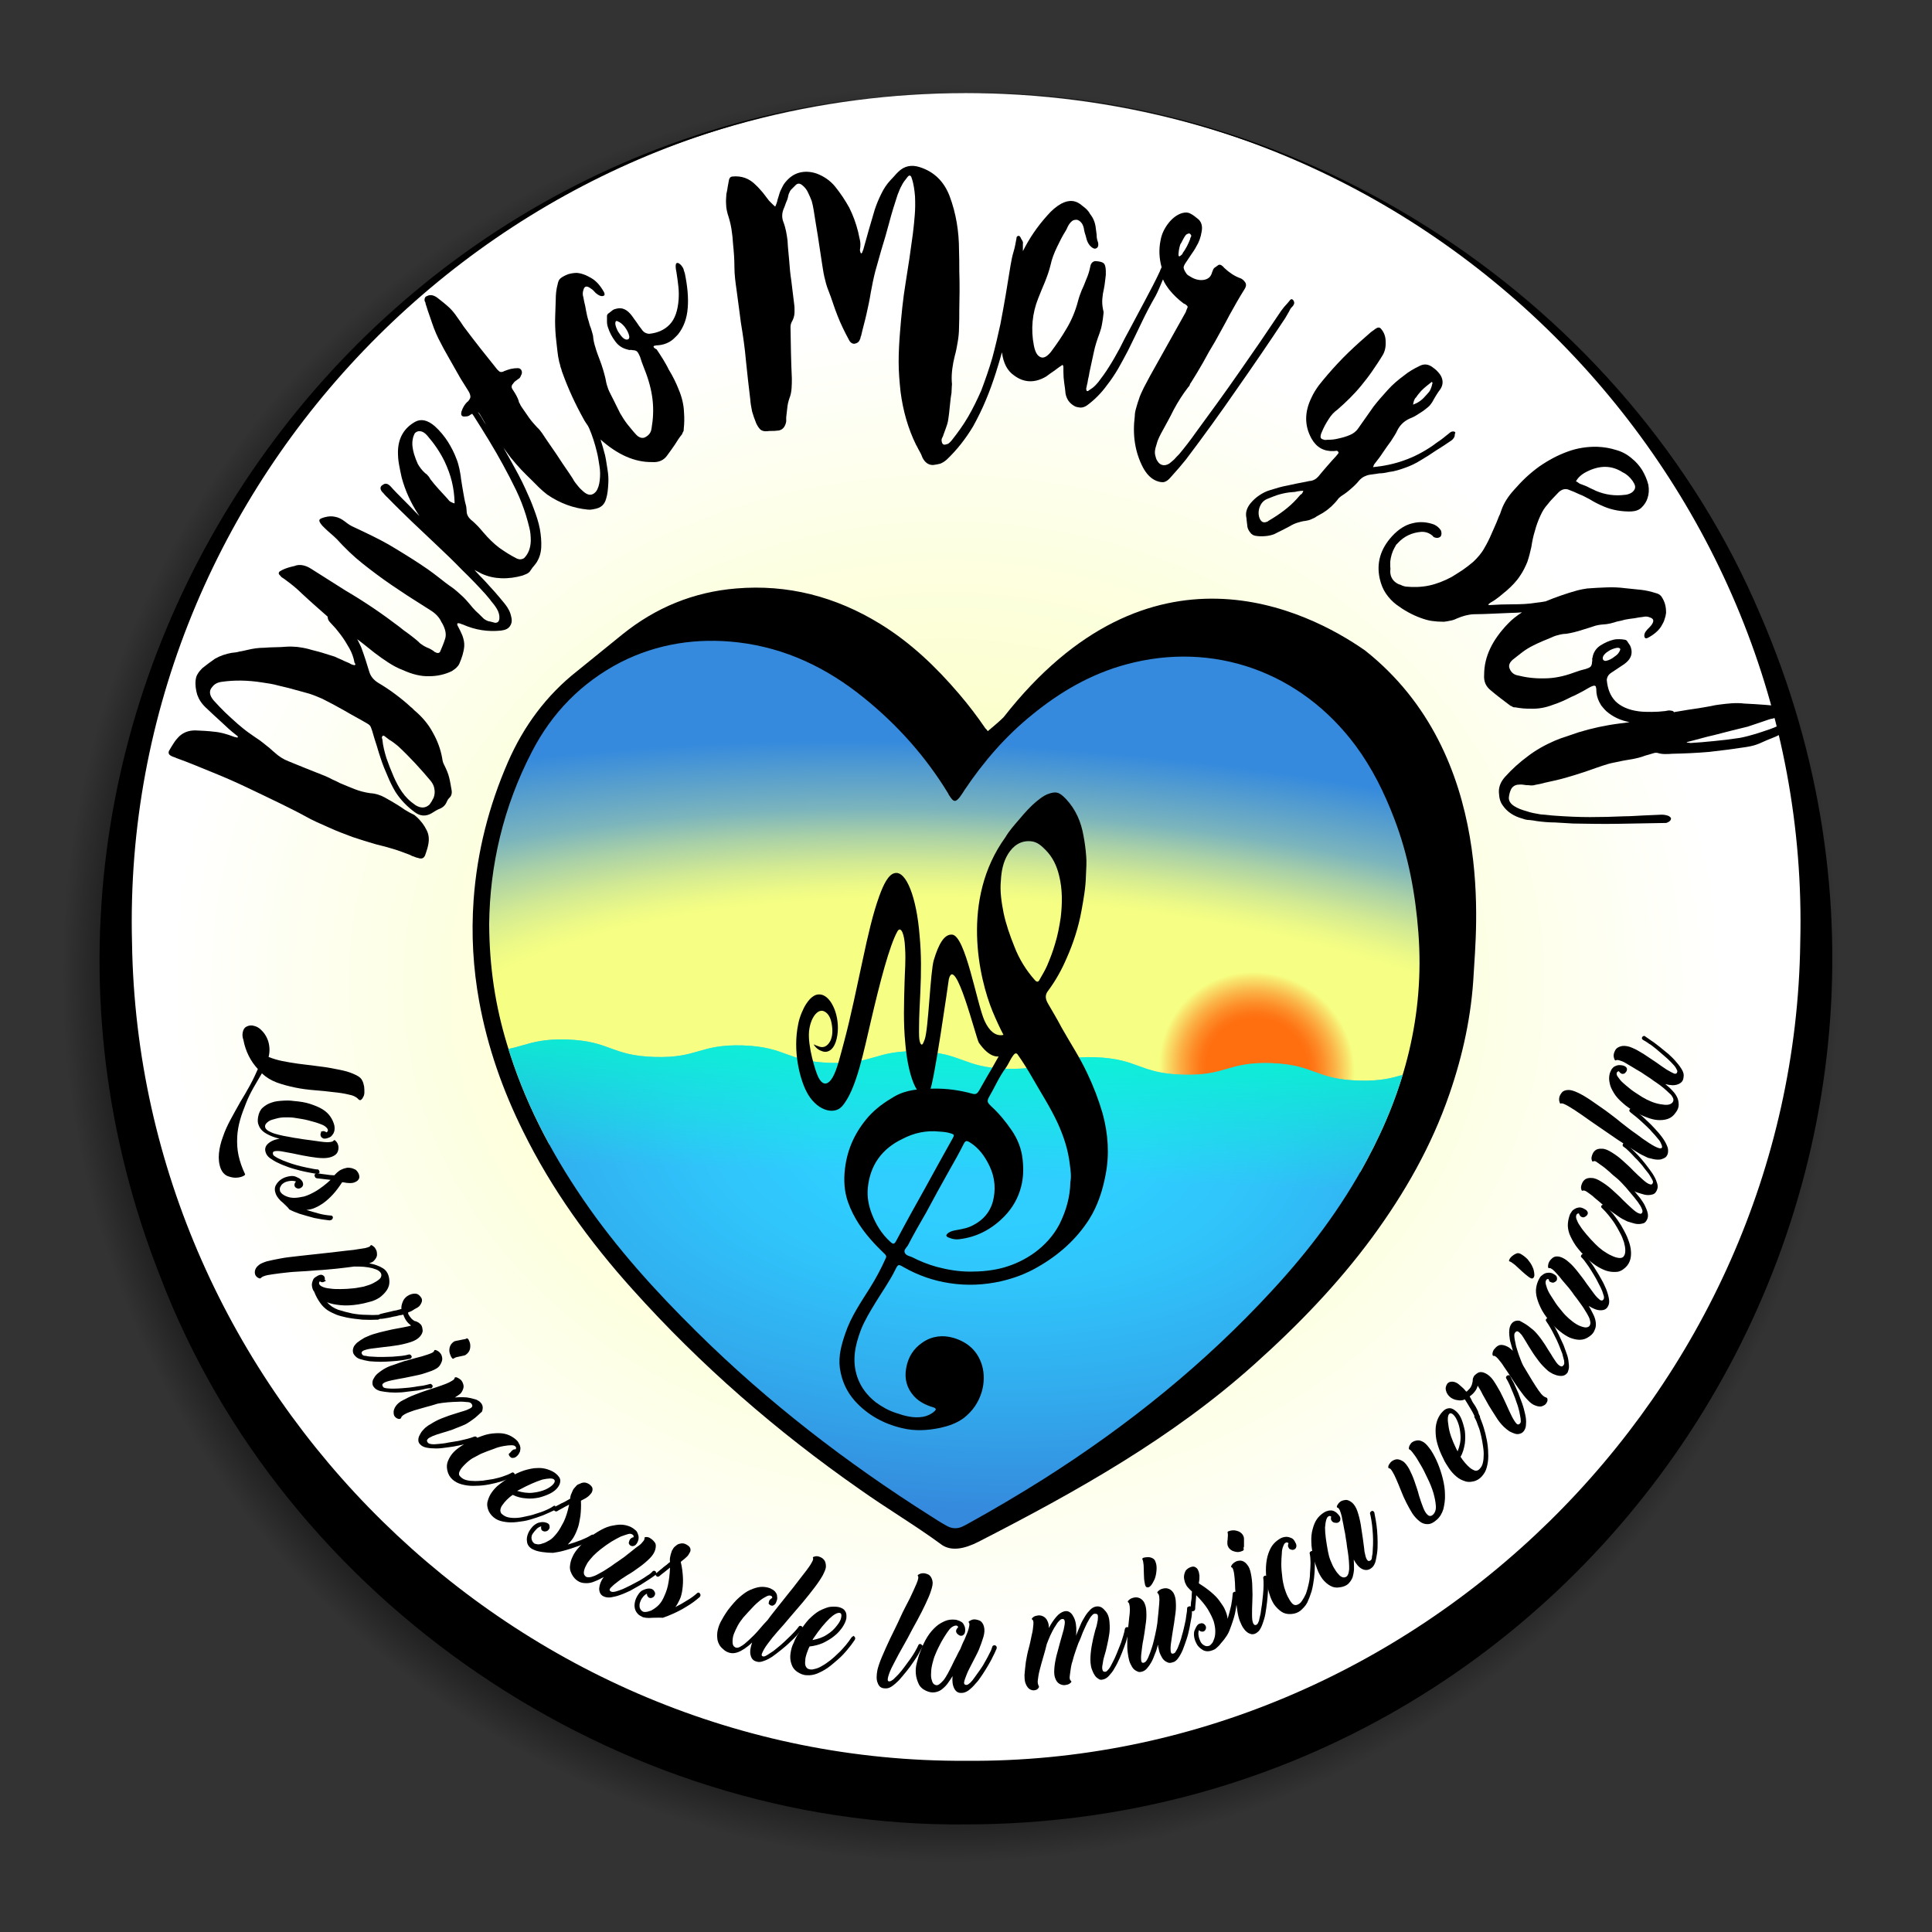
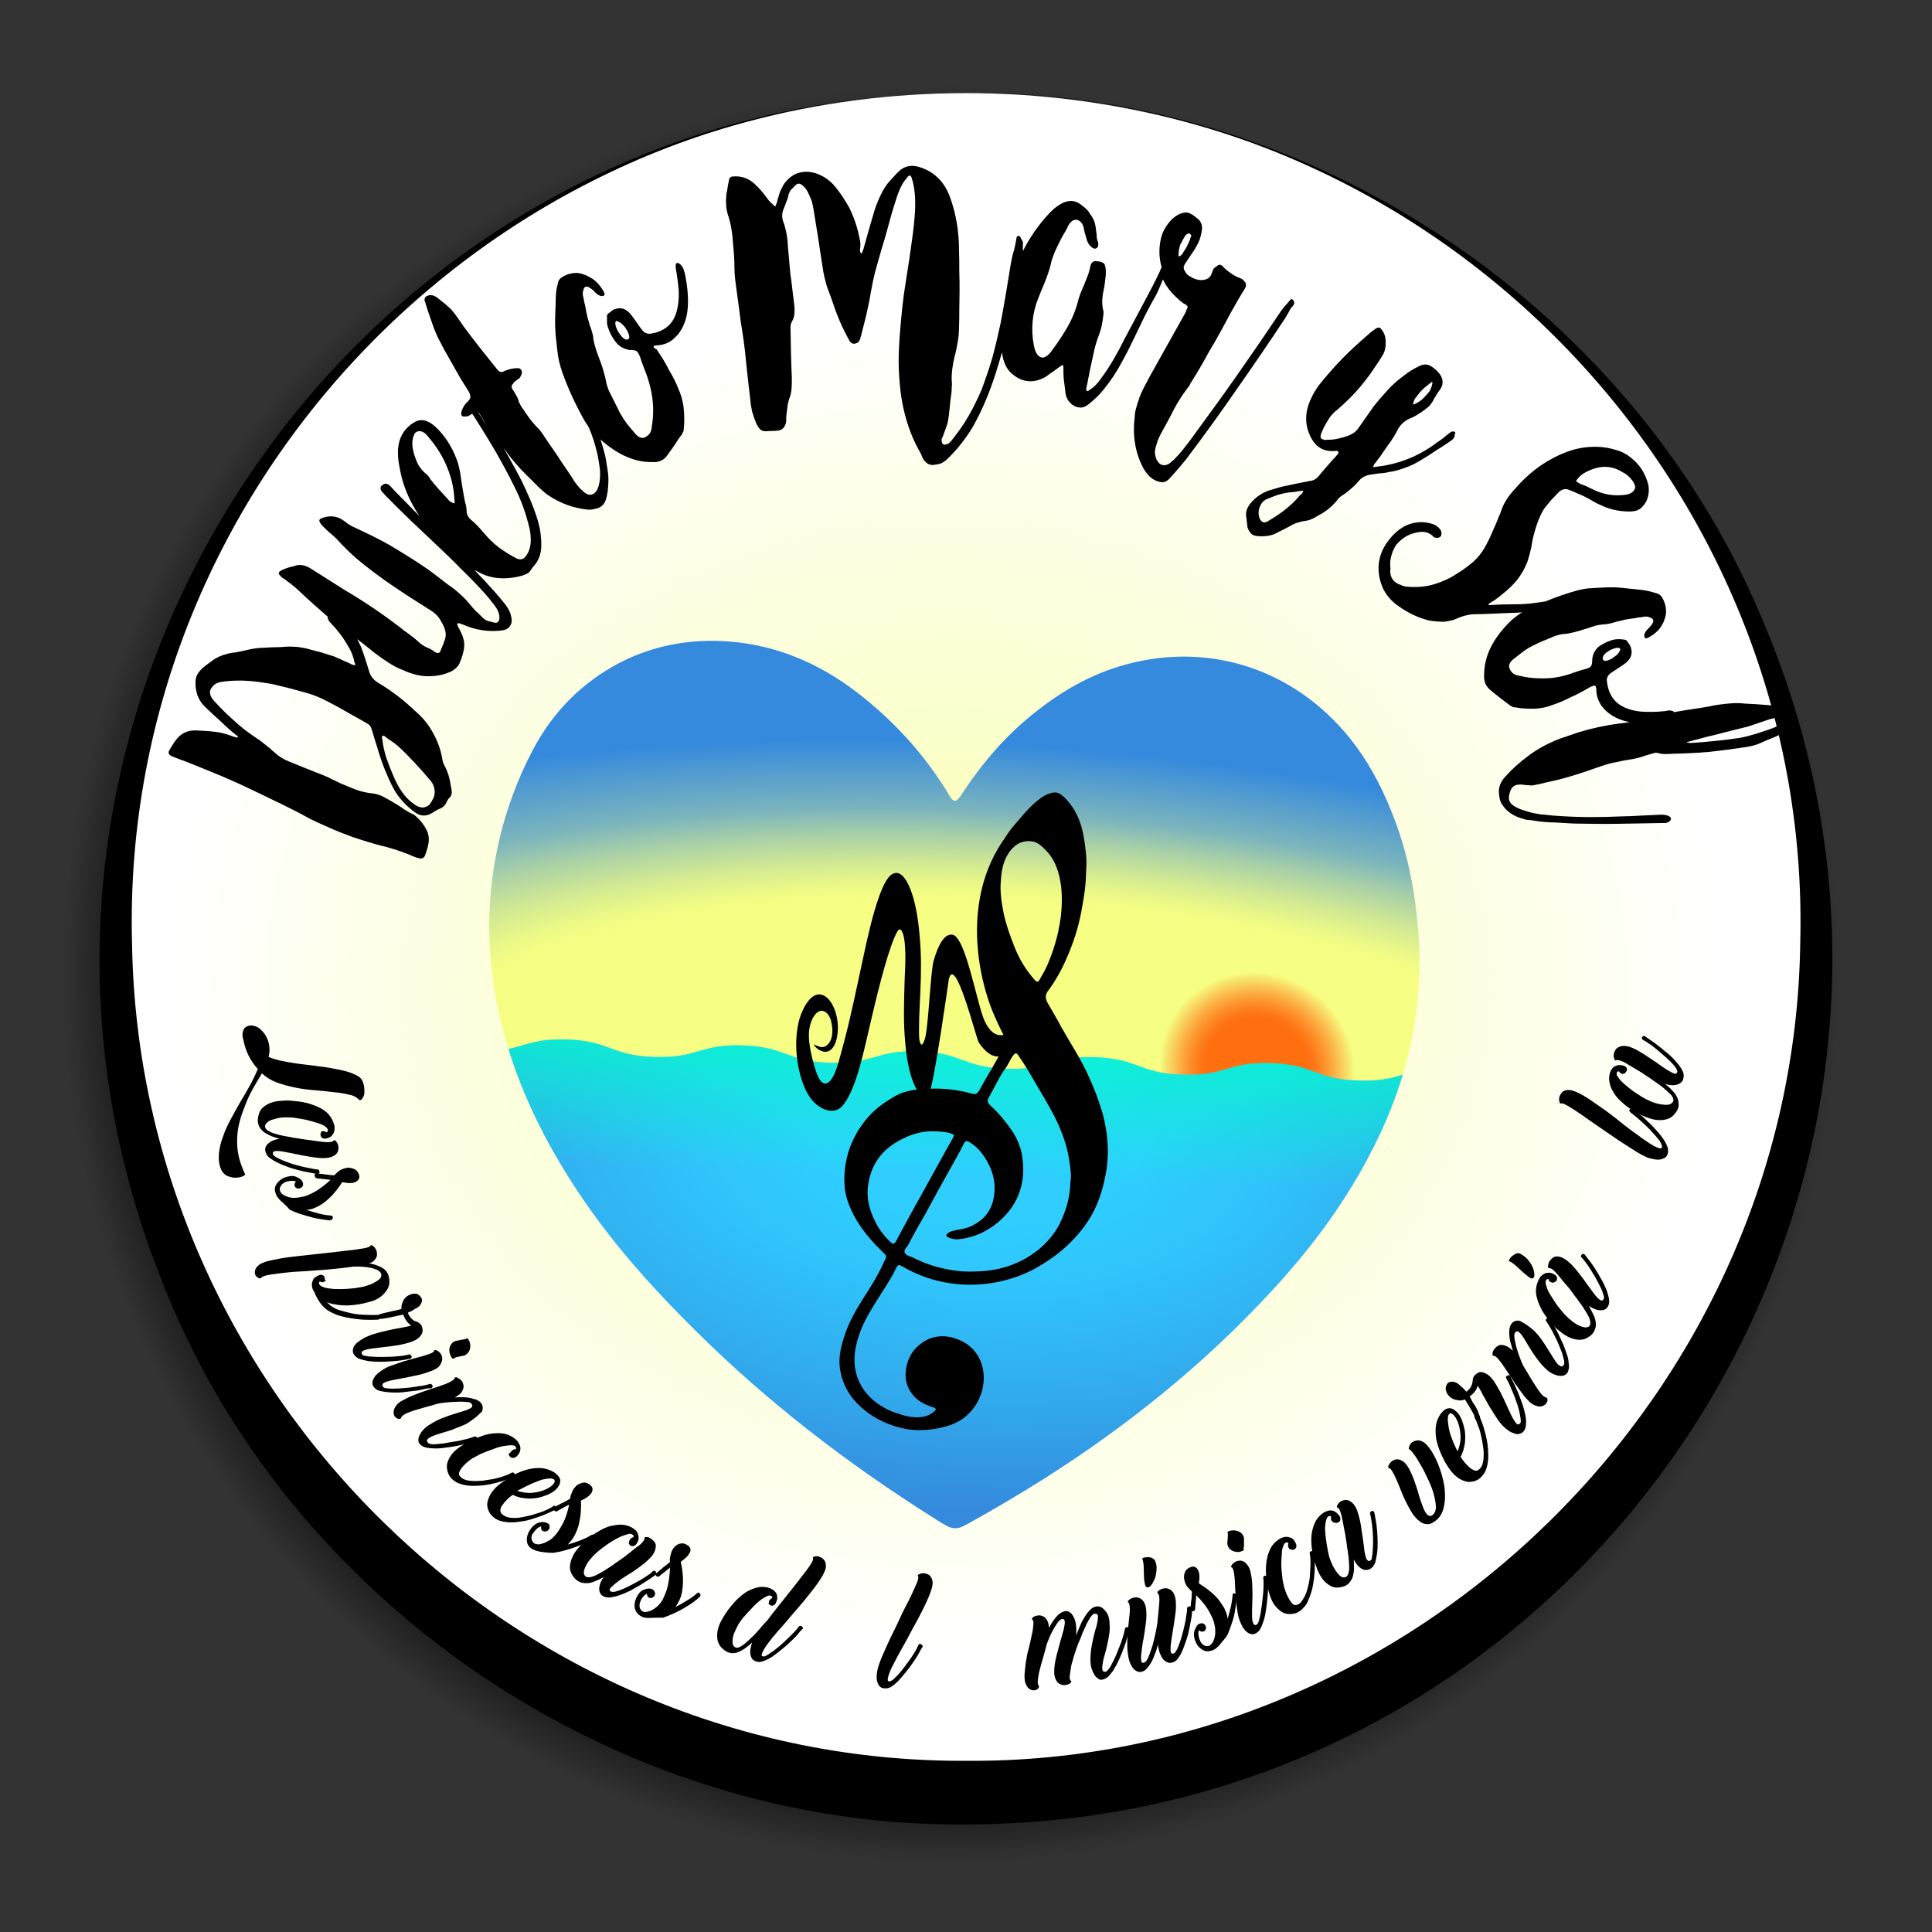
<svg xmlns="http://www.w3.org/2000/svg" xmlns:xlink="http://www.w3.org/1999/xlink" version="1.1" id="info" x="0px" y="0px" viewBox="0 0 720 720" style="enable-background:new 0 0 720 720;" xml:space="preserve">
  <rect x="0" y="0" width="720" height="720" fill="#333333" stroke="none" />
  <style type="text/css">
	.st0{fill:url(#SVGID_1_);}
	.st1{fill:url(#SVGID_00000070839865233148964270000007101515071950943157_);}
	.st2{clip-path:url(#SVGID_00000002357189503494971080000005502340792254414008_);}
	.st3{fill:url(#SVGID_00000113320421069152017140000015922158972283475611_);}
	.st4{fill:url(#SVGID_00000006670187162177587500000015727298172220609713_);}
	.st5{fill:url(#SVGID_00000013181248343268014370000002288167045401370762_);}
	.st6{opacity:0.75;}
	.st7{fill:url(#SVGID_00000179606842429907864360000003676439606958775939_);}
</style>
  <radialGradient id="SVGID_1_" cx="354.298" cy="362.919" r="331.276" gradientUnits="userSpaceOnUse">
    <stop offset="0.863" style="stop-color:#000000" />
    <stop offset="1" style="stop-color:#000000;stop-opacity:0" />
  </radialGradient>
  <path class="st0" d="M354.3,31.8c129.2-1.4,253.2,80.3,303.7,199.3c94.7,218.4-65.5,462.8-303.7,463C221,695.5,93.7,609,46.1,484.5  C-39.3,268,121.7,31.4,354.3,31.8L354.3,31.8z" />
  <g>
    <radialGradient id="SVGID_00000093885087377828717080000009133849092992667556_" cx="352.81" cy="362.645" r="352.518" gradientTransform="matrix(1 0 0 -0.852 0 675.781)" gradientUnits="userSpaceOnUse">
      <stop offset="0.101" style="stop-color:#F9FFB3" />
      <stop offset="0.279" style="stop-color:#FBFFC7" />
      <stop offset="0.821" style="stop-color:#FFFFFF" />
    </radialGradient>
    <circle style="fill:url(#SVGID_00000093885087377828717080000009133849092992667556_);" cx="360" cy="351.4" r="316.7" />
    <g>
-       <path d="M368.1,272.5c2.1-1.8,4.1-3.4,5.9-5.2c54.4-69.5,113.1-40,134.7-24.9c49.4,39.1,41.2,105.7,40.5,120.5    c-0.8,15.4-4,30.2-9,44.7c-6.7,19.5-16.7,37-28.8,53.5c-12.8,17.4-27.8,32.9-43.9,47.3c-30.5,27.4-66.2,47.4-102.9,66.2    c-5.3,2.7-10,3.5-13.5,1.2c-9.9-7.3-20.6-13.6-30.6-20.7c-31.1-21.7-59.4-46.3-84.7-74.5c-16.2-18-30.2-37.4-40.8-58.9    c-7.7-15.5-13.3-31.5-16.4-48.4c-2.3-12.6-3-25.2-2.1-37.9c1.3-18,5.7-35.1,12.8-51.4c5.8-13.3,14.3-24.9,25.9-34    c5.7-4.6,11.2-9.1,16.9-13.7c12.2-9.8,26.3-15.7,42.3-17c19.1-1.6,37,3,53.6,13.2c11.4,7,20.9,16.1,29.5,26.2    c3.5,4.1,6.7,8.3,9.7,12.7C367.5,271.7,367.9,272.1,368.1,272.5z" />
      <g>
        <g>
          <defs>
            <path id="SVGID_00000036961374283206157410000012671558216333768359_" d="M182.3,344.5c0.1,16,2.3,30.3,6.6,44.5       c6.2,20.8,16.1,40,28.5,58.1c12.3,18,26.9,34.1,42.4,49.4c26.3,26,55.6,48.6,86.9,68.4c1.9,1.2,3.7,2.4,5.7,3.5       c2.2,1.4,4.5,1.5,6.7,0.3c0.6-0.3,1.2-0.6,1.7-0.9c9.6-5.3,18.9-10.8,28.1-16.6c31.4-19.9,60.1-43,85.3-70.4       c13.6-14.7,25.6-30.6,35.1-48.3c14.2-26.3,21.6-54.3,19.3-84.8c-1.1-14.5-3.7-28.8-9-42.6c-3.7-9.7-8.2-18.8-14.4-27.2       c-20.5-27.6-53.1-39.1-85.5-30.3c-13.3,3.6-24.7,10.3-35.1,18.8c-9.9,8-18.1,17.5-25.2,28.1c-0.5,0.8-1,1.6-1.6,2.4       c-1.6,2.1-2.4,2.1-3.8-0.1c-0.3-0.4-0.5-0.7-0.7-1.2c-8.3-13.6-18.8-25.4-31.3-35.5c-13.8-11.2-29.2-18.6-46.9-20.7       c-15.4-1.8-30.2,0.5-43.8,7.4c-14.7,7.6-25.7,19-33.1,33.4C187.6,300.6,182.5,322.6,182.3,344.5z" />
          </defs>
          <clipPath id="SVGID_00000170970406374257174940000013339446982843797397_">
            <use xlink:href="#SVGID_00000036961374283206157410000012671558216333768359_" style="overflow:visible;" />
          </clipPath>
          <g style="clip-path:url(#SVGID_00000170970406374257174940000013339446982843797397_);">
            <radialGradient id="SVGID_00000153689772075117775490000013262063239249844101_" cx="380.623" cy="437.926" r="687.943" gradientTransform="matrix(0.961 5.994128e-02 9.380792e-03 -0.325 9.813 530.264)" gradientUnits="userSpaceOnUse">
              <stop offset="0.335" style="stop-color:#F6FF83" />
              <stop offset="0.357" style="stop-color:#ECF987" />
              <stop offset="0.392" style="stop-color:#D3EA93" />
              <stop offset="0.438" style="stop-color:#A9D0A7" />
              <stop offset="0.48" style="stop-color:#7CB5BC" />
              <stop offset="0.5" style="stop-color:#6FADC2" />
              <stop offset="0.593" style="stop-color:#358ADD" />
            </radialGradient>
            <polygon style="fill:url(#SVGID_00000153689772075117775490000013262063239249844101_);" points="568.5,211.3 152.8,197        152.8,424.6 568.5,439      " />
            <radialGradient id="SVGID_00000129901109796078553840000001135349230461774226_" cx="474.968" cy="330.185" r="37.937" gradientTransform="matrix(0.961 3.305762e-02 0 -0.947 12.024 695.088)" gradientUnits="userSpaceOnUse">
              <stop offset="0.518" style="stop-color:#FF6F10" />
              <stop offset="0.58" style="stop-color:#FE7717" />
              <stop offset="0.677" style="stop-color:#FD8E29" />
              <stop offset="0.799" style="stop-color:#FBB347" />
              <stop offset="0.938" style="stop-color:#F8E66F" />
              <stop offset="0.998" style="stop-color:#F6FF83" />
            </radialGradient>
            <path style="fill:url(#SVGID_00000129901109796078553840000001135349230461774226_);" d="M505,399.5       c0,19.8-16.4,35.4-36.5,34.6s-36.5-17.4-36.5-37.2s16.4-35.4,36.5-34.6C488.8,363.1,505,379.7,505,399.5z" />
            <g>
              <radialGradient id="SVGID_00000178897685222573190310000007718626127674143914_" cx="366.927" cy="352.936" r="268.355" gradientTransform="matrix(0.961 3.305762e-02 0 -0.52 12.024 595.006)" gradientUnits="userSpaceOnUse">
                <stop offset="0.233" style="stop-color:#2FCEFF" />
                <stop offset="0.416" style="stop-color:#30C3FA" />
                <stop offset="0.734" style="stop-color:#32A7EB" />
                <stop offset="1" style="stop-color:#358ADD" />
              </radialGradient>
              <path style="fill:url(#SVGID_00000178897685222573190310000007718626127674143914_);" d="M570.8,404.7        c-14.8-7.1-15.2-5.7-31.5-6.3c-16.4-0.5-16.5,4.8-33,4.3c-16.4-0.5-16.2-5.9-32.6-6.5c-16.4-0.5-16.5,4.8-33,4.3        c-16.4-0.5-16.2-5.9-32.6-6.5c-16.4-0.5-16.5,4.8-33,4.3c-16.4-0.5-16.2-5.9-32.6-6.5c-16.4-0.5-16.5,4.8-33,4.3        c-16.4-0.5-16.2-5.9-32.6-6.5c-16.4-0.5-16.6,4.8-33,4.3c-16.4-0.5-16.2-5.9-32.6-6.5c-16.4-0.5-16.6,4.8-33,4.3        s-18.6-12.6-33.7-6.3c-6.9,2.8,3.7,9.9,3.7,17.3c0,7.4-5.4,7.4-5.4,14.8s5.4,7.4,5.4,14.8c0,7.4-5.4,7.4-5.4,14.8        s5.4,7.4,5.4,14.8c0,7.4-5.4,7.4-5.4,14.8s5.4,7.4,5.4,14.8c0,7.4-5.4,7.4-5.4,14.8c0,7.4,5.4,7.4,5.4,14.8        c0,7.4-5.4,7.4-5.4,14.8c0,7.4,5.4,7.4,5.4,14.8c0,7.4-5.4,7.4-5.4,14.8c0,7.4-2.7,9.1,3.8,12.3c14.8,7.1,15.2,5.7,31.5,6.3        c16.4,0.5,16.5-4.8,33-4.3c16.4,0.5,16.2,5.9,32.6,6.5c16.4,0.5,16.5-4.8,33-4.3c16.4,0.5,16.2,5.9,32.6,6.5        c16.4,0.5,16.5-4.8,33-4.3c16.4,0.5,16.2,5.9,32.6,6.5c16.4,0.5,16.5-4.8,33-4.3c16.4,0.5,16.2,5.9,32.6,6.5        c16.4,0.5,16.6-4.8,33-4.3c16.4,0.5,16.2,5.9,32.6,6.5c16.4,0.5,16.6-4.8,33-4.3c16.4,0.5,18.6,12.6,33.7,6.3        c6.9-2.8-3.7-9.9-3.7-17.3c0-7.4,5.4-7.4,5.4-14.8s-5.4-7.4-5.4-14.8c0-7.4,5.4-7.4,5.4-14.8c0-7.4-5.4-7.4-5.4-14.8        c0-7.4,5.4-7.4,5.4-14.8s-5.4-7.4-5.4-14.8c0-7.4,5.4-7.4,5.4-14.8s-5.4-7.4-5.4-14.8c0-7.4,5.4-7.4,5.4-14.8        s-5.4-7.4-5.4-14.8c0-7.4,3.7-6.9,5.3-14.2C576.2,410.8,577.5,407.9,570.8,404.7z" />
            </g>
            <g class="st6">
              <linearGradient id="SVGID_00000043454460199549173450000017915157105174643081_" gradientUnits="userSpaceOnUse" x1="359.77" y1="130.567" x2="359.77" y2="331.556" gradientTransform="matrix(1 3.492077e-02 0 -1 -0.725 709.376)">
                <stop offset="0.761" style="stop-color:#00FFC9;stop-opacity:0" />
                <stop offset="1" style="stop-color:#00FFC9" />
              </linearGradient>
              <path style="fill:url(#SVGID_00000043454460199549173450000017915157105174643081_);" d="M570.8,404.7        c-14.8-7.1-15.2-5.7-31.5-6.3c-16.4-0.5-16.5,4.8-33,4.3c-16.4-0.5-16.2-5.9-32.6-6.5c-16.4-0.5-16.5,4.8-33,4.3        c-16.4-0.5-16.2-5.9-32.6-6.5c-16.4-0.5-16.5,4.8-33,4.3c-16.4-0.5-16.2-5.9-32.6-6.5c-16.4-0.5-16.5,4.8-33,4.3        c-16.4-0.5-16.2-5.9-32.6-6.5c-16.4-0.5-16.6,4.8-33,4.3c-16.4-0.5-16.2-5.9-32.6-6.5c-16.4-0.5-16.6,4.8-33,4.3        s-18.6-12.6-33.7-6.3c-6.9,2.8,3.7,9.9,3.7,17.3c0,7.4-5.4,7.4-5.4,14.8s5.4,7.4,5.4,14.8c0,7.4-5.4,7.4-5.4,14.8        s5.4,7.4,5.4,14.8c0,7.4-5.4,7.4-5.4,14.8s5.4,7.4,5.4,14.8c0,7.4-5.4,7.4-5.4,14.8c0,7.4,5.4,7.4,5.4,14.8        c0,7.4-5.4,7.4-5.4,14.8c0,7.4,5.4,7.4,5.4,14.8c0,7.4-5.4,7.4-5.4,14.8c0,7.4-2.7,9.1,3.8,12.3c14.8,7.1,15.2,5.7,31.5,6.3        c16.4,0.5,16.5-4.8,33-4.3c16.4,0.5,16.2,5.9,32.6,6.5c16.4,0.5,16.5-4.8,33-4.3c16.4,0.5,16.2,5.9,32.6,6.5        c16.4,0.5,16.5-4.8,33-4.3c16.4,0.5,16.2,5.9,32.6,6.5c16.4,0.5,16.5-4.8,33-4.3c16.4,0.5,16.2,5.9,32.6,6.5        c16.4,0.5,16.6-4.8,33-4.3c16.4,0.5,16.2,5.9,32.6,6.5c16.4,0.5,16.6-4.8,33-4.3c16.4,0.5,18.6,12.6,33.7,6.3        c6.9-2.8-3.7-9.9-3.7-17.3c0-7.4,5.4-7.4,5.4-14.8s-5.4-7.4-5.4-14.8c0-7.4,5.4-7.4,5.4-14.8c0-7.4-5.4-7.4-5.4-14.8        c0-7.4,5.4-7.4,5.4-14.8s-5.4-7.4-5.4-14.8c0-7.4,5.4-7.4,5.4-14.8s-5.4-7.4-5.4-14.8c0-7.4,5.4-7.4,5.4-14.8        s-5.4-7.4-5.4-14.8c0-7.4,3.7-6.9,5.3-14.2C576.2,410.8,577.5,407.9,570.8,404.7z" />
            </g>
          </g>
        </g>
      </g>
      <g>
        <path d="M404.7,326.3c-0.1,4.5-0.9,8.9-1.7,13.3c-1.1,6-3,11.9-5.5,17.5c-1.8,4.2-4,8.2-6.8,12c-1.3,1.6-1.2,3-0.2,4.8     c1.7,3,3.5,5.9,5.1,9c3.2,5.7,6.8,11.1,9.6,17.1c2.3,4.8,4.2,9.8,5.7,14.9c2.1,7.7,2.6,15.4,1.1,23c-1.1,5.8-2.9,11.4-6.1,16.5     c-4.8,7.5-11.3,13.3-19.2,17.8c-4.3,2.5-8.9,4.2-13.7,5.3c-6.3,1.4-12.6,1.7-19.1,0.7c-6-0.9-11.8-2.9-17.2-6     c-1.9-1.1-2-1.1-3,0.9c-2.1,4.3-4.9,8.2-7.4,12.3c-2,3.3-4.1,6.7-5.5,10.3c-2.1,5.6-3.4,11.3-1.3,17.5c1.3,3.8,3.7,6.9,6.9,9.4     c2.3,1.7,4.8,3.1,7.6,4c3.2,1.1,6.5,2,10,1.4c1.6-0.3,3.1-1,4.3-2.1c0.6-0.6,0.7-1-0.4-1.4c-2.7-0.8-5.3-2-7.3-4.2     c-2.7-3-3.6-6.5-2.9-10.4c0.7-4.1,2.7-7.3,6.1-9.6c3.5-2.4,7.5-2.9,11.6-1.7c5.3,1.6,9,4.9,10.6,10.3c0.9,3.2,0.8,6.5-0.1,9.7     c-1.2,4-3.4,7.3-6.8,9.9c-2.6,1.9-5.5,2.9-8.6,3.6c-4.8,1-9.6,1.3-14.4,0.1c-6.8-1.6-12.8-4.9-17.5-10.1     c-3.1-3.5-4.9-7.5-5.6-12.2c-0.6-4.6,0.6-8.8,2-12.9c2.1-6.3,5.8-11.6,9.3-17.2c2.2-3.5,4.1-7.1,5.8-10.9c0.3-0.5,0.2-1-0.3-1.5     c-1.3-1.2-2.5-2.5-3.7-3.7c-4.4-4.7-8-9.8-10.1-15.8c-1.4-4-1.6-8.2-1.1-12.4c0.9-7.5,3.9-13.8,8.8-19.4c2.7-3,5.9-5.3,9.5-7.4     c4.6-2.7,9.6-2.9,14.7-3c4.9-0.1,9.8,0.6,14.5,1.9c1.3,0.4,1.9-0.2,2.5-1.2c1.5-2.6,2.9-5.2,4.5-7.8c1.6-2.8,3.2-5.7,4.8-8.5     c0.7-1.4,0.8-2.7,0-4c-1.6-3-3-6.1-4.3-9.2c-5-12.2-12-41.7,4.8-64.9c1.4-2.4,3.3-4.5,5.1-6.6c2.1-2.5,4.2-4.9,6.8-7     c1.1-0.9,2.3-1.8,3.7-2.4c3.2-1.2,4.4-0.9,6.9,1.7c3.7,3.9,5.7,8.6,6.6,13.8c0.5,2.6,0.8,5,1,7.6     C405,321.2,404.8,323.8,404.7,326.3z M398.9,440.5c0.4-2,0.1-4.3-0.2-6.5c-0.6-5.4-2.3-10.6-4.6-15.6c-2.7-5.8-6.2-11.2-9.4-16.8     c-1.6-2.8-3.4-5.7-5.3-8.4c-0.5-0.8-1-0.9-1.7,0c-1.2,1.5-1.8,3.3-2.9,4.8c-2.5,3.4-4.1,7.2-6.2,10.8c-0.9,1.6-0.6,2.1,0.7,3.4     c3,2.7,5.5,5.8,7.7,9c2.2,3.2,3.7,6.9,4.1,10.9c0.4,3.6,0.3,6.9-0.6,10.3c-1.1,4.2-3.2,7.8-6.2,10.9c-4.6,4.7-10.1,7.7-16.7,8.5     c-1.3,0.2-2.6,0-3.8-0.5c-1.4-0.5-1.5-1-0.3-1.9c0.9-0.6,1.9-0.8,3-1c2.3-0.4,4.5-0.8,6.5-2c3.4-1.8,5.8-4.6,6.9-8.2     c1.3-4.6,1-9.3-1.2-13.8c-1.7-3.5-3.9-6.6-7.3-8.7c-1.2-0.7-1.6-0.6-2.2,0.5c-1.7,3.4-3.6,6.8-5.5,10.1     c-2.9,5.1-5.7,10.3-8.5,15.5c-2.4,4.1-4.7,8.2-6.9,12.4c-0.5,0.8-1.6,1.6-1.1,2.7c0.5,1,1.7,1.2,2.7,1.6c2.9,1.5,5.9,2.7,9.1,3.6     c4.1,1.1,8.3,1.8,12.6,1.8c4.2,0,8.4-0.4,12.4-1.5c4.2-1.2,8-3,11.6-5.6c3.8-2.8,7-6.3,9.2-10.5     C397.3,451.3,398.8,446.1,398.9,440.5z M373,328.1c-0.4,4,0.2,8,1,12.1c0.9,4.3,2.4,8.5,4,12.5c1.8,4.7,4.4,8.9,7.7,12.6     c0.5,0.6,1.2,0.8,1.6,0c1-1.8,2.2-3.7,3-5.6c1.1-2.6,2.1-5.2,2.9-8c1-3.2,1.6-6.5,2.1-9.8c0.6-5.2,0.7-10.4-0.6-15.6     c-0.9-3.7-2.4-6.9-5.1-9.6c-1.6-1.6-3.1-3-5.5-3.2c-3.8-0.3-6.5,1.7-8.4,4.7C373.8,321.3,373.2,324.6,373,328.1z M323.4,442.8     c-0.3,3.3,0.3,6.5,1.5,9.6c1.5,3.9,3.7,7.5,6.9,10.4c1.1,1,1.5,0.9,2.2-0.4c1.8-3.4,3.6-6.7,5.4-10c3.5-6.2,6.9-12.4,10.3-18.6     c1.8-3.2,3.6-6.5,5.4-9.7c0.6-1.1,0.5-1.3-0.7-1.7c-1.5-0.5-2.9-0.6-4.4-0.7c-4.8-0.5-9.4,0.5-13.6,2.7     C328.6,428.1,324.2,434.3,323.4,442.8z" />
        <g>
          <path d="M383.1,374.1c-1,2.6-1.9,4.8-3,6.4c-4,6.1-9.5,8-13.2-0.1c-2.9-6.5-7.1-31.8-12.1-32.1c-2.9-0.2-5,3.5-6.8,9.5      c-1.3,4.3-2,25.9-3.4,29.6c-0.5,1.2-0.9,2.7-1.6,1.4c-0.6-1.3-0.5-3.7-0.5-5.6c0-4.8,0.3-9.2,0.5-13.8      c0.3-6.8,0.4-13.6-0.3-20.8c-1.1-14.1-5-24.3-9.3-23.2c-2.3,0.5-4.1,4.1-5.7,8.5c-2.4,6.6-4.3,14.9-6.1,23.4      c-2.3,10.6-4.5,21.5-7.1,31.2c-1.3,4.7-2.5,10.1-4.2,13c-1.6,2.7-3.6,3.5-5.4-0.2c-1-2-3.9-11.4-3.4-16.9c0.5-5,3.1-8.4,5.4-7.6      c1.3,0.5,2.5,1.8,3,4.5c0.5,2.6,0.4,4.9-0.5,6.7c-1.1,2-2.5,2.5-3.9,2.1c-0.7-0.2-1.6-0.6-2.3-0.9c1,1.6,2.1,2.2,3.3,2.6      c2.4,0.8,4.5-1.1,5.3-4.7c1.6-6.8-1.2-14.6-5-16.2c-2.5-1-4.6,0.5-6.4,3.3c-1.1,1.7-2.4,4.7-2.9,7.3c-2.2,10.4,0.7,20.7,3,25.2      c3.5,7,10.1,9,13.2,5.7c5.5-6,8.4-21.7,11-32.5c3.1-13.3,6.8-27.7,9.8-32.9c1.2-1.9,2.6,0.8,2.8,6.4c0.3,4.6-0.1,8.6-0.2,12.8      c-0.2,7.5-0.5,14.9,0.3,22.9c1.2,13.9,5.6,22.6,9,17.7c1.6-2.3,7.1-41.1,7.2-41.9c2.4-9.5,10.1,21.9,11.2,23.7      c3.8,5.4,7.5,6.6,11,3.3c2.8-2.7,5.3-7.3,7.1-15C383,376.2,383.4,375.7,383.1,374.1z" />
          <path d="M303.7,394.5L303.7,394.5L303.7,394.5C303.6,394.5,303.7,394.5,303.7,394.5z" />
        </g>
      </g>
    </g>
    <g>
      <path d="M244.3,128.8c0.1-0.1,0.3-0.1,0.4-0.1s0.2,0,0.3,0c1.6-0.1,3.1-0.5,4.5-1.3c0.6-0.4,1.1-0.7,1.4-1    c0.8-0.7,1.4-1.4,1.8-1.8c2.1-2.7,3.3-5.9,3.6-9.9c0.3-3.8-0.1-8.1-1.1-12.9c-0.2-0.6-0.4-1.1-0.5-1.6c-0.2-0.5-0.5-0.9-0.9-1.4    c-0.6-0.6-1.1-0.9-1.5-0.8s-0.5,0.5-0.5,1.4c0,0.5,0.1,1.1,0.3,2.1c0.3,1.7,0.5,3.6,0.7,5.2c0.2,1.7,0.2,3.4,0.1,4.9    c-0.3,4.2-1.4,7.3-3.3,9.3c-1.9,2-4.5,3.2-7.7,3.5c-1.2-0.1-2.1-0.6-2.8-1.7c-0.6-0.7-1.2-1.6-1.8-2.5c-0.6-0.9-1.3-1.7-1.8-2.5    c-1.7-2.3-3.6-3.2-5.6-2.7c-0.6,0.1-1.2,0.3-1.6,0.6c-0.5,0.4-0.9,0.7-1.4,1.1c-0.4,0.2-0.6,0.5-0.7,1c0,0.7,0,1.5,0,2.1    c0,0.7,0.1,1.5,0.4,2.3c0.5,1.6,1.4,3.4,2.6,5c1.2,1.7,2.7,2.7,4.8,3.2c0.3,0.1,0.6,0.2,0.9,0.1c0.3,0,0.5,0,0.9,0.1    c0.7,0,1.3,0.2,1.6,0.5c0.4,0.4,0.7,1,1.1,1.9c0.4,1.3,0.9,2.8,1.6,4.5c1.7,4.2,2.7,8.1,3.1,11.7c0.4,3.7,0.2,7.1-0.4,10.6    c-0.2,1.6-1.1,2.7-2.7,3.4c-1,0.3-2.1-0.1-3.1-1.2c-1.2-1.3-2.2-2.6-3.2-3.8c-1-1.3-1.9-2.7-2.7-4.1c-0.5-1.1-1.1-2.1-1.6-3.2    c-0.5-1-1-2.1-1.6-3.2c-0.6-1.2-1.2-2.3-1.5-3.4c-0.4-1.1-0.6-2.2-0.8-3.3c-0.5-2-1.1-4.2-2.1-6.8c-0.6-1.6-1.2-3.1-1.6-4.6    c-0.5-1.5-0.8-2.9-0.9-4.4c-0.2-0.9-0.5-1.8-0.8-2.8c-0.4-0.9-0.6-1.7-0.8-2.5c-0.2-0.7-0.5-1.5-0.6-2.1c-0.3-1.3-0.5-2.5-0.7-3.6    c-0.3-1.1-0.5-2.2-0.7-3.3c-0.3-0.9-0.3-1.8,0-2.7c0.4-1.6,1.3-1.7,2.9-0.5c0.5,0.3,1,0.8,1.7,1.6c1.2,1,2.2,1.4,3,1    c0.4-0.2,0.4-0.6,0.1-1.3c-1.4-2.5-2.9-4.2-4.8-5.3c-0.9-0.5-1.8-1-2.7-1.3c-0.8-0.3-1.6-0.5-2.6-0.6c-1.2,0-2.3,0.2-3.3,0.5    c-1,0.4-1.9,0.8-2.8,1.5c-0.6,0.5-0.9,1.2-1.1,2.3c-0.5,1.8-0.7,3.7-0.7,5.8c-0.1,2-0.1,4.1-0.2,6c-0.1,2.5,0,4.9,0.2,7.4    c0.3,2.5,0.5,5,0.9,7.7c0.1,0.6,0.3,1.3,0.4,2c0.2,0.6,0.4,1.3,0.5,1.9c0.2,0.5,0.4,1.1,0.5,1.6c0.1,0.3,0.2,0.5,0.3,0.8    c2.1,5.8,4.7,11.4,7.7,16.8c0.5,1,1.1,1.8,1.7,2.7c0.2,0.4,0.3,0.6,0.5,1c1.2,2.8,2.1,5.7,2.8,8.6c0.5,1.8,0.7,3.7,1,5.4    c0.3,1.7,0.3,3.5,0.1,5.3c-0.2,1.7-0.6,3.1-1.4,4.2c-1.4,1.6-2.9,1.6-4.8-0.1c-0.7-0.6-1.5-1.4-2.1-2.2c-0.6-0.7-1.3-1.6-1.8-2.6    c-1.6-2.5-3.3-4.8-4.9-7.3c-1.6-2.5-3.3-4.8-4.9-7.2c-0.5-0.8-1.1-1.6-1.6-2.4c-0.5-0.7-1.1-1.5-1.8-2.1c-1.1-1.2-2.2-2.4-3.1-3.7    s-1.8-2.6-2.7-3.9c-0.2-0.4-0.5-0.7-0.6-1.1c-0.2-0.4-0.5-0.7-0.5-1.2c-0.4-1.2-1.1-2.5-2.1-4c-0.7-0.9-0.7-1.7,0-2.4    c0.3-0.5,0.5-0.7,0.9-1c0.4-0.3,0.7-0.5,1.1-0.8c0.4-0.2,0.6-0.5,0.7-0.7c0.2-0.4,0.3-0.7,0.5-1.1c0.2-0.6,0.1-1.1-0.2-1.6    c-0.3-0.4-0.7-0.6-1.3-0.6c-0.8,0-1.7,0.1-2.6,0.3c-0.8,0.2-1.6,0.5-2.4,0.8c-0.5,0.3-1,0.4-1.4,0.3c-0.3,0-0.7-0.4-1.2-0.9    c-4.2-5.2-8.4-10.5-12.5-16c-0.8-1.2-1.6-2.4-2.5-3.6c-0.8-1.2-1.7-2.3-2.7-3.3c-0.7-0.6-1.5-1.4-2.3-2c-0.8-0.6-1.6-1.3-2.4-1.9    c-1.3-0.9-2.5-1.2-3.7-0.6c-0.7,0.2-1,0.7-1,1.5c0,0.3,0.1,0.5,0.2,0.7c0.2,0.3,0.2,0.5,0.2,0.7c0.3,0.8,0.5,1.6,0.8,2.5    c0.3,0.8,0.6,1.7,0.9,2.6c0.5,1.4,0.9,2.7,1.4,4s1.1,2.7,1.7,3.9c1.3,2.6,2.6,5,4,7.4c1.4,2.5,2.8,4.9,4.2,7.4l3,4.8    c0.5,0.8,0.7,1.6,0.7,2.1c0,0.5-0.4,1.1-0.9,1.7l-0.3,0.2c-0.9,0.9-1.6,2-2.1,3.5c-0.4,1.5,0.1,2.1,1.5,1.9c0.7,0,1.3-0.2,1.6-0.5    c0.3-0.2,0.6-0.4,0.9-0.5c0.1,0.2,0.2,0.4,0.4,0.6c4,6.3,7.8,12.4,11.1,18.5c1.7,3.1,3.3,6.2,4.8,9.3s2.7,6.2,3.7,9.4    c0.5,1.6,0.9,3.2,1.3,4.8c0.4,1.6,0.5,3.2,0.5,4.8c-0.1,2.7-0.9,4.8-2.5,6.4c-0.8,0.5-1.6,0.6-2.6,0.2c-2.4-1.2-4.6-2.6-6.7-4.1    c-2.1-1.6-4-3.5-5.8-5.6c-0.7-0.9-1.5-1.7-2.2-2.5c-0.7-0.7-1.6-1.6-2.5-2.3c-1-0.9-1.6-2-1.6-3.2c0-0.5-0.1-0.8-0.1-1.2    c0-0.4-0.1-0.7-0.2-1.1c-0.5-1.7-0.7-3.4-1-4.9s-0.5-3.2-0.8-4.9c-0.1-1.3-0.4-2.5-0.6-3.7c-0.3-1.3-0.6-2.5-1.1-3.7    c-0.8-2.2-1.9-4.3-3.2-6.4c-1.3-2-2.9-4-4.9-5.8c-2.7-2.3-5.1-2.8-7.3-1.6c-4.1,2.3-6.3,6-6.4,11.1c0,1.6,0.1,3.2,0.4,4.8    c0.3,1.6,0.6,3.2,1,4.9c1.3,4.8,3.3,9.2,6,13.4c0.2,0.3,0.4,0.5,0.6,0.9c-0.5-0.5-1.1-1.1-1.6-1.6c-1.5-1.6-3-3.1-4.6-4.7    c-1.6-1.6-3.1-3.1-4.6-4.8c-1-1-1.9-1.2-2.7-0.6c-1.2,0.6-1.3,1.6-0.4,2.7c0.4,0.4,0.7,0.7,1,1.1c0.3,0.4,0.6,0.6,1,1    c3,3.1,6.1,6.1,9.1,9c3.1,2.9,6.2,5.9,9.4,8.9c3.1,2.9,6.2,5.9,9.2,9c3.1,3,6,6,8.8,9.1c0.7,0.9,1.6,1.8,2.2,2.7    c0.7,0.8,1.4,1.7,2,2.7c0.8,1.3,1.1,2.6,1,3.7s-0.6,1.6-1.6,1.6c-0.9-0.2-1.7-0.5-2.5-0.6c-0.8-0.3-1.6-0.7-2.2-1.4    c-0.8-0.8-1.6-1.6-2.5-2.4c-0.7-0.7-1.5-1.6-2.2-2.5c-1-1.2-2-2.3-3.1-3.3c-1.1-1-2.3-2.1-3.7-3.1c-1.5-1-2.9-2.1-4.4-3.3    c-1.5-1.2-2.9-2.2-4.4-3.3c-3.9-2.7-7.9-5.2-11.7-7.5c-3.8-2.4-8-4.5-12.2-6.5c-1.3-0.6-2.5-1.2-3.6-1.7c-1.2-0.5-2.3-1.2-3.4-2.1    c-1.3-1-2.5-1.6-3.7-1.8c-1.2-0.3-2.5-0.2-3.7,0.1c-1.5,0.4-2.2,0.7-2.2,1.3c0,0.5,0.6,1.5,1.9,2.7c0.7,0.7,1.6,1.5,2.3,2.1    c0.7,0.6,1.6,1.4,2.3,2.1c3,3.3,6.2,6.4,9.6,9.1s7,5.4,10.8,8c2.6,1.7,5,3.4,7.4,4.9c2.5,1.6,4.9,3.1,7.4,4.7c1.7,1.1,3,2.5,3.7,4    c0.1,0.3,0.2,0.4,0.3,0.5c1.3,2.3,1.7,4.2,1.2,5.9c-0.5,1.6-1.2,3.3-1.9,4.9c-0.4,0.6-1.1,0.6-2.1,0c-0.4-0.4-0.8-0.6-1.3-0.9    s-0.9-0.5-1.5-0.7c-0.5-0.3-1.1-0.5-1.6-0.9c-0.5-0.3-1.1-0.7-1.5-1.2c-1.1-1-2.3-1.9-3.6-2.9c-1.3-0.9-2.5-1.8-3.7-2.8    c-6.3-4.8-12.9-9.3-19.9-13.4l-12.8-8.1c-2-1.3-3.9-1.7-5.6-1.3c-0.4,0.2-0.9,0.3-1.8,0.5c-1.6,0.4-3,0.9-4.3,1.7    c-0.6,0.5-0.6,1,0.2,1.7c0.3,0.4,0.5,0.6,0.9,0.8c0.4,0.2,0.7,0.5,1,0.7c2.2,1.6,4.3,3.3,6.2,5.2c1.7,1.6,3.5,3.2,5.3,4.8    c1.4,1.2,2.8,2.5,4.2,3.7c0,0.6,0.2,1.4,0.8,2c0.7,0.8,1.5,1.6,2.2,2.4c0.6,0.8,1.3,1.6,1.9,2.4c1.2,1.6,2.3,3.4,3.2,5    c0.9,1.6,1.6,3.5,1.9,5.3c0.1,0.2,0.2,0.4,0.3,0.5c0.1,0.2,0,0.4-0.3,0.5c-0.5-0.1-0.8-0.2-1.1-0.3c-0.3-0.1-0.5-0.3-0.9-0.5    c-0.9-0.4-1.8-0.7-2.7-1.2c-0.9-0.4-1.9-0.8-2.7-1.2c-1.6-0.5-3.2-1-4.8-1.5c-1.6-0.5-3.2-0.8-4.8-1.3c-1.5-0.4-2.8-0.6-4.2-0.8    c-1.3-0.1-2.7-0.2-4.1-0.1s-2.7,0.2-4.1,0.2c-1.5,0-2.8,0.1-4.3,0.2c-2.1,0-4.1,0.3-6.2,0.8c-1,0.2-2,0.5-2.9,0.6    c-1,0.3-2,0.4-3,0.5c-2.2,0.4-4.3,1.1-6.2,2.2c-1.6,1.1-3.2,2.3-4.7,3.5c-0.6,0.6-1.3,1.4-1.7,2.1c-0.5,0.7-0.7,1.6-0.8,2.4    c-0.2,1.9,0.1,3.7,0.6,5.4c0.6,1.7,1.6,3.3,3.2,4.8c1.8,1.7,3.7,3.5,5.6,5.2c1.8,1.7,3.7,3.5,5.8,5.1c0.2,0.1,0.3,0.3,0.4,0.3    c0.1,0.1,0.2,0.2,0.1,0.4c0,0.1-0.1,0.1-0.2,0.2c-0.3-0.1-0.5-0.2-0.7-0.2c-0.2,0-0.5-0.1-0.7-0.2c-2.4-0.9-4.8-1.6-7.1-1.8    c-2.4-0.3-4.8-0.4-7.1-0.5c-2.3,0-4.2,0.6-5.9,2.1c-0.8,0.8-1.6,1.7-2.2,2.7c-0.6,0.9-1.2,1.9-1.7,2.8l-0.1,0.2    c-0.2,0.6,0,1.2,0.7,1.6c0.4,0.2,0.7,0.4,1.1,0.5c0.4,0.1,0.6,0.2,1,0.4c2.3,0.8,4.5,1.7,6.8,2.6c2.2,0.9,4.4,1.8,6.6,2.7    c4.5,1.8,8.8,3.7,13,5.7s8.4,4,12.7,6.1c3,1.5,5.9,2.9,8.8,4.5c2.8,1.6,5.8,2.9,9,4.3c2.8,1.3,5.8,2.4,8.7,3.5    c2.9,1,5.9,1.9,9,2.8c2.2,0.5,4.3,1.1,6.3,1.7c2,0.6,4.1,1.4,6.2,2.2c0.5,0.3,0.9,0.5,1.4,0.6c0.5,0.2,0.9,0.4,1.5,0.5    c1.4,0.5,2.2,0.2,2.7-0.9c0.2-0.5,0.4-1.2,0.6-1.8c0.2-0.6,0.4-1.3,0.5-1.8c0.5-2.1,0.4-4.1-0.5-5.8c-0.8-1.7-2.1-3.5-3.9-5.1    c-0.5-0.5-0.8-0.7-1.3-0.9c-1.1-0.5-2-1.1-2.9-1.6c-0.9-0.6-1.7-1.2-2.7-1.8c-1.6-1-3.2-1.9-4.8-2.8s-3.5-1.5-5.4-1.6    c-2.1-0.3-4-0.8-5.8-1.5c-1.8-0.7-3.7-1.5-5.6-2.3c-0.9-0.5-1.8-0.9-2.7-1.3c-0.9-0.5-1.8-0.9-2.7-1.3c-2.2-0.9-4.5-1.8-6.8-2.7    s-4.6-1.9-6.9-2.8c-1.8-0.7-3.6-1.8-5.2-3.3c-0.9-0.7-1.7-1.6-2.7-2.3c-0.9-0.7-1.8-1.5-2.8-2.2c-1.5-1-2.8-1.9-4.2-2.9    c-1.4-1-2.7-2.1-4-3.2c-1.6-1.4-3.1-2.8-4.7-4.3c-1.5-1.5-2.9-2.9-4.3-4.5c-1.6-1.9-1.8-3.6-0.5-5c0.8-1.1,2-1.7,3.5-1.9    c4.8-0.7,9.8-0.6,14.9,0.2c2.1,0.3,4.2,0.6,6.3,1.2c2.1,0.5,4.3,1,6.3,1.6c1.7,0.5,3.5,0.9,5.1,1.4c1.6,0.5,3.3,1.2,4.9,1.9    c2.8,1.4,5.6,2.9,8.4,4.5c2.7,1.6,5.6,3.1,8.3,4.7c0.7,0.4,1.2,0.8,1.4,1.4c0.1,0.3,0.2,0.5,0.3,0.8s0.2,0.5,0.3,0.9    c0.5,1.7,1,3.5,1.6,5.2c0.5,1.7,1,3.4,1.6,5.1c0.7,2.1,1.5,4.1,2.4,6.1c0.8,2,1.8,4,2.9,5.9c1.9,3,4.4,5.6,7.3,7.7    c2,1.5,4.1,1.6,6.2,0.4c1.1-0.7,2.2-1.4,3.3-1.8c1.3-0.6,2-1.5,2.5-2.7c0.2-0.5,0.4-0.8,0.8-1.2c0.8-0.7,1.1-1.7,0.9-2.9    c-0.3-1.6-0.5-3.1-0.9-4.7s-1-3-1.8-4.6c-0.5-0.9-0.7-1.7-0.8-2.6c-0.6-3.4-1.8-6.6-3.5-9.6c-1.6-3-3.9-5.8-6.9-8.3    c-0.2-0.2-0.5-0.5-0.6-0.6c-0.2-0.2-0.5-0.5-0.7-0.6c-1.8-1.7-3.8-3.3-5.8-4.8s-4.1-2.9-6.3-4.2c-1.8-1.1-2.9-2.5-3.4-4.2    c-0.5-1.5-0.9-3-1.4-4.5c-0.5-1.5-1-3-1.6-4.6c-0.5-1-0.9-2-1.5-3c2.2,1.6,4.3,3.4,6.5,5.1c1.7,1.3,3.4,2.5,5.1,3.6    c1.7,1.1,3.5,2.1,5.4,2.8c3.5,1.6,6.8,2.4,9.8,2.3c3,0,5.8-0.6,8.5-1.9c0.5-0.4,1.1-0.7,1.6-1.2c0.5-0.5,0.9-0.9,1.2-1.6    c0.9-2.1,1.6-4.2,1.8-6.4c0.1-1.4-0.2-2.7-0.7-4.1c-0.5-1.2-1.1-2.4-1.8-3.7c-0.3-0.7,0-1,0.7-0.8c0.2,0.1,0.5,0.1,0.6,0.2    c0.2,0.1,0.4,0.2,0.6,0.2c4.7,2.1,9.4,2.8,14.3,2.3c1.5-0.2,2.6-0.6,3.3-1.6s0.9-2.1,0.5-3.6c-0.3-1.6-1.1-3.2-2.4-4.8    c-1.2-1.5-2.4-2.9-3.7-4.4c-1.3-1.5-2.6-2.8-3.9-4.3c-1.3-1.3-2.6-2.7-3.7-3.9c0.9,0.5,1.8,0.9,2.7,1.4c2.4,1.1,4.8,1.6,7.3,1.7    c2.8,0.1,5.4-0.3,7.9-1c0.6-0.2,1.2-0.5,1.7-0.7c0.5-0.3,1-0.6,1.3-1.2c0.4-0.5,0.7-1.1,1.2-1.6c0.4-0.5,0.8-1,1.2-1.6    c0.9-1.5,1.5-3.3,1.6-5.5c0.1-2.1-0.1-4.4-0.5-6.7c-0.5-2.6-1.3-5-2.2-7.4c-0.9-2.5-1.9-4.8-3.1-7.4c-1.6-3.6-3.6-7.2-5.6-10.8    c-0.9-1.6-1.8-3.2-2.7-4.8c0.9,1.3,1.8,2.5,2.7,3.7c1.3,1.6,2.6,3.1,3.9,4.5c1.3,1.4,2.7,2.7,4,4c0.9,0.9,1.8,1.8,2.7,2.7    s2,1.8,3,2.6c4.8,3.3,9.9,5.1,15,5.6c0.5,0,1,0.1,1.4,0c0.4,0,0.7-0.1,1.2-0.2c2.4-0.4,3.8-1.6,4.4-3.9c0.5-1.6,0.7-3.6,0.8-5.7    c0.1-1.6,0-3.4-0.3-5.1c-0.3-1.7-0.5-3.5-0.9-5.3c-0.5-2-1.1-4-1.7-5.9c6.4,5.7,12.8,8.5,19.2,8.4c2.5,0.2,4.5-0.7,5.8-2.7    c0.9-1.2,1.8-2.5,2.7-3.8c0.8-1.3,1.7-2.7,2.7-3.9c0.1-0.4,0.2-0.6,0.4-0.9c0.2-0.3,0.2-0.6,0.2-1c0.1-1,0.2-2.1,0.2-3.1    c0-1.1,0-2.1-0.1-3.2c-0.1-2.8-0.8-5.7-2-8.5c-0.9-2.3-2.1-4.8-3.7-7.4c-0.6-1.3-1.4-2.6-2.1-3.8c-0.8-1.3-1.6-2.5-2.4-3.7    C243.2,129.5,243.3,128.8,244.3,128.8z M234.2,126.4c-0.8,0.4-1.7,0-2.6-1.1c-0.6-0.7-1-1.4-1.3-1.8c-0.6-1.2-1-2.2-1-3    s0.4-1.1,1-0.7c0.8,0.3,1.6,0.9,2.5,2c0.8,1.1,1.5,2.3,1.7,3.5C234.6,125.8,234.4,126.2,234.2,126.4z M143.4,274.4    c0.8,0.6,1.6,1.3,2.5,1.8c0.8,0.5,1.6,1.2,2.5,1.9c4.5,4.2,8.4,8.5,12.1,12.9c0.8,1,1.3,2.1,1.4,3.1c0.2,1,0.1,2.1-0.3,3.2    c-0.2,0.4-0.5,0.8-0.7,1.3c-0.3,0.5-0.5,0.8-0.8,1.2c-1.5,1.4-3.2,1.5-5.2,0.3c-2.2-1.5-3.8-3.1-5.1-5c-0.6-0.9-1.2-1.8-1.7-2.8    c-0.5-1-1-1.9-1.4-2.9c-1-2.3-1.9-4.6-2.7-6.9c-0.7-2.3-1.3-4.6-1.5-6.9l-0.2-0.7C142.5,274,142.9,274,143.4,274.4z M154.3,169.2    c-0.6-2.1-0.8-3.9-0.5-5.4c0.1-0.8,0.4-1.6,0.7-2.2c0.5-0.7,1.3-1,2.1-0.9c0.9,0.1,1.7,0.6,2.6,1.6c2.6,3,4.8,6.2,6.5,9.7    c1.2,2.6,2.1,5,2.7,7.5s0.9,4.9,1,7.4c0,0.1,0,0.4,0,0.7c-0.5-0.1-1.1-0.4-1.5-0.6s-0.7-0.6-1.1-1.1c-1.1-1.2-2.2-2.4-3.3-3.6    c-1.1-1.2-2.2-2.5-3.1-3.7c-0.3-0.5-0.5-0.9-0.9-1.3c-0.3-0.4-0.6-0.7-1.1-1c-1.2-1.1-2-2.2-2.7-3.4    C155.2,171.8,154.7,170.5,154.3,169.2z M178.1,153.6c0.3,0.2,0.6,0.5,1,1.2c0.5,0.8,1,1.7,1.5,2.6c0.4,0.6,0.7,1.3,1.1,1.8    c-0.4-0.6-0.8-1.3-1.2-1.8C179.8,156.1,179,154.8,178.1,153.6z" />
      <path d="M481.9,111.8c-0.5-0.5-0.9-0.4-1.5,0.5c-0.5,0.6-1,1.2-1.5,1.7c-0.5,0.5-0.9,1.2-1.5,1.9c-5.2,7.8-10.4,15.4-15.6,22.8    c-5.2,7.5-10.6,14.9-16.1,22.4c-2.1,3-4.3,5.8-6.3,8.2c-0.6,0.6-1.3,1.3-1.8,1.9c-0.5,0.5-1.3,1.1-1.9,1.6    c-0.9,0.5-1.7,0.7-2.5,0.5s-1.4-0.7-1.8-1.4c-0.5-0.6-0.7-1.5-0.9-2.3c-0.2-0.9-0.1-1.7,0.1-2.6c0.3-0.9,0.5-1.8,0.8-2.7    c0.4-0.9,0.7-1.7,1.2-2.6c1.6-3,3.3-5.9,4.8-9c1.6-3,3.4-5.8,5.4-8.4c0.3-0.3,0.5-0.5,0.6-0.9s0.3-0.6,0.5-0.9    c1.6-2.5,3-4.9,4.5-7.5c1.4-2.6,2.8-5.1,4.4-7.7c1.8-3.3,3.7-6.6,5.4-9.9c1.8-3.3,3.7-6.6,5.7-9.8c0.5-0.8,0.6-1.6,0.2-2.3    c-0.5-0.8-1.3-1.5-2.1-1.7c-1.9-0.7-3.9-2-5.8-3.8c-0.2-0.3-0.5-0.6-1.1-1c-0.5-0.2-0.8-0.2-1.1,0c-0.5,0.4-1,0.7-1.4,1    c-0.4,0.3-0.6,0.9-0.9,1.7c-0.4,1.5-1.2,2.3-2.6,2.7c-1.6,0.4-3.2,0.1-4.8-0.7c-0.5-0.3-1-0.6-1.5-0.9c-0.5-0.3-0.8-0.8-1.2-1.5    c-0.4-0.7-0.5-1.2-0.5-1.6c0.1-0.4,0.3-0.9,0.8-1.6c0.6-1,1.4-2,2-3c0.7-1,1.4-2,1.9-3c1-1.6,1.7-3.5,2-5.5c0.4-2,0-3.5-1.1-4.6    c-0.5-0.4-1-0.8-1.5-1.2c-0.5-0.4-1-0.7-1.6-1c-0.9-0.5-1.9-0.5-3-0.2c-1.8,0.5-3.6,1.8-5.1,3.7s-2.6,4.1-3,6.5    c-0.7,3.4-0.5,6.8,0.4,10c-0.2,0.5-0.5,0.9-0.6,1.4c-1.7,3.7-3.7,7.4-5.6,11s-3.8,7.1-5.7,10.7c-1.3,2.4-2.6,4.8-3.7,7.1    c-1.3,2.4-2.6,4.7-4,6.9c-1.3,2.1-2.7,4-4,5.7c-0.5,0.5-0.9,1.1-1.5,1.6c-0.5,0.5-1,0.8-1.6,1.2c-0.3,0.2-0.5,0.4-0.7,0.5    c-0.3,0.1-0.5,0.1-0.6-0.2c-0.1-0.3-0.1-0.5-0.1-0.8c0.1-0.3,0.2-0.6,0.2-0.9c0.2-0.8,0.4-1.6,0.5-2.5c0.2-0.8,0.4-1.6,0.5-2.5    c0.5-2.5,1.1-4.9,1.6-7.4c0.5-2.5,1.3-4.9,2.2-7.3c0.4-1.1,0.7-2.2,0.9-3.4c0.2-1.1,0.4-2.3,0.5-3.5c0.1-0.6,0.1-1.2-0.1-1.7    c-0.3-1.5-0.4-2.7-0.3-4.1c0.1-1.3,0.3-2.6,0.6-3.8c0.2-0.9,0.3-1.8,0.4-2.6c0.1-0.8,0.2-1.6,0.3-2.5c0.1-2.5-0.2-3.9-0.8-4.4    c-0.6-0.5-1.6-0.7-3.1-0.8h-0.1c-1,0.2-1.6,0.9-1.8,2.1c-0.3,1.6-0.8,3.2-1.6,5c-0.5,1.3-1,2.6-1.6,3.8c-0.5,1.3-1,2.6-1.3,3.8    c-1,3.9-2.5,7.4-4.3,10.4c-1.8,3.1-3.8,6-5.9,8.8c-1.4,1.7-2.7,2.4-3.8,1.9c-1.2-0.5-2-1.8-2.5-4.3c-1.2-6.1-0.6-12.1,1.6-17.6    c0.8-2,1.6-4,2.5-6.1c0.8-2,1.6-4.2,2.1-6.3c0.5-2.4,1.4-4.6,2.4-6.7c1-2.1,2-4.1,3.2-6c0.5-0.8,0.7-1.4,0.8-1.6    c0.5-1,1-1.6,1.6-2.1s1.3-0.5,1.8-0.5c0.5,0.1,1.1,0.4,1.6,1c0.5,0.5,0.8,1.3,1,2.1c0.1,0.6,0.2,1.3,0.4,1.9    c0.2,0.6,0.4,1.2,0.5,1.7c0.4,1.8,1.3,3.2,2.6,3.9c0.6,0.3,1.1,0.2,1.6-0.3c0.3-0.4,0.4-1,0.2-1.9c-0.3-0.8-0.5-1.6-0.5-2.4    s-0.2-1.6-0.3-2.6c-0.2-2.2-0.9-4-2.2-5.6c-0.6-1.2-1.6-2.1-2.7-2.9c-2.4-2.2-5-2.5-8-0.9c-1.8,1-3.6,2.5-5.3,4.5    c-3.6,4-6.6,8.4-9,13.2c0-0.9,0-1.7,0-2.7c0.1-0.5,0-0.8-0.2-1.2c-0.2-0.4-0.5-0.7-0.6-1.1c-0.3-0.5-0.5-0.8-0.9-0.7    c-0.5,0.1-0.7,0.4-0.7,1c-0.3,1.6-0.6,3.4-1.1,5c-0.5,1.6-0.8,3.3-1.1,5c-0.6,3.7-1.2,7.3-1.8,11c-0.6,3.6-1.3,7.3-2,11    c-0.9,4.2-1.9,8.4-3,12.5c-1.2,4.1-2.6,8.1-4.1,12.1c-1.5,3.4-3.1,6.7-4.9,9.8s-3.9,6-6.2,8.9c-0.4,0.4-0.6,0.7-0.9,0.9    c-0.3,0.3-0.6,0.4-1.1,0.5c-1.1,0.4-1.6-0.2-1.7-1.5c0-0.5,0.1-0.7,0.3-1.1c0.2-0.3,0.3-0.6,0.4-1c0.5-1.3,1-2.7,1.4-3.9    c0.4-1.3,0.5-2.7,0.7-4.1c0.1-1.3,0.3-2.5,0.4-3.8c0.1-1.3,0.3-2.6,0.5-3.8c0-0.7,0.1-1.5,0.1-2.2c0.1-0.7,0.1-1.4,0-2    c-0.1-1.6,0-3.2,0.2-4.8c0.2-1.6,0.5-3.1,0.9-4.7c0.5-1.7,0.8-3.5,1.1-5.2c0.3-1.7,0.5-3.6,0.5-5.4c0.1-2.2,0.1-4.4,0.1-6.7    c0-2.2,0.1-4.4,0.1-6.7c0-2.7,0-5.2-0.1-7.7c0-2.5,0-5-0.1-7.7c0-7-1.1-13.8-3.5-20.2c-2.1-5.5-5.8-9.1-11.1-10.8    c-3.1-1-5.8-0.5-8.1,1.8c-0.5,0.5-0.9,0.9-1.4,1.5c-0.5,0.5-0.8,0.9-1.4,1.5c-1.5,1.6-2.6,3.3-3.5,5.2c-0.9,1.8-1.7,3.7-2.4,5.8    c-0.7,2.5-1.5,5-2.2,7.5c-0.7,2.6-1.4,5-2.1,7.5c-0.1,0.2-0.2,0.5-0.3,0.7c0,0.3-0.2,0.5-0.5,0.7c-0.3-0.5-0.5-1.1-0.4-1.6    c0.2-1.2,0.2-2.3,0-3.3c-0.2-1-0.5-2.1-0.7-3.2c-0.8-3.2-1.9-6.2-3.3-9c-1.5-2.7-3.2-5.3-5.3-7.9c-1.9-2.3-4.2-3.8-6.8-4.8    c-2.3-0.8-4.6-0.9-6.7-0.3c-2.1,0.6-3.9,2-5.4,4c-0.5,0.7-0.9,1.6-1.3,2.4s-0.6,1.6-0.9,2.6c-0.2,0.6-0.4,1.2-0.5,1.8    c-0.2,0.6-0.4,1.2-0.7,1.8c-0.5-0.4-0.8-0.7-1.2-1.1c-0.4-0.4-0.7-0.7-1.1-1.1c-0.7-1-1.6-2-2.3-3c-0.8-0.9-1.6-1.9-2.6-2.8    c-2.4-2.5-5.4-3.6-8.9-3.2c-0.6,0.1-0.9,0.5-1.1,1.1c-0.2,0.9-0.3,1.8-0.5,2.7c-0.1,0.9-0.3,1.8-0.5,2.7c-0.1,1.4-0.2,2.7-0.1,3.8    c0,1.3,0.3,2.6,0.6,3.7c0.6,1.8,1.1,3.7,1.4,5.6s0.5,3.8,0.6,5.7c0.3,2.8,0.5,5.7,0.5,8.5s0.4,5.7,0.8,8.5c0.3,2,0.5,4,0.8,6    s0.5,4,0.8,6.1c0.8,4.8,1.5,9.6,1.9,14.3c0.5,4.8,1,9.5,1.6,14.3c0.1,1.6,0.4,3.1,0.7,4.6c0.4,1.4,0.9,2.8,1.5,4.3    c0.5,1.1,1,1.8,1.6,2.4c0.6,0.5,1.5,0.7,2.5,0.6c0.5-0.1,1.2-0.1,1.8-0.1s1.2,0,1.8-0.1c1.9,0,3.1-1.2,3.5-3.4c0-0.4,0-0.6,0-0.8    c0-0.3,0-0.5,0-0.8c0.1-1.2,0.3-2.3,0.4-3.5c0.1-1.2,0.4-2.4,0.8-3.6c0.5-1.2,0.7-2.4,0.8-3.7c0.1-1.2,0.1-2.4,0.1-3.7    c-0.3-6.3-0.4-12.7-0.5-19.1c0-0.7,0.2-1.5,0.5-2c0.8-1.4,1.1-2.8,1-4.6c0-0.5,0-1.1-0.1-1.7c-0.1-0.5-0.1-1.1-0.2-1.6    c-0.3-2.5-0.6-4.9-0.9-7.4c-0.4-2.5-0.6-4.9-0.8-7.6c-0.2-2.5-0.5-4.8-0.6-7.3c-0.3-2.4-0.7-4.8-1.6-7.1c-0.6-1.6-0.5-3.3,0.2-4.9    c0.4-0.8,0.6-1.7,1-2.6c0.4-0.8,0.6-1.7,0.8-2.7c0.3-0.7,0.6-1.5,1.1-1.9c0.5-0.5,1-1,1.6-1.6c0.8-0.7,1.6-0.6,2.6,0.3    c0.7,0.6,1.5,1.5,2,2.7c0.5,1,0.9,2,1.3,3c0.3,1,0.5,2.1,0.7,3.2c0.5,3.4,1.1,6.7,1.6,9.9c0.5,3.2,1,6.6,1.5,9.9    c0.3,1.7,0.5,3.5,0.9,5.2c0.4,1.7,0.8,3.4,1.5,5.1c0.6,1.6,1.2,3.1,1.7,4.7s1.1,3.1,1.7,4.7c0.6,1.6,1.3,3.1,2,4.6    c0.7,1.5,1.5,3,2.3,4.5c0.5,1,1.3,1.5,2.1,1.4c1-0.2,1.7-0.7,2-1.7c0.1-0.2,0.2-0.4,0.2-0.6s0.1-0.5,0.2-0.6    c0.6-2.7,1.4-5.4,2-8.1c0.6-2.7,1.2-5.4,1.6-8c0.5-2.7,1-5.3,1.7-8c0.7-2.6,1.5-5.2,2.2-7.8c1.1-3.5,2.1-7,3-10.4    c0.9-3.5,2-6.9,3.1-10.3c0.5-1.2,0.9-2.4,1.5-3.4c0.5-1.1,1.3-2.1,2.1-3.1c0.7-1,1.4-0.9,1.7,0.4c0.4,1.1,0.6,2.2,0.8,3.3    c0.2,1.1,0.3,2.3,0.4,3.4c0.1,2.4,0.1,4.7-0.1,7c-0.2,2.3-0.4,4.7-0.7,6.9c-0.8,6.1-1.7,12.2-2.7,18.3c-1,6-1.6,12.2-2.1,18.5    c-0.3,3.7-0.5,7.4-0.5,11c0,3.6,0.3,7.2,0.7,11c0.9,7.1,2.8,13.8,5.8,19.9c0.5,0.8,0.8,1.6,1.3,2.4c0.4,0.7,0.8,1.5,1.1,2.4    c1,1.9,2.3,2.7,3.9,2.7c1-0.1,1.9-0.3,2.7-0.5c0.8-0.3,1.6-0.8,2.4-1.5c3.8-3.6,7.1-7.8,9.9-12.5c1.7-3.1,3.3-6.3,4.7-9.7    c1.4-3.3,2.6-6.7,3.7-10.1c0.8-2.6,1.6-5.1,2.3-7.7c0.5,4,2,6.9,4.5,8.6c3.7,2.8,7.8,2.9,12,0.4c0.9-0.7,1.9-1.4,2.8-2    s1.8-1.4,2.8-2c0.5-0.5,0.7-0.3,0.8,0.5c0,0.4,0,0.6,0,0.9s0,0.5,0,0.9c0,1.4,0.1,2.7,0.3,4.1s0.4,2.7,0.5,4    c0.2,1,0.5,1.8,1.1,2.7c0.5,0.7,1.3,1.4,2,1.8c0.7,0.5,1.6,0.6,2.5,0.7c0.8,0,1.7-0.3,2.5-0.9c2.7-2,5.2-4.5,7.3-7.4    c1.5-1.9,2.9-4,4.2-6.2c1.3-2.3,2.5-4.5,3.7-6.8c1.7-3.5,3.4-6.9,5-10.3c1.6-3.4,3.4-6.8,5.3-10.1c0.9-1.7,1.7-3.7,2.5-5.6    c0.1-0.2,0.2-0.4,0.2-0.5c0.6,1.5,1.5,2.7,2.3,3.8c1.6,2,3.4,3.7,5.4,5.2c0.5,0.2,0.7,0.3,0.9,0.5c0.5,0.4,0.6,0.6,0.6,0.8    c0,0.2-0.2,0.5-0.5,1.3l-0.2,0.6c-2.2,3.9-4.4,7.9-6.6,11.8c-2.2,3.9-4.4,7.9-6.6,11.8c-0.8,1.5-1.6,3-2.4,4.5    c-0.7,1.5-1.5,3-2,4.8c-0.4,1-0.6,2-0.9,2.9c-0.3,1-0.5,2-0.5,3c-0.9,7.1,0.1,13.5,3.1,19.2c1.2,2.2,2.6,3.7,4.3,4.6    c1,0.5,2,0.8,3,0.8s2.1-0.7,3.3-2.2c2-2.2,3.8-4.3,5.4-6.3c6.5-8.6,12.8-17.3,18.8-26c6.1-8.7,12.2-17.6,18.2-26.7    c0.4-0.6,0.7-1.3,1.1-1.9s0.6-1.3,1.1-1.9C482.6,113.4,482.5,112.6,481.9,111.8z M440.6,94.7c-0.1,0.1-0.2,0.2-0.3,0.3    c-0.8,0.8-1.2,0.7-1.1-0.4c0.1-1.6,0.4-2.7,0.7-3.6c0.4-0.5,0.6-1.1,0.9-1.6c0.3-0.5,0.5-1,0.9-1.5c0.2-0.4,0.5-0.6,1-0.8    c0.5-0.2,0.8-0.1,1.1,0.4c0.2,0.3,0.2,0.5,0,0.8c-0.2,0.3-0.2,0.5-0.3,0.9c-0.7,1.8-1.6,3.6-2.8,5.2    C440.8,94.5,440.7,94.6,440.6,94.7z" />
      <path d="M485.7,182.9c-0.7,0-1.5,0.1-2.1,0.2c-0.7,0.2-1.4,0.3-2,0.3c-1.6,0.1-3.1,0.4-4.6,0.8s-2.9,1-4.4,1.6    c-1.5,0.5-2.5,1.6-3,2.8c-0.6,1.3-0.7,2.7-0.4,3.9c0.2,0.7,0.5,1.3,0.8,1.6c0.5,0.6,1.3,0.7,2,0.4c0.2-0.1,0.4-0.1,0.5-0.2    c0.1-0.1,0.2-0.2,0.4-0.3c3.9-2.3,7.5-4.9,10.4-8.1c0.5-0.5,0.8-1,1.3-1.5C485.1,184.2,485.5,183.7,485.7,182.9z M542.1,162.5    c-0.1,0.5-0.4,0.8-0.6,1.1c-0.1,0.1-0.2,0.2-0.2,0.2c-0.1,0-0.1,0.1-0.2,0.2c-1.9,1.3-3.8,2.6-5.8,3.8c-1.9,1.3-3.9,2.6-5.8,3.7    c-1.9,1.2-3.8,2.1-5.8,2.8c-2,0.7-4,1.4-6.1,1.6c-1.2,0.3-2.4,0.5-3.5,0.5c-1.2,0.2-2.3,0.3-3.5,0.5c-0.8,0.1-1.6,0.4-2.2,0.7    s-1.3,0.8-1.9,1.5c-0.9,1.1-2,2.2-3.1,3.1c-1.1,1-2.3,1.9-3.6,2.7c-0.5,0.4-1,0.8-1.3,1.3c-0.7,0.9-1.5,1.7-2.3,2.5    c-0.8,0.7-1.7,1.5-2.7,2.1c-0.5,0.4-1,0.6-1.5,0.9c-0.5,0.3-0.9,0.5-1.4,0.8c-0.6,0.5-1.3,0.7-1.9,1s-1.4,0.5-2.1,0.6    c-1.1,0.1-2.1,0.4-3.1,0.7s-2,0.8-3,1.4c-0.9,0.5-1.8,0.9-2.7,1.4c-1,0.5-1.9,0.9-2.8,1.4c-1.2,0.5-2.3,0.7-3.5,0.8    c-1.2,0.1-2.3,0.1-3.5-0.1c-0.8-0.1-1.6-0.5-2.2-1.4c-0.6-0.8-1-1.7-1-2.7c-0.1-0.5-0.1-1.1-0.2-1.6c0-0.5-0.1-1.1-0.2-1.6    c-0.2-1.7,0.4-3.3,1.6-4.8c1-1.2,2.1-2.2,3.3-3c1.2-0.8,2.5-1.5,3.9-1.9c2.2-0.7,4.5-1.4,6.8-1.8c2.3-0.5,4.6-1,6.9-1.4    c0.7-0.2,1.3-0.3,1.7-0.3c0.9-0.2,1.8-0.6,2.7-1.6c1.1-1.3,2.2-2.7,3.3-3.9c1.1-1.3,2.3-2.6,3.4-3.8c0.2-0.3,0.4-0.5,0.6-0.7    c0.2-0.3,0.3-0.5,0.2-0.7c-0.2-0.4-0.5-0.5-0.7-0.5c-0.3,0-0.6,0.1-1,0.1c-3.7,0.2-6.5-1.4-8.3-4.6c-2.7-4.8-2.7-10,0-15.4    c0.7-1.6,1.7-3.1,2.7-4.5c1.1-1.4,2.2-2.7,3.3-4c2.5-2.9,5.1-5.7,7.8-8.3s5.5-5.1,8.4-7.6c0.4-0.3,0.7-0.5,1-0.7    c0.4-0.3,0.6-0.5,1-0.7c0.7-0.4,1.3-0.3,1.8,0.4c1,1.2,1.6,2.7,1.6,4.7c0.1,1.9-0.3,3.7-1.2,5.1c-1.2,2-2.5,3.9-3.8,5.8    s-2.7,3.7-4.1,5.4c-2.7,3.3-5.7,6.2-8.8,8.9c-1.4,1-2.5,2.2-3.4,3.7c-0.9,1.4-1.7,2.8-2.4,4.5c-0.1,0.3-0.2,0.5-0.3,0.7    c-0.1,0.3-0.2,0.5-0.2,0.8c-0.2,0.8,0.1,1.3,1,1.5c0.4,0.2,0.8,0.2,1.4,0.1c1.5,0,2.8-0.1,4.3-0.5c1.4-0.3,2.8-0.7,4.2-1.3    c1.2-0.5,2.3-1.3,3.1-2.5l5.7-8.1c1.7-2.2,3.5-4.2,5.3-6.2c1.8-2,3.8-3.7,6.1-5.4c1.6-1.3,3.6-2.5,5.7-3.5    c1.7-0.9,3.3-0.7,4.8,0.4c0.6,0.5,1.3,0.9,1.8,1.5c0.5,0.5,1,1.1,1.4,1.8c0.9,1.7,0.8,3.4-0.2,4.9c-1.2,1.6-2.2,3.3-3,4.8    c-0.5,0.7-1,1.5-1.6,1.9c-0.6,0.5-1.2,1-1.9,1.5c-0.8,0.5-1.6,1-2.5,1.6c-0.8,0.5-1.7,0.9-2.7,1.3c-2,1-3.4,2.4-4.3,4.2    c-0.7,1.5-1.6,2.8-2.5,4.2c-1,1.4-2,2.7-2.9,4.1c-0.9,1.4-1.9,2.7-3,4.1c-0.2,0.2-0.3,0.4-0.4,0.6c-0.1,0.2-0.2,0.5-0.3,0.8    c4-0.4,7.9-1.2,11.5-2.5c3.7-1.3,7.2-3.1,10.7-5.5c0.9-0.7,1.9-1.4,2.8-2c0.9-0.6,1.8-1.4,2.7-2.1c0.2-0.1,0.3-0.2,0.5-0.4    c0.2-0.2,0.4-0.3,0.5-0.4c0.4-0.3,0.7-0.4,1.2-0.4c0.5,0,0.7,0.2,0.8,0.5C542.1,161.6,542.2,162,542.1,162.5z M526.6,150.8    c1.7-0.6,3.2-1.6,4.4-3c0.5-0.5,1.1-1.2,1.6-1.8c0.5-0.6,0.7-1.4,1-2.2c0-0.3,0.1-0.5,0.2-0.8c0.1-0.3,0-0.5-0.2-0.7    c-1.3,1-2.7,2.1-3.9,3.3c-0.7,0.8-1.4,1.6-1.9,2.4C527,148.7,526.8,149.7,526.6,150.8z" />
      <path d="M666.8,264.7c-0.6-1-2-1.6-3.9-1.6c-2.7-0.1-2.1-0.2-4.8-0.4c-2.7-0.2-5.4-0.4-8-0.5c-1.6-0.2-3.2-0.2-4.8-0.1    c-1.6,0.1-3.1,0.3-4.7,0.5c-1,0.1-1.9,0.3-2.8,0.5c-0.9,0.2-1.8,0.3-2.8,0.5c-2.7,0.5-5.5,0.8-8.2,1.3c-1,0.2-2,0.3-3,0.5    c-0.1-0.4-0.5-0.5-1.3-0.6c-0.4-0.1-1.1,0-2,0.2c-1.6,0.2-3.4,0.3-5,0.3c-1.6,0-3.2,0-4.7-0.2c-4-0.5-6.9-1.9-8.8-3.8    c-1.9-2-2.9-4.6-3.2-7.9c0.1-1.1,0.6-2,1.7-2.7c0.7-0.5,1.6-1.1,2.4-1.6c0.8-0.5,1.6-1.1,2.4-1.6c2.2-1.6,3-3.3,2.7-5.3    c-0.1-0.6-0.3-1.2-0.5-1.6c-0.3-0.5-0.6-0.9-1-1.5c-0.2-0.4-0.5-0.6-1-0.7c-0.6-0.1-1.4-0.2-2-0.2s-1.4,0-2.2,0.2    c-1.6,0.4-3.2,1.1-4.8,2.1c-1.6,1-2.7,2.6-3,4.5c-0.1,0.3-0.2,0.6-0.1,0.9c0,0.3,0,0.5-0.1,0.9c0,0.7-0.2,1.2-0.5,1.6    c-0.4,0.4-0.9,0.6-1.8,0.9c-1.3,0.3-2.7,0.7-4.3,1.3c-4,1.5-7.7,2.2-11.1,2.2c-3.5,0.1-6.8-0.3-10-1.1c-1.6-0.3-2.6-1.3-3.1-2.8    c-0.3-1,0.1-2,1.2-3c1.3-1,2.5-2,3.7-2.9c1.2-0.9,2.5-1.7,3.9-2.4c1-0.5,2-1,3-1.4c1-0.5,2-0.8,3.1-1.3c1.1-0.5,2.2-1,3.2-1.2    c1-0.3,2.1-0.5,3.1-0.5c1.9-0.3,4-0.8,6.4-1.6c1.6-0.5,3-0.9,4.4-1.4c1.4-0.4,2.8-0.5,4.2-0.6c0.8-0.1,1.7-0.3,2.7-0.6    c0.9-0.3,1.6-0.5,2.3-0.6s1.4-0.4,2-0.5c1.2-0.2,2.3-0.4,3.4-0.5c1.1-0.2,2.1-0.4,3.2-0.5c0.9-0.2,1.7-0.2,2.6,0.2    c1.5,0.5,1.6,1.4,0.5,2.9c-0.3,0.4-0.8,0.9-1.5,1.6c-1,1.1-1.3,2-1,2.9c0.2,0.4,0.6,0.5,1.2,0.2c2.3-1.2,4-2.7,5-4.3    c0.5-0.9,1-1.7,1.2-2.5c0.3-0.8,0.5-1.6,0.6-2.5c0-1.2-0.1-2.3-0.4-3.3c-0.3-1-0.7-1.9-1.4-2.9c-0.5-0.6-1.2-1-2.1-1.2    c-1.6-0.5-3.5-1-5.5-1.2c-1.9-0.2-3.8-0.4-5.8-0.6c-2.3-0.3-4.7-0.4-7-0.3c-2.4,0.1-4.8,0.2-7.2,0.4c-0.6,0.1-1.3,0.2-1.8,0.3    c-0.6,0.1-1.3,0.3-1.8,0.4c-4,1.1-8,2.5-11.9,4.1c-1.1,0.2-2.3,0.4-3.4,0.5c-3,0.5-5.9,0.6-8.9,0.6s-5.8,0.1-8.7,0.3    c-0.1,0-0.2,0-0.2-0.1c0,0-0.1,0-0.2-0.1c0.4-0.4,0.7-0.6,1-0.8c1.1-0.6,2.1-1.3,3.1-2.1s1.9-1.6,2.9-2.4c1.8-1.6,3.5-3.3,4.8-5.3    c1.2-1.7,2.1-3.6,2.8-5.3c0.6-1.8,1.1-3.7,1.5-5.6c0.3-2,0.7-4,1.3-5.9c0.5-1.9,1.2-3.9,2.1-5.8c0.7-1.6,1.6-3,2.7-4.2    c0.6-0.8,1.3-1.6,2-2.3c0.7-0.7,1.4-1.5,2.1-2.2c1.2-1.1,2.5-1.4,3.7-0.9c1.4,0.5,2.7,1.1,4,1.7c1.4,0.5,2.7,1.3,3.9,1.9    c1.6,1,3.4,1.9,5.3,2.7c3.1,1.3,6.6,1.9,10.2,1.8c1.6-0.1,3-0.6,3.9-1.6c1-1,1.7-2.1,2.1-3.4c0.5-1.5,0.6-3.1,0.3-4.9    c-0.5-2-1.3-3.8-2.3-5.5c-1-1.6-2.3-3.1-3.8-4.3c-1.7-1.5-3.7-2.6-5.9-3.2c-2.2-0.7-4.5-1.1-7-1.2c-3.8-0.1-7.6,0.5-11.1,1.8    c-3.6,1.3-7,3.1-10.5,5.5c-1.8,1.3-3.5,2.7-5,4.1c-1.6,1.5-3,3-4.5,4.7c-2.1,2.3-3.7,4.8-4.6,7.3c-0.2,0.6-0.4,1.2-0.6,1.7    c-0.3,0.5-0.5,1.1-0.7,1.6c-0.7,1.9-1.6,3.7-2.4,5.6s-1.7,3.7-2.7,5.4c-1.1,2-2.6,3.7-4.2,5.2c-1.3,1.1-2.6,2.1-3.9,3    s-2.7,1.7-4.1,2.6c-2.8,1.5-5.6,2.6-8.4,3.2c-2.8,0.6-5.8,0.7-8.7,0.4c-0.5-0.1-1-0.2-1.4-0.4c-0.4-0.2-0.8-0.4-1.3-0.5    c-2.1-1-3.1-2.7-3.1-4.8c0.1-0.6,0.1-1.3,0-1.8c0-0.6,0-1.2,0-1.8c0.2-1.8,0.7-3.6,1.6-5.2c0.2-0.4,0.4-0.6,0.5-0.9    s0.5-0.5,0.7-0.8c2.4-2.6,5.3-3.9,8.7-4.2c1.6-0.1,3,0.4,4.2,1.4c0.3,0.4,0.5,0.5,0.6,0.6c1,0.4,1.8,0.3,2.4-0.2    c0.5-0.6,0.5-1.4,0.2-2.3c-0.6-1-1.5-1.7-2.5-2.2c-2.7-1-5.4-1.2-8.1-0.5c-2.7,0.6-5.3,2.3-7.6,4.8c-4.4,4.8-5.9,10.1-4.6,15.9    c0.5,2.1,1.2,3.9,2.3,5.5c1.1,1.6,2.4,3,4,4.2c2.7,2,5.7,3.7,9,4.9c1.4,0.5,2.7,0.9,4.1,1.1c1.4,0.2,2.8,0.3,4.5,0.3    c0.8-0.1,1.6-0.2,2.4-0.4c0.7-0.1,1.6-0.4,2.4-0.8c2.1-0.9,4.2-1.5,6.3-1.6c2.3,0,4.6-0.1,6.9-0.2c2.3-0.1,4.7-0.2,7-0.3    c1.4,0,2.7-0.1,4.1-0.2c-2,1.3-3.8,2.7-5.2,4.2c-5.9,6.1-8.9,12.4-8.9,19c-0.2,2.5,0.6,4.4,2.5,5.9c1.2,1,2.4,2,3.6,2.9    c1.2,0.9,2.5,1.9,3.7,2.8c0.3,0.1,0.5,0.2,0.8,0.4s0.5,0.2,1,0.2c1,0.2,2,0.3,2.9,0.4c1,0.1,2,0.1,3,0.1c2.7,0.1,5.4-0.4,8-1.4    c2.2-0.7,4.5-1.7,7-3c1.3-0.5,2.5-1.2,3.7-1.8c1.2-0.6,2.4-1.4,3.6-2c1.3-0.6,1.9-0.5,1.9,0.5c0.1,0.1,0.1,0.3,0.1,0.4    c0,0.1,0,0.2,0,0.3c0,1.6,0.4,3.1,1.1,4.5c0.4,0.6,0.6,1.2,0.9,1.5c0.6,0.8,1.3,1.5,1.7,1.9c2.4,2.1,5.3,3.5,8.7,4.1    c-1.2,0.2-2.4,0.4-3.6,0.5c-5.5,0.7-10.5,1.8-15.4,3.3c-1.5,0.5-2.9,1-4.4,1.5c-1.6,0.5-3,1-4.4,1.6c-3.7,1.6-7.1,3.5-10.1,5.8    c-3.1,2.3-5.9,4.8-8.5,7.7c-1.6,1.8-2.4,3.7-2.3,5.8s0.5,3.6,1.4,4.8c1.6,2.4,4.1,4.1,7.5,5c0.8,0.3,1.6,0.5,2.6,0.5    c0.8,0.1,1.7,0.2,2.7,0.4c2.2,0.3,4.5,0.5,6.7,0.5c2.2,0.1,4.5,0.3,6.8,0.4c5.6,0.1,11.2,0.2,16.8,0.1c5.6-0.1,11.2-0.2,17-0.3    c0.5,0,0.9,0,1.1-0.1c0.7-0.3,1.3-0.6,1.5-1.3c0.1-0.4,0-0.6-0.2-0.7c-0.2-0.2-0.4-0.4-0.6-0.5c-1-0.4-1.9-0.5-2.7-0.5    c-2.3,0.1-4.6,0.2-6.9,0.3c-2.3,0.1-4.6,0.3-6.9,0.3c-4.4,0.2-8.7,0.3-12.9,0.3s-8.4-0.2-12.7-0.5c-1.9-0.1-3.7-0.4-5.6-0.5    c-1.8-0.3-3.6-0.6-5.3-1.2c-1.8-0.5-3.4-1.1-4.6-1.9c-1.4-0.9-2-1.9-2-3.1c0.1-1.2,0.4-2.3,0.9-3.3c0.6-1,1.6-1.6,2.9-1.6    c0.7-0.1,1.6,0,2.8,0.2c0.5,0,1,0,1.6,0.1c0.5,0,1.1,0,1.6-0.2c1.3-0.2,2.5-0.5,3.6-0.8c1.2-0.3,2.4-0.5,3.6-0.8    c2.7-0.6,5.5-1.4,8-2.2c2.6-0.8,5.2-1.7,8-2.7c1.4-0.5,2.7-0.9,4-1.3c1.4-0.4,2.7-0.6,4.1-0.9c1.6-0.4,3.3-0.6,4.9-0.9    c1.6-0.3,3.3-0.7,4.8-1.3l3.1-0.9c0.5-0.2,1.1-0.2,1.6-0.1c0.9,0.3,1.8,0.4,2.7,0.4c0.9,0,1.8,0,2.7-0.1c4.7-0.1,9.2-0.3,13.8-0.7    c4.6-0.5,9.1-1.1,13.7-1.8c4.6-0.7,5.6-1.8,9.6-3.3c1-0.4,2-0.8,2.9-1.3c0.9-0.5,1.8-1,2.7-1.6c0.5-0.5,0.9-0.9,1.3-1.5    c0.4-0.5,0.5-1.1,0.5-1.6C667.8,266.7,667.5,265.7,666.8,264.7z M591.3,175.8c4.9-2.5,9.4-2.4,13.4,0.2c1.5,0.7,2.7,1.8,3.7,3.2    c0.1,0.1,0.2,0.3,0.3,0.5c0.1,0.2,0.2,0.3,0.3,0.5c0.4,0.7,0.5,1.5,0.2,2.1c-0.3,0.6-0.8,1.2-1.7,1.6c-0.9,0.4-1.6,0.5-1.9,0.5    c-3.7,0.5-7.4,0-10.9-1.5c-0.9-0.5-1.8-0.8-2.7-1.3c-0.9-0.5-1.9-0.8-2.9-1.2c-0.4-0.1-0.6-0.3-0.9-0.5c-0.3-0.2-0.5-0.4-0.9-0.5    C588.1,177.9,589.5,176.7,591.3,175.8z M598.4,246.3c-0.5,0-0.8-0.2-1-0.5c-0.3-0.8,0.1-1.6,1.1-2.5c0.7-0.5,1.3-0.9,1.7-1.1    c1.1-0.5,2.1-0.8,2.8-0.8c0.8,0.1,1,0.5,0.7,1c-0.3,0.8-0.9,1.6-2,2.3C600.7,245.5,599.6,246.1,598.4,246.3z M663.8,269.4    c-0.3,0.3-0.5,0.5-0.8,0.7s-0.5,0.4-0.8,0.6c-2.5,1.2-10.7,3.8-13.9,4.3c-3.3,0.5-6.5,0.9-9.8,1.2c-1.5,0.1-2.9,0.3-4.3,0.4    c-1.4,0.1-2.8,0.2-4.3,0.3c-0.2-0.1-0.5-0.1-0.6-0.1s-0.5,0-0.8-0.2c1.8-0.5,3.6-0.9,5.3-1.4c1.7-0.5,3.5-0.9,5.2-1.3    c2.1-0.5,4.1-1.1,6.2-1.6c2.1-0.5,4.1-1,6.1-1.5c1.6-0.5,7.1-2.4,7.7-2.6c0.5-0.2,1-0.3,1.6-0.4c0.4-0.1,0.7-0.2,1-0.3    c0.4-0.1,0.7-0.1,1.2-0.2c0.8-0.1,1.3,0.1,1.6,0.5C664.4,268.4,664.2,268.8,663.8,269.4z" />
    </g>
    <g>
      <path d="M96.1,398.4c-2.7-2.9-4.6-6.6-5.4-10.9c-0.3-0.8-0.4-1.6-0.3-2.4c0.1-0.7,0.3-1.4,0.7-1.9c0.4-0.5,0.9-0.7,1.5-0.9    c0.6-0.2,1.3-0.2,2,0c1,0.2,1.9,0.7,2.8,1.6s1.6,1.8,2.2,3.2c0.5,1.1,0.7,2.2,0.8,3.3c0.1,1.1,0,2.3-0.3,3.5    c1.5,0.6,3.1,1.1,5,1.5c1.9,0.4,3.9,0.7,5.9,1c2.1,0.3,4.2,0.5,6.4,0.8s4.2,0.5,6.2,0.9s3.8,0.7,5.6,1.2c1.7,0.5,3.1,1.1,4.3,1.8    c0.6,0.4,1.2,0.9,1.5,1.6c0.4,0.7,0.5,1.4,0.7,2.2c0.1,0.7,0.1,1.5,0.1,2.2c0,0.7-0.2,1.4-0.5,1.8c-0.2,0.5-0.5,0.8-0.8,1    c-0.3,0.2-0.6,0.1-1-0.3c-0.7-0.8-1.9-1.4-3.6-1.7c-1.6-0.4-3.6-0.7-5.7-0.9c-2.2-0.3-4.5-0.5-6.9-0.7c-2.5-0.2-4.9-0.5-7.3-1    c-2.4-0.5-4.7-1.1-6.9-1.9c-2.1-0.8-3.9-1.9-5.5-3.4c-1,1.6-2,3.5-3.1,5.3c-1,1.8-2,3.7-2.8,5.8s-1.6,4-2.2,6.2    c-0.6,2.1-1,4.3-1.1,6.5s0,4.5,0.5,6.8c0.5,2.3,1.3,4.6,2.4,6.9c0.2,0.3-0.2,0.6-0.9,0.9c-0.7,0.3-1.6,0.5-2.7,0.5    c-1,0-2.1-0.3-3.1-0.7c-1-0.5-1.8-1.4-2.3-2.6c-0.7-1.8-0.9-3.7-0.7-5.8c0.2-2,0.7-4.1,1.5-6.2c0.7-2.1,1.7-4.3,2.9-6.5    c1.2-2.2,2.4-4.4,3.6-6.5c1.3-2.1,2.5-4.2,3.6-6.2C94.4,402.2,95.3,400.2,96.1,398.4z" />
      <path d="M120.1,421.6c0.3-0.1,0.5-0.1,0.8,0c0.3,0.1,0.5,0.2,0.8,0.4c0.4-0.3,0.5-0.5,0.5-0.9c-0.1-0.5-0.5-0.9-1-1.3    c-0.6-0.5-1.5-0.8-2.6-1.2c-1.1-0.4-2.4-0.7-3.8-1.1c-1.5-0.4-3.1-0.6-4.9-0.9c-1.1-0.2-2.3-0.2-3.6-0.2s-2.5,0.2-3.5,0.5    c-1.1,0.3-2,0.5-2.7,1c-0.7,0.5-1.2,1-1.3,1.6c-0.1,0.5,0.1,1,0.5,1.4c0.5,0.5,1.1,0.8,1.8,1.1c0.8,0.4,1.7,0.6,2.8,0.9    c1.1,0.3,2.2,0.5,3.4,0.7c1.2,0.2,2.4,0.5,3.5,0.6c1.2,0.2,2.3,0.4,3.2,0.5c1.3,0.2,2.5,0.3,3.7,0.5c1.2,0.2,2.2,0.3,3.1,0.4    c0.9,0.1,1.6,0.1,2.3,0c0.6-0.1,1-0.2,1.2-0.5s0.5-0.3,0.8,0.1c0.4,0.4,0.7,0.8,0.9,1.5c0.2,0.6,0.2,1.4,0,2.1    c-0.2,0.8-0.7,1.5-1.7,2c-0.9,0.5-2.2,0.8-3.7,0.8c-1.6,0-3.2-0.2-5-0.5c-1.7-0.3-3.6-0.6-5.3-1c-1.7-0.4-3.3-0.6-4.7-0.9    c-1.4-0.3-2.4-0.3-3.1-0.2c-0.7,0.1-1,0.5-0.7,1.3c0.1,0.3,0.5,0.6,1.2,1c0.6,0.4,1.5,0.7,2.5,1.2c1,0.4,2.1,0.8,3.3,1.2    s2.4,0.7,3.6,1c1.2,0.3,2.3,0.5,3.3,0.7c1,0.2,1.9,0.4,2.6,0.4c0.3,0,0.5,0.2,0.6,0.4c0.1,0.2,0.2,0.5,0.2,0.6s-0.1,0.4-0.3,0.5    s-0.5,0.2-0.7,0.2c-0.6-0.1-1.6-0.3-2.7-0.5s-2.5-0.5-3.7-0.8c-1.4-0.4-2.7-0.7-4.1-1.2c-1.4-0.5-2.7-1-3.9-1.6    c-1.2-0.5-2.2-1.2-3.1-1.8c-0.8-0.6-1.4-1.4-1.6-2.2c-0.4-1.2-0.1-2.3,0.9-3.2c1-0.9,2.5-1.6,4.3-1.8c-1.3-0.4-2.4-0.7-3.5-1.2    c-1.1-0.5-2-1-2.7-1.6c-0.7-0.6-1.3-1.4-1.6-2.3c-0.4-0.8-0.4-1.9-0.2-3.1c0.3-1.5,0.8-2.6,1.7-3.4c0.9-0.8,2-1.5,3.3-1.9    c1.3-0.5,2.7-0.6,4.1-0.7c1.5-0.1,2.8-0.1,4.1,0.1c2.4,0.2,4.4,0.5,6.2,1.1s3.3,1.2,4.6,2s2.2,1.7,2.9,2.7c0.7,1,1.2,2.1,1.5,3.3    c0.1,0.4,0.1,0.8,0.1,1.3c0,0.5-0.1,0.9-0.3,1.4c-0.2,0.5-0.5,0.8-0.9,1.3c-0.4,0.4-1,0.6-1.6,0.8c-0.8,0.2-1.4,0.2-1.7-0.1    c-0.4-0.2-0.6-0.5-0.7-0.9c-0.1-0.4-0.1-0.7,0.2-1.2C119.3,422,119.6,421.7,120.1,421.6z" />
      <path d="M105.3,448.1L105.3,448.1c-0.7-0.5-1.2-1.1-1.6-1.6s-0.7-1-0.9-1.5c-0.5-1.3-0.5-2.4,0-3.3s1.1-1.6,2-2.2s1.8-0.9,2.8-1.1    c1-0.2,1.8-0.2,2.6,0.1c0.9,0.4,1.6,0.7,2,1.2c0.5,0.5,0.6,0.8,0.7,1.2c0.1,0.4,0.1,0.7-0.1,1.1c-0.2,0.4-0.5,0.6-0.9,0.8    c-0.5,0.2-0.9,0.2-1.3,0c-0.5-0.2-0.7-0.5-0.8-0.8c-0.1-0.3-0.1-0.5,0-0.9c0.1-0.3,0.3-0.5,0.5-0.8c-0.6-0.2-1.4-0.3-2.2-0.2    c-0.8,0.1-1.5,0.3-2.1,0.6c-0.6,0.4-1.1,0.7-1.4,1.4c-0.4,0.5-0.4,1.2-0.2,1.9c0.1,0.3,0.4,0.5,0.7,0.9c0.5,0.4,1,0.7,1.8,1    c0.7,0.3,1.7,0.5,2.7,0.5c1.1,0,2.3-0.2,3.7-0.5c1.4-0.4,2.9-1.1,4.6-2.1c1.6-1,3.5-2.4,5.3-4.1c-0.7-0.1-1.6-0.2-2.6-0.3    c-0.9-0.1-1.7-0.2-2.6-0.3c-0.3-0.1-0.5-0.2-0.6-0.5c-0.1-0.2-0.2-0.5-0.2-0.6s0.1-0.4,0.3-0.5c0.2-0.2,0.4-0.2,0.6-0.2    c0.6,0,1.3,0.1,1.8,0.2s1.1,0.1,1.6,0.2c0.5,0.1,1,0.1,1.5,0.2c0.5,0,1,0.1,1.6,0.1c0.5-0.5,0.9-1,1.6-1.5c0.5-0.5,1.3-0.7,1.9-1    c0.3-0.1,0.7-0.2,1.2-0.3c0.5-0.1,1,0,1.6,0.1s1.1,0.4,1.6,0.6c0.5,0.4,0.9,0.9,1.2,1.6c0.3,0.8,0.3,1.5,0,1.9    c-0.3,0.5-0.6,0.8-1.3,1.1c-0.5,0.3-1.3,0.4-2,0.4c-0.8,0-1.6-0.1-2.5-0.3h-0.4c-1.1,1.7-2.3,3.3-3.4,4.5    c-1.2,1.3-2.3,2.3-3.4,3.1c-1.1,0.8-2.3,1.5-3.3,1.9c-1.1,0.5-2.1,0.7-3.2,0.8c1.6,0.5,3.3,1,4.8,1.4s3,0.6,4.3,0.7    c0.3,0,0.5,0.1,0.6,0.3c0.2,0.2,0.2,0.4,0.1,0.7c-0.1,0.3-0.2,0.5-0.5,0.6c-0.2,0.1-0.5,0.2-0.7,0.2c-1.9-0.2-3.8-0.5-5.7-0.9    c-1.8-0.5-3.7-1-5.6-1.6c-1.4-0.5-2.6-1-3.7-1.6C107.4,450,106.3,449.1,105.3,448.1L105.3,448.1z" />
      <path d="M120.9,477.6c-0.6,0.4-1.2,0.3-1.7-0.1c-0.3,0.4-0.4,0.7-0.2,1.1c0.2,0.4,0.6,0.7,1.3,1c0.7,0.3,1.6,0.5,2.7,0.6    c1.1,0.2,2.5,0.2,3.9,0.2c1.6,0,3.2-0.1,5-0.3c1.1-0.1,2.3-0.4,3.6-0.6c1.3-0.4,2.4-0.7,3.4-1.2c1-0.5,1.8-1,2.5-1.6    c0.6-0.5,0.8-1.2,0.7-1.8c-0.1-0.5-0.5-1-1.1-1.4c-0.6-0.4-1.4-0.6-2.3-0.9c-0.9-0.2-1.9-0.4-3.1-0.5s-2.4-0.1-3.6-0.1    c-2,0.3-4.2,0.5-6.6,0.8c-2.4,0.2-4.8,0.5-7.3,0.6c-2.5,0.2-4.8,0.4-7.2,0.5s-4.5,0.4-6.4,0.6c-1.9,0.2-3.5,0.5-4.8,0.7    c-1.3,0.3-2,0.6-2.4,1c-0.2,0.3-0.5,0.3-0.9,0.1c-0.5-0.2-0.8-0.5-1.1-0.9c-0.3-0.5-0.4-1.1-0.3-1.7c0.1-0.7,0.5-1.5,1.4-2.2    c0.5-0.5,1.5-0.9,2.9-1.4c1.5-0.4,3.2-0.7,5.2-1.1c2-0.4,4.2-0.6,6.7-0.9c2.4-0.3,4.8-0.5,7.3-0.8c2.5-0.3,4.8-0.5,7.1-0.8    s4.4-0.5,6.2-0.7c1.8-0.3,3.3-0.5,4.4-0.7c1.1-0.3,1.7-0.5,1.8-0.8c0.1-0.3,0.4-0.4,0.8-0.1s0.9,0.6,1.2,1.3    c0.4,0.5,0.5,1.3,0.5,2.1c0,0.8-0.5,1.6-1.3,2.4c-0.3,0.3-0.8,0.5-1.6,0.8c2.1,0.4,3.8,1,5.2,1.9s2.2,2.5,2.3,4.5    c0.1,1.5-0.3,2.7-1,3.7s-1.6,1.9-2.7,2.7c-1.1,0.7-2.4,1.3-3.8,1.6c-1.4,0.4-2.7,0.7-4,0.9c-2.5,0.4-4.8,0.5-6.7,0.3    c-1.9-0.2-3.7-0.5-5-1.1c1.1,1.3,2.5,2.2,4.1,2.8c1.6,0.5,3.4,1,5.3,1.4c1.7,0.3,3.5,0.5,5.2,0.5c1.7,0.1,3.2,0.1,4.6,0    c0.3,0,0.5,0,0.6,0.2c0.2,0.1,0.3,0.4,0.2,0.7c0,0.3-0.1,0.5-0.4,0.6c-0.2,0.2-0.5,0.3-0.6,0.3c-1.9,0.1-3.9,0.1-5.8,0    c-2-0.2-3.9-0.4-5.9-0.8c-1.3-0.3-2.6-0.6-3.7-1c-1.2-0.5-2.3-1-3.4-1.7c-1-0.7-2-1.6-2.8-2.8c-0.8-1.1-1.6-2.5-2.2-4.1l-0.4-0.6    c-0.2-0.4-0.3-0.8-0.4-1.3c-0.1-0.5-0.1-0.9,0-1.4c0.1-0.5,0.3-0.9,0.5-1.4c0.3-0.5,0.8-0.8,1.5-1.2c0.7-0.4,1.3-0.5,1.6-0.4    c0.5,0.1,0.8,0.4,1,0.7c0.2,0.4,0.2,0.7,0.1,1.2C121.7,477.1,121.4,477.5,120.9,477.6z" />
      <path d="M142,491.5c-0.3,0-0.5,0-0.6-0.2c-0.2-0.2-0.3-0.3-0.4-0.5c0-0.2,0-0.4,0.1-0.6c0.1-0.2,0.3-0.4,0.6-0.5    c0.4-0.1,0.8-0.2,1.6-0.4c0.7-0.2,1.5-0.3,2.2-0.5c0.7-0.2,1.6-0.4,2.3-0.5c0.7-0.2,1.4-0.4,1.8-0.5c-0.1-0.8,0.1-1.7,0.5-2.7    s1-1.6,1.7-2.1c0.9-0.6,1.9-0.9,2.8-0.9c1,0,1.7,0.5,2.3,1.4c0.4,0.5,0.5,1.2,0.2,1.9c-0.3,0.7-0.7,1.4-1.4,1.8    c-0.4,0.3-1,0.5-1.7,1c-0.7,0.5-1.4,0.7-1.9,0.9c0,0.2,0,0.5,0.1,0.7s0.3,0.5,0.5,0.8c0.4,0.6,0.8,1,1.2,1.3s0.7,0.5,1.1,0.5    c0.4,0.2,0.6,0.3,1,0.5c0.3,0.2,0.6,0.5,0.9,0.8c0.4,0.5,0.5,1.2,0.6,2c0.1,0.7-0.3,1.6-1,2.4c-0.7,0.8-1.8,1.5-3.3,2    c-1.5,0.5-3.1,0.9-4.8,1.2c-1.7,0.3-3.6,0.5-5.3,0.7c-1.8,0.2-3.4,0.4-4.8,0.6c-1.4,0.2-2.4,0.5-3,0.8c-0.6,0.4-0.7,0.8-0.3,1.4    c0.2,0.3,0.6,0.5,1.4,0.5c0.7,0.2,1.6,0.3,2.7,0.3c1.1,0.1,2.2,0.1,3.5,0.1s2.5-0.1,3.7-0.1c1.2-0.1,2.4-0.2,3.4-0.3    s1.9-0.3,2.6-0.5c0.3-0.1,0.5,0,0.7,0.1c0.2,0.2,0.3,0.4,0.4,0.5c0.1,0.2,0,0.5-0.1,0.6c-0.1,0.2-0.4,0.4-0.6,0.4    c-0.6,0.1-1.6,0.3-2.7,0.5c-1.2,0.2-2.5,0.3-3.8,0.4c-1.4,0.1-2.8,0.2-4.3,0.2s-2.8-0.1-4.2-0.2c-1.3-0.2-2.5-0.5-3.5-0.8    s-1.7-0.9-2.2-1.6c-0.4-0.5-0.5-1.1-0.5-1.6c0-0.5,0.2-1.2,0.5-1.7c0.4-0.5,0.8-1.1,1.6-1.6c0.6-0.5,1.5-1,2.3-1.5    c1.3-0.6,2.7-1.2,4.3-1.6c1.6-0.5,3.2-0.8,4.8-1.2c1.6-0.4,3.2-0.6,4.6-0.9c1.5-0.3,2.7-0.5,3.6-0.8c-0.6-0.5-1.2-1-1.7-1.7    c-0.5-0.7-0.9-1.5-1.2-2.4c-0.3,0.1-0.7,0.2-1.5,0.3c-0.7,0.2-1.5,0.4-2.3,0.5c-0.8,0.2-1.6,0.4-2.4,0.5    C143,491.4,142.4,491.5,142,491.5z" />
      <path d="M157.6,517.8c-1.2,0.3-2.5,0.5-3.8,0.6s-2.8,0.4-4.3,0.5s-2.8,0.1-4.2,0s-2.5-0.3-3.6-0.5c-1-0.3-1.8-0.7-2.3-1.4    c-0.5-0.5-0.6-1.1-0.6-1.6s0.1-1.2,0.5-1.7c0.3-0.6,0.7-1.2,1.4-1.8c0.6-0.5,1.4-1.1,2.2-1.6c1-0.6,2.2-1.2,3.6-1.6    c1.3-0.5,2.7-0.9,4-1.4c1.4-0.4,2.7-0.7,4-1.1c1.3-0.4,2.5-0.6,3.6-1c1-0.3,1.9-0.6,2.6-0.9s1-0.6,1.1-0.9c0-0.3,0.3-0.4,0.8-0.2    c0.5,0.2,1,0.5,1.4,1c0.5,0.5,0.7,1.2,0.8,1.9c0.1,0.8-0.2,1.6-0.8,2.6s-1.7,1.6-3.2,2.2c-1.5,0.5-3,1.1-4.8,1.5    c-1.7,0.4-3.5,0.7-5.3,1.1c-1.7,0.3-3.3,0.6-4.7,0.9s-2.4,0.6-3,1c-0.6,0.4-0.7,0.8-0.2,1.5c0.2,0.3,0.7,0.4,1.5,0.5    s1.6,0.1,2.7,0.1s2.2-0.1,3.5-0.2c1.3-0.1,2.5-0.2,3.7-0.4s2.3-0.4,3.4-0.5c1-0.2,1.8-0.4,2.5-0.6c0.3-0.1,0.5-0.1,0.7,0.1    c0.2,0.2,0.4,0.3,0.4,0.5c0.1,0.2,0,0.5-0.1,0.6c-0.1,0.2-0.3,0.4-0.5,0.4C159.7,517.3,158.8,517.5,157.6,517.8z M170,505.8    c0.5-0.1,0.9-0.2,1.4-0.3s0.9-0.2,1.4-0.3s0.7-0.2,0.9-0.4c0.7-0.5,1.2-1.2,1.4-1.9c0.2-0.7,0.2-1.5,0.1-2.1    c-0.1-0.6-0.4-1.2-0.6-1.6c-0.3-0.4-0.5-0.5-0.7-0.4c-0.2,0.1-0.5,0.3-0.9,0.3c-0.5,0.1-0.9,0.2-1.5,0.3c-0.5,0.1-1,0.2-1.5,0.3    c-0.5,0.1-0.8,0.2-1,0.4c-0.7,0.5-1.2,1.2-1.4,2c-0.2,0.8-0.2,1.5,0,2.2c0.2,0.6,0.4,1.2,0.7,1.6c0.3,0.5,0.5,0.5,0.8,0.4    C169.2,506.1,169.6,506,170,505.8z" />
      <path d="M175.8,529.3c-1,0.7-2.1,1.5-3.5,2c-1.3,0.5-2.7,1.1-4,1.6c-1.4,0.5-2.7,0.8-3.9,1.2c-1.3,0.4-2.3,0.7-3.2,1.1    c-0.8,0.4-1.5,0.7-1.8,1.1c-0.4,0.4-0.4,0.8,0.1,1.4c0.2,0.2,0.6,0.4,1.4,0.5s1.6,0,2.7-0.1s2.2-0.2,3.5-0.5    c1.3-0.2,2.5-0.4,3.7-0.6c1.2-0.3,2.3-0.5,3.4-0.8c1-0.3,1.8-0.5,2.5-0.8c0.3-0.1,0.5-0.1,0.7,0c0.2,0.1,0.4,0.3,0.5,0.5    c0.1,0.2,0.1,0.5,0,0.6c-0.1,0.3-0.3,0.4-0.5,0.5c-0.6,0.2-1.6,0.5-2.7,0.8c-1.1,0.4-2.4,0.6-3.7,0.9s-2.7,0.5-4.2,0.7    c-1.5,0.2-2.8,0.4-4.2,0.4s-2.6-0.1-3.6-0.3c-1.1-0.2-1.8-0.6-2.4-1.2c-0.5-0.5-0.7-1-0.7-1.6s0.1-1.2,0.5-1.9    c0.3-0.6,0.7-1.3,1.3-1.9c0.5-0.6,1.2-1.2,1.8-1.6c1.3-0.8,2.6-1.6,3.9-2.2s2.8-1.1,4.1-1.6c1.4-0.5,2.7-0.8,3.8-1.2    c1.2-0.4,2.2-0.6,3-1c0.8-0.4,1.4-0.6,1.6-1s0.2-0.7-0.3-1.3c-0.3-0.3-0.8-0.5-1.7-0.5c-0.9-0.1-1.9-0.2-3.2-0.1    c-1.2,0-2.5,0.1-3.8,0.2c-1.4,0.1-2.7,0.3-3.8,0.5c-1.5,0.5-3,0.9-4.5,1.3c-1.5,0.4-2.9,0.8-4.2,1.2c-1.3,0.5-2.4,0.8-3.3,1.3    c-0.9,0.5-1.5,0.9-1.6,1.5c-0.1,0.3-0.5,0.4-0.9,0.4c-0.5-0.1-0.9-0.3-1.3-0.7c-0.4-0.4-0.6-0.9-0.6-1.6c-0.1-0.7,0.2-1.6,0.8-2.5    c0.5-0.7,1.4-1.6,2.7-2.2c1.3-0.7,2.7-1.4,4.3-2s3.3-1.3,5-1.8c1.7-0.5,3.3-1.1,4.8-1.6c1.5-0.5,2.7-1,3.6-1.5s1.5-0.9,1.5-1.3    c0-0.3,0.3-0.4,0.8-0.3c0.5,0.2,1,0.5,1.5,0.9c0.5,0.5,0.8,1.1,1,1.9c0.2,0.7,0,1.6-0.6,2.6c-0.3,0.5-0.6,0.8-1.1,1.1    c-0.5,0.4-0.9,0.6-1.5,1c1-0.1,2-0.1,3-0.1c1,0,1.9,0.1,2.7,0.3c0.8,0.2,1.6,0.4,2.3,0.6c0.6,0.3,1.2,0.6,1.6,1.1    c0.9,0.9,1,2.1,0.5,3.4C178.6,526.9,177.5,528.2,175.8,529.3z" />
      <path d="M190.7,540.7c0.2-0.2,0.5-0.4,0.7-0.5c0.3-0.1,0.5-0.1,0.8-0.1c0.2-0.5,0.2-0.7-0.1-1c-0.3-0.4-0.8-0.5-1.6-0.5    s-1.6,0.1-2.8,0.3c-1.1,0.2-2.4,0.5-3.8,1.1c-1.5,0.5-3,1.1-4.7,1.8c-1,0.5-2.1,1.1-3.2,1.7c-1.1,0.7-2,1.5-2.8,2.3    s-1.5,1.6-1.8,2.3c-0.4,0.7-0.5,1.4-0.1,1.9c0.5,0.6,1.1,1.1,1.9,1.4c0.8,0.3,1.9,0.5,3,0.5c1.2,0.1,2.4,0,3.7-0.1    c1.3-0.2,2.7-0.4,3.9-0.6c1.3-0.3,2.6-0.6,3.7-1c1.2-0.4,2.2-0.8,3.1-1.3c0.3-0.2,0.5-0.2,0.7-0.1c0.3,0.1,0.4,0.3,0.5,0.5    c0.1,0.5-0.1,0.8-0.5,1.1c-1.3,0.5-2.7,1.1-4.2,1.6c-1.6,0.5-3.2,0.9-4.8,1.2c-1.6,0.3-3.3,0.5-4.8,0.5c-1.6,0.1-3.1,0-4.5-0.3    c-1.4-0.3-2.6-0.7-3.7-1.5c-1-0.7-1.8-1.6-2.3-2.9c-0.5-1.4-0.6-2.7-0.3-3.8s1-2.4,1.8-3.4c0.8-1,1.9-1.9,3.1-2.7s2.4-1.6,3.6-2.1    c2.1-1,4.1-1.8,5.8-2.3c1.8-0.5,3.5-0.6,4.9-0.6s2.8,0.3,3.9,0.8c1.1,0.5,2.1,1.2,2.9,2c0.3,0.3,0.5,0.6,0.7,1.1    c0.3,0.4,0.4,0.8,0.5,1.3c0.1,0.5,0,1-0.1,1.6c-0.2,0.5-0.5,1.1-1,1.6c-0.5,0.5-1,0.8-1.5,0.8c-0.5,0.1-0.8,0-1.2-0.4    c-0.3-0.3-0.5-0.6-0.5-1.1C190.2,541.4,190.3,541.1,190.7,540.7z" />
      <path d="M207.1,561.7c0.1,0.5-0.1,0.8-0.5,1.1c-1.3,0.6-2.7,1.3-4.2,1.9c-1.6,0.6-3.1,1.1-4.8,1.6c-1.6,0.5-3.2,0.7-4.8,0.9    c-1.6,0.2-3,0.2-4.4,0s-2.6-0.5-3.7-1.2s-1.9-1.6-2.5-2.7c-0.6-1.3-0.8-2.6-0.5-3.7c0.3-1.2,0.8-2.4,1.6-3.5    c0.8-1.1,1.7-2.1,2.9-3c1.2-0.9,2.3-1.7,3.4-2.4c2-1.2,3.9-2.1,5.7-2.7c1.7-0.5,3.4-0.9,4.8-0.9c1.5-0.1,2.8,0.1,4,0.5    c1.2,0.4,2.3,0.9,3.2,1.7c0.9,0.8,1.5,1.6,1.5,2.5c0,0.9-0.3,1.7-1,2.6c-0.6,0.8-1.6,1.6-2.8,2.2c-1.2,0.6-2.6,1.1-4.1,1.5    c-1.6,0.3-3.2,0.5-4.8,0.3c-1.7-0.1-3.4-0.5-5-1.3c-0.8,0.5-1.6,1.2-2.2,1.8s-1.2,1.3-1.6,1.9c-0.5,0.6-0.7,1.2-0.8,1.7    c-0.1,0.5,0,1,0.3,1.5c0.5,0.5,1.2,1,2,1.3c0.9,0.3,1.9,0.4,3.1,0.4c1.2,0,2.4-0.2,3.7-0.5c1.3-0.3,2.6-0.5,3.9-1    c1.3-0.4,2.6-0.8,3.7-1.3c1.2-0.5,2.2-1,3-1.6c0.3-0.2,0.5-0.2,0.8-0.1C206.8,561.3,207,561.4,207.1,561.7z M193.7,555.1    c-0.4,0.2-0.7,0.4-1,0.5c2,0.6,3.9,0.9,5.8,0.7s3.4-0.6,4.8-1.2c1.3-0.6,2.3-1.3,2.9-2s0.7-1.3,0.3-1.7c-0.6-0.6-2.1-0.5-4.4,0    C199.6,552.2,196.9,553.4,193.7,555.1z" />
      <path d="M202.1,578.4L202.1,578.4c-0.9-0.1-1.6-0.3-2.3-0.5c-0.6-0.2-1.2-0.5-1.6-0.7c-1.1-0.7-1.7-1.6-1.8-2.7c-0.2-1,0-2,0.4-3    c0.4-1,1-1.8,1.7-2.6c0.7-0.7,1.5-1.2,2.1-1.4c1-0.3,1.7-0.3,2.4-0.2c0.5,0.1,1,0.3,1.3,0.5c0.3,0.3,0.5,0.5,0.5,1    c0.1,0.5,0,0.8-0.3,1.2c-0.3,0.4-0.6,0.6-1.1,0.7c-0.5,0.1-0.8,0-1.2-0.2c-0.3-0.2-0.5-0.5-0.5-0.7c-0.1-0.3-0.1-0.6,0-1    c-0.6,0.2-1.3,0.5-1.8,1.1c-0.5,0.5-1,1.1-1.4,1.7c-0.4,0.6-0.5,1.3-0.4,1.9c0.1,0.6,0.4,1.2,0.9,1.6c0.2,0.2,0.6,0.3,1.2,0.4    c0.5,0.1,1.3,0,2-0.3c0.8-0.2,1.6-0.6,2.6-1.2c0.9-0.5,1.8-1.5,2.7-2.6s1.7-2.6,2.6-4.3c0.8-1.7,1.5-3.9,2-6.4    c-0.6,0.4-1.4,0.7-2.2,1.2c-0.8,0.5-1.6,0.8-2.3,1.3c-0.3,0.1-0.5,0.1-0.7,0s-0.4-0.3-0.5-0.5c-0.1-0.2-0.2-0.4-0.1-0.6    c0.1-0.2,0.2-0.4,0.5-0.5c0.5-0.4,1.1-0.6,1.6-0.9c0.5-0.3,0.9-0.5,1.4-0.7c0.5-0.2,0.9-0.5,1.3-0.7c0.5-0.3,0.9-0.5,1.4-0.8    c0-0.7,0.2-1.4,0.5-2s0.5-1.4,1-1.9c0.2-0.3,0.5-0.5,0.8-0.9s0.8-0.6,1.4-0.8c0.5-0.3,1.1-0.4,1.6-0.4c0.6,0,1.3,0.3,1.9,0.7    c0.6,0.5,1.1,1,1.1,1.6c0.1,0.5-0.1,1.1-0.4,1.6c-0.4,0.5-0.8,1-1.5,1.5c-0.6,0.5-1.4,0.8-2.1,1.2l-0.3,0.2c0.1,2.1,0,3.9-0.2,5.7    c-0.3,1.6-0.5,3.2-1,4.5c-0.5,1.4-1,2.5-1.6,3.5c-0.6,1-1.4,1.8-2.1,2.6c1.7-0.5,3.3-1,4.8-1.6c1.5-0.6,2.8-1.2,3.9-1.9    c0.3-0.2,0.5-0.2,0.6-0.2c0.2,0,0.4,0.2,0.5,0.5c0.1,0.3,0.1,0.5,0,0.7c-0.1,0.3-0.3,0.5-0.5,0.5c-1.6,1-3.4,1.8-5.2,2.5    c-1.7,0.6-3.7,1.3-5.6,1.8c-1.4,0.4-2.7,0.6-4,0.8C204.8,578.7,203.5,578.6,202.1,578.4L202.1,578.4z" />
      <path d="M234.7,573.8c0.2-0.3,0.4-0.5,0.6-0.6c0.3-0.2,0.5-0.3,0.8-0.3c0.1-0.5,0-0.8-0.4-1c-0.4-0.3-0.9-0.4-1.6-0.2    c-0.7,0.2-1.6,0.5-2.7,0.9c-1,0.5-2.2,1.1-3.5,1.9c-1.3,0.8-2.7,1.8-4.1,2.9c-0.9,0.7-1.8,1.5-2.7,2.4c-0.8,0.9-1.6,1.8-2.2,2.7    c-0.5,0.9-1,1.8-1.2,2.7c-0.2,0.8-0.2,1.6,0.3,2c0.3,0.5,0.7,0.6,1.4,0.6s1.3-0.2,2.1-0.5s1.6-0.8,2.7-1.4c1-0.5,1.9-1.2,2.9-1.8    s1.9-1.4,2.9-2c0.9-0.6,1.8-1.3,2.7-1.9c1-0.8,2-1.6,2.9-2.3c0.9-0.7,1.7-1.4,2.5-1.9c0.7-0.5,1.2-1.1,1.6-1.6s0.5-0.8,0.5-1.1    c-0.1-0.3,0.1-0.5,0.6-0.5c0.5,0,1.1,0.1,1.6,0.5c0.5,0.3,1.1,0.8,1.6,1.5c0.5,0.6,0.5,1.6,0.2,2.7s-1,2.2-2.1,3.3    s-2.4,2.2-3.8,3.2c-1.5,1.1-2.9,2.1-4.5,3c-1.6,1-2.8,1.8-3.9,2.7c-1.1,0.8-1.9,1.6-2.4,2.1c-0.5,0.6-0.4,1.1,0.4,1.4    c0.3,0.1,0.8,0.1,1.6-0.1c0.7-0.2,1.6-0.5,2.6-0.9c1-0.5,2-0.9,3.1-1.5s2.2-1.2,3.2-1.7c1-0.6,2-1.2,2.8-1.8    c0.9-0.5,1.6-1.1,2-1.6c0.3-0.2,0.5-0.3,0.7-0.2c0.3,0.1,0.5,0.2,0.5,0.4c0.1,0.2,0.2,0.4,0.2,0.6c0,0.3-0.2,0.5-0.4,0.6    c-0.5,0.4-1.3,0.9-2.3,1.6c-1,0.6-2.1,1.4-3.3,2.1c-1.2,0.7-2.5,1.4-3.7,2.1c-1.3,0.6-2.6,1.2-3.8,1.6c-1.3,0.5-2.4,0.7-3.5,0.9    c-1.1,0.1-1.9,0-2.7-0.4c-1.1-0.5-1.6-1.6-1.6-2.9c0.1-1.4,0.6-2.8,1.7-4.3c-1.1,0.6-2.2,1.2-3.3,1.6c-1.1,0.5-2.1,0.7-3.1,0.7    c-1,0-1.9-0.1-2.7-0.5c-0.8-0.4-1.6-1-2.3-2c-0.8-1.2-1.3-2.4-1.2-3.7s0.4-2.5,1-3.7c0.5-1.2,1.4-2.4,2.4-3.5c1-1.1,2-2,2.9-2.8    c1.8-1.6,3.6-2.7,5.2-3.6c1.6-0.9,3.2-1.5,4.7-1.7c1.5-0.3,2.8-0.4,4-0.2s2.4,0.6,3.4,1.3c0.4,0.3,0.6,0.5,1,0.8    c0.4,0.4,0.5,0.7,0.7,1.2c0.2,0.5,0.3,0.9,0.3,1.5s-0.2,1.2-0.5,1.8c-0.4,0.7-0.8,1.1-1.3,1.2c-0.4,0.2-0.8,0.1-1.2-0.1    c-0.4-0.2-0.5-0.5-0.7-0.9C234.4,574.6,234.5,574.2,234.7,573.8z" />
      <path d="M243.1,602.9L243.1,602.9c-0.9,0.1-1.6,0.1-2.4,0c-0.7-0.1-1.3-0.2-1.6-0.5c-1.2-0.5-1.9-1.4-2.3-2.3c-0.4-1-0.4-2-0.2-3    s0.6-1.9,1.2-2.8c0.5-0.8,1.2-1.5,1.8-1.7c0.9-0.4,1.6-0.6,2.3-0.6c0.5,0,1,0.1,1.4,0.4c0.3,0.2,0.5,0.5,0.7,0.9    c0.2,0.4,0.2,0.8,0,1.2c-0.2,0.5-0.5,0.7-0.9,0.9c-0.5,0.2-0.8,0.2-1.2,0c-0.3-0.1-0.5-0.4-0.6-0.6c-0.2-0.3-0.2-0.6-0.2-0.9    c-0.6,0.3-1.2,0.8-1.6,1.4c-0.5,0.6-0.8,1.3-1,1.9c-0.2,0.6-0.2,1.3-0.1,1.9c0.2,0.6,0.5,1.1,1.2,1.5c0.3,0.1,0.6,0.2,1.2,0.1    c0.5,0,1.2-0.3,1.9-0.5c0.7-0.4,1.5-0.9,2.3-1.6c0.8-0.7,1.6-1.7,2.2-3c0.6-1.3,1.3-2.8,1.7-4.7s0.7-4.1,0.8-6.7    c-0.6,0.5-1.3,1-2,1.6c-0.7,0.5-1.4,1.1-2,1.6c-0.3,0.2-0.5,0.2-0.7,0.2c-0.2-0.1-0.4-0.2-0.5-0.4c-0.2-0.2-0.2-0.4-0.2-0.5    c0-0.2,0.1-0.5,0.4-0.5c0.5-0.5,1-0.8,1.4-1.2c0.5-0.4,0.8-0.6,1.2-1c0.4-0.3,0.8-0.6,1.2-0.9c0.4-0.4,0.7-0.6,1.2-1    c-0.1-0.6-0.1-1.4,0.1-2.1c0.1-0.7,0.4-1.4,0.6-2.1c0.2-0.3,0.4-0.6,0.6-1c0.3-0.4,0.7-0.7,1.2-1.1c0.5-0.4,1-0.5,1.6-0.6    c0.6-0.1,1.3,0,2,0.4c0.7,0.4,1.2,0.8,1.4,1.3c0.2,0.5,0.2,1.1-0.1,1.6c-0.3,0.5-0.6,1.2-1.2,1.7c-0.5,0.5-1.2,1.1-1.9,1.6    l-0.3,0.3c0.5,2,0.7,3.9,0.8,5.6c0.1,1.6,0,3.2-0.2,4.7c-0.2,1.4-0.5,2.7-1,3.7c-0.5,1.1-1,2-1.6,2.8c1.6-0.8,3-1.6,4.4-2.5    c1.4-0.8,2.6-1.7,3.6-2.6c0.2-0.2,0.4-0.3,0.6-0.3c0.2,0,0.5,0.2,0.6,0.5c0.2,0.3,0.2,0.5,0.1,0.7c-0.1,0.3-0.2,0.5-0.4,0.6    c-1.5,1.3-3,2.4-4.7,3.4c-1.6,1-3.3,1.9-5.1,2.7c-1.3,0.6-2.6,1.1-3.8,1.5C245.9,602.8,244.6,602.9,243.1,602.9L243.1,602.9z" />
      <path d="M286.6,596.7c0.1-0.3,0.3-0.5,0.5-0.7s0.5-0.4,0.7-0.5c0-0.5-0.2-0.7-0.5-0.8c-0.5-0.2-1-0.1-1.6,0.2    c-0.6,0.3-1.5,0.8-2.4,1.5c-0.9,0.7-1.9,1.6-2.9,2.7c-1.1,1.1-2.2,2.4-3.4,3.7c-0.7,0.9-1.4,1.8-2,2.9s-1.1,2.2-1.5,3.2    c-0.4,1.1-0.5,2-0.5,2.9c0,0.9,0.2,1.6,0.7,1.9c0.5,0.5,1.4,0.5,2.3-0.1c1-0.5,2-1.4,3.2-2.5s2.4-2.3,3.6-3.7    c1.2-1.4,2.3-2.7,3.3-3.7c1.1-1.6,2.4-3.1,3.7-4.8s2.7-3.3,3.9-4.9c1.3-1.6,2.6-3.2,3.7-4.7c1.2-1.6,2.2-2.8,3.1-4    c0.9-1.2,1.6-2.2,2-3c0.5-0.8,0.6-1.3,0.5-1.6c-0.2-0.3,0-0.5,0.5-0.6c0.5-0.2,1.1-0.2,1.7,0c0.6,0.2,1.3,0.5,1.8,1.1    c0.5,0.5,0.8,1.4,0.8,2.6c0,0.8-0.5,1.9-1.2,3.3c-0.8,1.4-1.8,2.9-3.1,4.6s-2.7,3.5-4.3,5.4c-1.6,1.9-3.2,3.7-4.8,5.6    s-3.1,3.7-4.6,5.3c-1.5,1.7-2.7,3.2-3.7,4.6c-1,1.3-1.6,2.4-2,3.3c-0.4,0.8-0.3,1.3,0.3,1.4c0.4,0.1,0.8-0.1,1.5-0.5    c0.6-0.4,1.4-0.9,2.3-1.5c0.8-0.6,1.7-1.4,2.7-2.2c0.9-0.8,1.8-1.6,2.7-2.5c0.9-0.8,1.6-1.6,2.4-2.4c0.7-0.7,1.3-1.5,1.6-1.9    c0.2-0.3,0.4-0.4,0.6-0.4c0.3,0,0.5,0.1,0.6,0.2c0.2,0.1,0.3,0.3,0.4,0.5c0.1,0.3,0,0.5-0.3,0.6c-0.5,0.5-1.1,1.2-1.8,2.1    c-0.8,0.9-1.7,1.8-2.7,2.7c-1,1-2.1,1.9-3.2,2.8c-1.1,0.9-2.3,1.8-3.4,2.6c-1.1,0.7-2.2,1.3-3.2,1.6c-1,0.4-1.9,0.5-2.7,0.2    c-1.2-0.3-1.9-1.1-2.2-2.5c-0.3-1.3,0-2.8,0.6-4.6c-0.9,0.9-1.8,1.6-2.8,2.3c-0.9,0.6-1.8,1.1-2.7,1.4c-0.9,0.3-1.8,0.4-2.7,0.2    s-1.8-0.6-2.7-1.5c-1.1-0.9-1.7-2-2-3.3c-0.2-1.3-0.2-2.6,0.1-3.8c0.3-1.3,0.8-2.6,1.6-3.9c0.7-1.3,1.5-2.5,2.2-3.5    c1.5-1.9,2.8-3.5,4.2-4.7c1.4-1.2,2.7-2.2,4.1-2.8c1.4-0.6,2.7-1,3.8-1.1c1.3-0.1,2.5,0.1,3.6,0.5c0.4,0.2,0.7,0.4,1.1,0.6    c0.4,0.3,0.7,0.5,1,1c0.3,0.4,0.5,0.8,0.5,1.4c0.1,0.5,0.1,1.2-0.2,1.8c-0.2,0.7-0.5,1.2-0.9,1.4c-0.4,0.3-0.7,0.4-1.2,0.2    c-0.4-0.1-0.6-0.4-0.9-0.7C286.5,597.5,286.5,597.2,286.6,596.7z" />
-       <path d="M318.4,609.9c0.4,0.4,0.4,0.8,0.1,1.3c-0.8,1.2-1.7,2.4-2.8,3.7c-1.1,1.3-2.2,2.5-3.5,3.6s-2.5,2.2-3.8,3.1    c-1.3,0.9-2.7,1.6-3.9,2.1c-1.3,0.5-2.6,0.7-3.8,0.6c-1.3,0-2.4-0.5-3.5-1.2c-1.2-0.8-1.9-1.8-2.3-3.1c-0.4-1.2-0.5-2.5-0.3-3.8    c0.2-1.4,0.5-2.7,1.2-4c0.5-1.4,1.2-2.6,1.9-3.7c1.3-2,2.5-3.7,3.7-5c1.3-1.3,2.6-2.4,3.8-3.1c1.3-0.7,2.6-1.2,3.7-1.5    c1.2-0.2,2.5-0.2,3.6,0c1.2,0.3,2,0.7,2.5,1.6c0.5,0.7,0.5,1.6,0.4,2.7c-0.2,1-0.7,2.1-1.5,3.3c-0.8,1.1-1.7,2.2-3,3.2    c-1.2,1-2.6,1.8-4.2,2.6c-1.6,0.7-3.3,1.1-5,1.3c-0.5,0.9-0.7,1.7-1.1,2.7c-0.3,0.9-0.5,1.7-0.5,2.5c-0.1,0.7-0.1,1.5,0.1,2    c0.2,0.5,0.5,0.9,0.9,1.1c0.6,0.3,1.5,0.4,2.4,0.1c0.9-0.2,1.8-0.5,2.9-1.2c1-0.5,2-1.3,3.1-2.1c1-0.8,2-1.7,3-2.7    c1-0.9,1.8-1.9,2.7-2.9c0.8-1,1.5-1.9,2-2.7c0.2-0.3,0.4-0.5,0.6-0.5C318,609.5,318.1,609.6,318.4,609.9z M303.4,610.2    c-0.3,0.4-0.5,0.7-0.6,1c2.1-0.4,3.9-1,5.5-2.1c1.6-1,2.7-2.1,3.6-3.3c0.9-1.1,1.5-2.2,1.6-3.1c0.2-0.9,0-1.5-0.5-1.6    c-0.9-0.2-2.2,0.5-3.9,2.1C307.4,604.9,305.4,607.2,303.4,610.2z" />
      <path d="M343.8,613.7c-0.4,0.6-0.8,1.4-1.4,2.5c-0.5,1-1.3,2.1-2.1,3.3c-0.8,1.2-1.6,2.3-2.6,3.5s-1.8,2.2-2.7,3.2    c-0.9,0.9-1.8,1.7-2.7,2.3s-1.7,0.8-2.6,0.7c-0.6,0-1.2-0.2-1.6-0.5c-0.5-0.4-0.8-0.9-1-1.5c-0.3-0.6-0.4-1.4-0.4-2.2    c0-0.8,0.1-1.7,0.3-2.7c0.3-1.2,0.8-2.8,1.7-4.9c0.9-2.1,1.9-4.4,3.1-6.9c1.2-2.5,2.5-5,3.7-7.7s2.5-5,3.6-7.2    c1-2.2,1.9-4,2.5-5.5c0.6-1.5,0.8-2.4,0.5-2.7c-0.2-0.3-0.1-0.5,0.4-0.7c0.5-0.3,1-0.4,1.7-0.4c0.6,0,1.4,0.3,2,0.6    c0.6,0.5,1.1,1.2,1.3,2.3c0.2,0.8,0,2-0.5,3.5c-0.5,1.6-1.2,3.2-2.1,5.1s-1.9,3.9-3.1,6.1c-1.2,2.2-2.4,4.3-3.5,6.5    c-1.2,2.1-2.3,4.2-3.4,6.1c-1.1,2-1.9,3.7-2.7,5.2c-0.7,1.5-1.1,2.7-1.3,3.6c-0.2,0.9,0,1.4,0.6,1.3c0.4,0,0.8-0.3,1.4-0.7    c0.5-0.5,1.2-1.2,1.9-1.9c0.7-0.8,1.5-1.7,2.2-2.7c0.7-1,1.5-2,2.2-3c0.7-1,1.3-1.9,1.8-2.8c0.5-0.9,0.9-1.6,1.2-2.3    c0.1-0.3,0.3-0.5,0.5-0.5c0.3-0.1,0.5,0,0.6,0.1s0.4,0.3,0.5,0.5C344,613.3,344,613.5,343.8,613.7z" />
-       <path d="M356.3,607.8c0-0.3,0.1-0.5,0.3-0.8c0.2-0.3,0.4-0.5,0.5-0.6c-0.2-0.5-0.5-0.6-0.8-0.6c-0.5,0-1,0.2-1.6,0.6    s-1.2,1.2-1.8,2.1c-0.6,0.9-1.4,2.1-2.1,3.4c-0.7,1.4-1.5,2.8-2.2,4.6c-0.5,1.1-0.8,2.2-1.1,3.4c-0.3,1.2-0.5,2.4-0.5,3.5    c-0.1,1.1,0,2.1,0.3,2.9c0.2,0.8,0.6,1.4,1.2,1.6c0.5,0.2,0.9,0.2,1.5-0.2c0.5-0.4,1-0.8,1.6-1.5c0.5-0.6,1.1-1.6,1.6-2.5    c0.5-1,1.1-2,1.6-3.1c0.5-1.1,1-2.1,1.6-3.2c0.5-1.1,1-2,1.5-2.9c0.5-1.2,0.9-2.3,1.5-3.4c0.5-1.1,0.8-2,1.2-2.9    c0.3-0.8,0.5-1.6,0.6-2.2s0.1-1-0.1-1.3c-0.3-0.2-0.1-0.5,0.4-0.7c0.5-0.3,1-0.5,1.6-0.5c0.6,0,1.4,0.2,2.1,0.5    c0.7,0.4,1.2,1.1,1.5,2.2c0.3,1.1,0.2,2.4-0.2,3.8c-0.5,1.6-1,3.1-1.7,4.8c-0.7,1.6-1.6,3.2-2.4,4.8c-0.8,1.6-1.6,3-2.1,4.3    c-0.5,1.3-0.9,2.3-1,3c-0.1,0.7,0.3,1.1,1,1c0.3,0,0.7-0.3,1.3-0.8c0.5-0.5,1.1-1.2,1.7-2.1c0.6-0.8,1.3-1.8,2-2.8    c0.7-1,1.4-2.1,1.9-3.1c0.6-1,1.1-2,1.6-3c0.5-0.9,0.8-1.7,1-2.4c0.1-0.3,0.3-0.5,0.5-0.5c0.3-0.1,0.5-0.1,0.6,0    c0.2,0.1,0.4,0.2,0.5,0.5c0.1,0.2,0.1,0.5,0,0.7c-0.3,0.6-0.6,1.5-1.2,2.6c-0.5,1.1-1.1,2.2-1.8,3.4c-0.7,1.2-1.5,2.5-2.3,3.7    c-0.8,1.2-1.6,2.4-2.6,3.4c-0.8,1-1.7,1.8-2.6,2.5c-0.9,0.6-1.7,0.9-2.5,0.9c-1.3,0.1-2.2-0.5-2.8-1.7c-0.6-1.2-0.8-2.7-0.6-4.6    c-0.6,1.1-1.4,2.1-2,3c-0.7,0.9-1.5,1.6-2.3,2.2c-0.8,0.5-1.6,0.8-2.6,0.9c-0.9,0.1-1.9-0.1-3-0.6c-1.3-0.6-2.3-1.5-2.8-2.7    c-0.5-1.1-0.9-2.4-1-3.7c-0.1-1.4,0-2.7,0.4-4.1c0.4-1.5,0.7-2.7,1.2-3.9c0.8-2.2,1.7-4.1,2.7-5.7c1-1.6,2.1-2.8,3.2-3.8    c1.1-1,2.3-1.6,3.4-2.1c1.2-0.5,2.4-0.6,3.6-0.5c0.4,0,0.8,0.1,1.3,0.3c0.5,0.1,0.8,0.4,1.3,0.6c0.4,0.3,0.7,0.7,0.9,1.2    c0.3,0.5,0.4,1.1,0.4,1.8c0,0.8-0.2,1.4-0.5,1.6c-0.3,0.4-0.6,0.5-1.1,0.5c-0.4,0-0.7-0.2-1.1-0.5    C356.4,608.6,356.3,608.2,356.3,607.8z" />
      <path d="M413.5,604.9c0.1,1.3,0.1,2.6-0.1,4c-0.2,1.5-0.5,2.8-0.8,4.2s-0.6,2.7-1,3.9c-0.4,1.3-0.6,2.4-0.7,3.3    c-0.2,0.9-0.2,1.6,0,2.1c0.1,0.5,0.5,0.7,1.2,0.6c0.3-0.1,0.6-0.4,1.1-1c0.5-0.6,0.9-1.4,1.4-2.4c0.5-0.9,1-2,1.5-3.2    c0.5-1.2,0.9-2.3,1.4-3.5c0.5-1.1,0.7-2.2,1.1-3.3c0.3-1,0.5-1.8,0.6-2.5c0.1-0.3,0.2-0.5,0.4-0.6s0.5-0.2,0.6-0.1    c0.2,0,0.4,0.2,0.5,0.4c0.2,0.2,0.2,0.5,0.1,0.7c-0.2,0.6-0.4,1.6-0.7,2.7c-0.3,1.2-0.7,2.4-1.2,3.7c-0.5,1.3-1,2.7-1.6,4    s-1.2,2.6-1.9,3.7c-0.6,1.2-1.4,2.1-2.1,2.9s-1.6,1.3-2.3,1.4c-0.6,0.2-1.3,0.1-1.7-0.3c-0.5-0.3-1-0.7-1.4-1.4    c-0.4-0.6-0.7-1.3-1-2.1c-0.3-0.8-0.4-1.6-0.5-2.5c-0.1-1.5,0-3,0.2-4.6c0.2-1.6,0.5-2.9,0.8-4.4c0.4-1.4,0.6-2.7,1-3.8    s0.5-2.2,0.7-3c0.1-0.8,0.1-1.5,0-1.9c-0.2-0.5-0.5-0.5-1.3-0.5c-0.4,0.1-0.7,0.4-1.2,1c-0.5,0.6-0.9,1.5-1.5,2.5    c-0.5,1-1,2.2-1.6,3.5c-0.5,1.3-1,2.7-1.6,3.9c-0.5,1.4-1,2.7-1.4,4c-0.5,1.4-0.7,2.6-1.1,3.7c-0.4,1.6-0.5,3.1-0.7,4.3    c-0.2,1.2,0,1.8,0.4,2.1c0.3,0.2,0.2,0.5-0.2,0.8c-0.4,0.4-0.9,0.6-1.6,0.7c-0.6,0.2-1.4,0.1-2.1-0.2c-0.7-0.3-1.4-0.9-1.8-1.9    c-0.5-1-0.6-2.3-0.5-3.8c0.1-1.6,0.4-3.2,0.8-4.9c0.5-1.7,0.9-3.5,1.4-5.2c0.5-1.7,0.9-3.2,1.3-4.6c0.3-1.4,0.5-2.4,0.4-3.1    c-0.1-0.7-0.5-1-1.2-0.8c-0.4,0.1-0.7,0.5-1.2,1c-0.5,0.5-0.9,1.4-1.5,2.2c-0.5,0.9-1,1.8-1.5,2.9c-0.5,1.1-0.9,2.2-1.3,3.2    c-0.4,1.6-0.8,3.2-1.3,4.8c-0.5,1.6-0.9,3.2-1.3,4.7c-0.4,1.5-0.6,2.7-0.7,3.7c-0.2,1.1,0,1.8,0.3,2.4c0.2,0.3,0.1,0.5-0.2,0.9    c-0.3,0.4-0.7,0.6-1.3,0.7s-1.1,0-1.7-0.3c-0.6-0.3-1.2-1-1.6-2c-0.4-0.8-0.5-1.9-0.5-3.4c0.1-1.5,0.3-3,0.5-4.8    c0.3-1.7,0.6-3.5,1.1-5.2c0.5-1.8,0.8-3.5,1.1-4.9c0.4-1.5,0.5-2.7,0.6-3.8c0.1-1.1,0-1.7-0.4-1.9c-0.3-0.2-0.2-0.5,0.2-0.8    c0.4-0.4,0.9-0.6,1.6-0.7c0.6-0.2,1.4-0.1,2.1,0.2c0.7,0.3,1.4,0.9,1.8,1.9c0.3,0.6,0.5,1.5,0.5,2.5c0.8-1.6,1.7-2.9,2.7-4.1    c1-1.2,2-1.8,3-2.1c1.3-0.3,2.3,0.2,3.1,1.4c0.8,1.2,1.3,2.7,1.4,4.8c0,0.5,0,0.9,0,1.4s0,0.9-0.1,1.5c0.5-1.4,1.1-2.7,1.6-3.9    c0.5-1.3,1.2-2.4,1.8-3.4s1.3-1.8,2-2.5c0.6-0.6,1.4-1,2.1-1.1c1.3-0.2,2.3,0.3,3.2,1.4C412.9,601.3,413.4,602.8,413.5,604.9z" />
      <path d="M444,602.9c-0.2,1.2-0.5,2.5-0.7,3.8c-0.3,1.4-0.6,2.7-1.1,4.2c-0.5,1.4-0.9,2.7-1.4,3.9c-0.5,1.2-1.1,2.3-1.7,3.1    c-0.6,0.9-1.4,1.5-2.1,1.6c-0.6,0.2-1.2,0.3-1.7,0.1c-0.5-0.2-1.1-0.5-1.6-1c-0.5-0.5-0.8-1.1-1.2-1.9c-0.4-0.8-0.6-1.6-0.8-2.7    c-0.1-0.2-0.1-0.4-0.1-0.5c0-0.2,0-0.4-0.1-0.5c-0.3,1.2-0.6,2.3-1.1,3.4c-0.4,1.1-0.8,2.1-1.3,3c-0.5,0.9-1,1.6-1.6,2.3    s-1.1,1-1.7,1.2c-0.6,0.2-1.2,0.3-1.7,0.1c-0.5-0.2-1.1-0.5-1.6-1c-0.5-0.5-0.8-1.1-1.2-1.9c-0.4-0.8-0.6-1.6-0.8-2.7    c-0.2-1.2-0.4-2.5-0.4-3.9c0-1.4,0-2.8,0.1-4.3c0.1-1.5,0.2-2.8,0.4-4.2c0.1-1.4,0.3-2.6,0.4-3.7c0.1-1.1,0.1-2,0-2.7    c-0.1-0.7-0.2-1.2-0.5-1.4c-0.3-0.2-0.3-0.5,0.1-0.8c0.4-0.4,0.8-0.7,1.5-0.9c0.6-0.2,1.4-0.3,2.1-0.1c0.8,0.2,1.5,0.7,2.1,1.6    c0.5,0.9,0.9,2.2,0.9,3.7c0.1,1.6,0,3.2-0.3,5c-0.2,1.7-0.5,3.6-0.8,5.3c-0.4,1.7-0.5,3.4-0.7,4.7c-0.2,1.4-0.2,2.4-0.1,3.2    c0.1,0.7,0.5,1,1.3,0.6c0.4-0.2,0.8-0.7,1.3-1.8c0.5-1.1,0.9-2.3,1.4-3.8c0.5-1.5,0.8-3,1.2-4.7s0.6-3,0.8-4.3    c0.1-1.4,0.3-2.7,0.4-3.9c0.1-1.3,0.2-2.4,0.3-3.4c0.1-1,0.1-1.9,0-2.6c-0.1-0.6-0.3-1.1-0.5-1.2c-0.3-0.2-0.3-0.5,0.1-0.8    c0.4-0.4,0.8-0.7,1.5-0.9s1.4-0.3,2.1-0.1c0.8,0.2,1.5,0.7,2.1,1.6c0.5,0.9,0.9,2.2,0.9,3.7c0.1,1.6,0,3.2-0.3,5    c-0.2,1.7-0.5,3.6-0.8,5.3s-0.5,3.4-0.7,4.7c-0.2,1.3-0.2,2.4-0.1,3.2c0.1,0.7,0.5,1,1.3,0.6c0.3-0.1,0.5-0.5,0.9-1.2    c0.4-0.6,0.7-1.6,1.1-2.6c0.4-1,0.7-2.1,1-3.3c0.4-1.2,0.6-2.4,0.9-3.6c0.3-1.2,0.5-2.3,0.6-3.4c0.2-1,0.3-1.9,0.3-2.6    c0-0.3,0.1-0.5,0.4-0.6c0.2-0.1,0.4-0.2,0.6-0.2c0.2,0,0.4,0.1,0.5,0.3c0.2,0.2,0.3,0.4,0.2,0.7    C444.3,600.8,444.2,601.8,444,602.9z M426.2,583.3c0,1.1,0.1,2.2,0.1,3.4s0.1,2.3,0.3,3.2c0.1,0.9,0.4,1.5,0.7,1.6    c0.5,0.2,1.1,0,1.6-0.6c0.5-0.6,1-1.5,1.4-2.4c0.4-1,0.6-2.1,0.7-3.3c0.1-1.2,0-2.3-0.4-3.2c-0.2-0.6-0.5-1-1.1-1.3    s-1.2-0.4-1.7-0.4c-0.5,0-1.1,0.1-1.6,0.2c-0.5,0.2-0.5,0.4-0.5,0.5C426,581.6,426.1,582.3,426.2,583.3z" />
-       <path d="M455,612.4L455,612.4c-0.5,0.7-1.1,1.3-1.6,1.7c-0.5,0.5-1,0.7-1.5,0.9c-1.3,0.5-2.3,0.5-3.3,0.1    c-0.9-0.5-1.7-1.1-2.3-1.9c-0.5-0.8-1-1.8-1.2-2.8c-0.2-1-0.2-1.8,0-2.6c0.4-0.9,0.7-1.6,1.1-2.1c0.4-0.5,0.8-0.6,1.2-0.7    s0.7-0.1,1.1,0.1c0.4,0.2,0.6,0.5,0.8,0.8c0.2,0.5,0.2,0.9,0,1.3c-0.2,0.5-0.5,0.7-0.8,0.8c-0.3,0.1-0.5,0.1-0.9,0    c-0.4-0.1-0.5-0.3-0.8-0.5c-0.2,0.6-0.3,1.4-0.1,2.2c0.1,0.7,0.4,1.5,0.7,2.1s0.8,1.1,1.4,1.4c0.5,0.3,1.2,0.4,1.9,0.1    c0.3-0.1,0.5-0.4,0.9-0.8s0.6-1,0.9-1.8s0.4-1.7,0.4-2.8c0-1.1-0.2-2.3-0.6-3.7c-0.5-1.4-1.2-2.8-2.2-4.5c-1-1.6-2.5-3.4-4.3-5.2    c-0.1,0.7-0.1,1.6-0.2,2.6c-0.1,0.9-0.2,1.7-0.2,2.6c-0.1,0.3-0.2,0.5-0.4,0.6c-0.2,0.1-0.5,0.2-0.6,0.2s-0.4-0.1-0.5-0.3    c-0.2-0.2-0.2-0.4-0.2-0.6c0-0.6,0.1-1.3,0.1-1.8s0.1-1.1,0.2-1.6c0.1-0.5,0.1-1,0.1-1.5s0.1-1,0.1-1.6c-0.5-0.5-1-0.9-1.5-1.5    c-0.5-0.5-0.8-1.2-1.1-1.9c-0.1-0.3-0.2-0.7-0.3-1.2c-0.1-0.5-0.1-1,0-1.6c0.1-0.5,0.3-1.1,0.6-1.6c0.4-0.5,0.9-0.9,1.6-1.2    c0.7-0.3,1.4-0.4,1.9-0.1c0.5,0.3,0.9,0.6,1.1,1.2c0.3,0.5,0.4,1.3,0.5,2c0,0.8,0,1.6-0.2,2.5v0.4c1.8,1.1,3.3,2.2,4.6,3.3    c1.3,1.1,2.4,2.2,3.2,3.4c0.8,1.1,1.6,2.2,2,3.3c0.5,1.1,0.8,2.1,0.9,3.2c0.5-1.6,0.9-3.3,1.3-4.9c0.3-1.6,0.5-3,0.6-4.4    c0-0.3,0.1-0.5,0.3-0.6c0.2-0.2,0.4-0.2,0.7-0.2c0.3,0.1,0.5,0.2,0.6,0.4c0.2,0.2,0.2,0.5,0.2,0.7c-0.1,1.9-0.4,3.8-0.7,5.7    s-0.9,3.7-1.6,5.7c-0.5,1.4-0.9,2.6-1.6,3.7C456.8,610.2,456,611.3,455,612.4L455,612.4z" />
+       <path d="M455,612.4L455,612.4c-0.5,0.7-1.1,1.3-1.6,1.7c-0.5,0.5-1,0.7-1.5,0.9c-1.3,0.5-2.3,0.5-3.3,0.1    c-0.9-0.5-1.7-1.1-2.3-1.9c-0.5-0.8-1-1.8-1.2-2.8c-0.2-1-0.2-1.8,0-2.6c0.4-0.9,0.7-1.6,1.1-2.1c0.4-0.5,0.8-0.6,1.2-0.7    s0.7-0.1,1.1,0.1c0.4,0.2,0.6,0.5,0.8,0.8c0.2,0.5,0.2,0.9,0,1.3c-0.2,0.5-0.5,0.7-0.8,0.8c-0.3,0.1-0.5,0.1-0.9,0    c-0.4-0.1-0.5-0.3-0.8-0.5c-0.2,0.6-0.3,1.4-0.1,2.2c0.1,0.7,0.4,1.5,0.7,2.1s0.8,1.1,1.4,1.4c0.5,0.3,1.2,0.4,1.9,0.1    c0.3-0.1,0.5-0.4,0.9-0.8s0.6-1,0.9-1.8s0.4-1.7,0.4-2.8c0-1.1-0.2-2.3-0.6-3.7c-0.5-1.4-1.2-2.8-2.2-4.5c-1-1.6-2.5-3.4-4.3-5.2    c-0.1,0.7-0.1,1.6-0.2,2.6c-0.1,0.9-0.2,1.7-0.2,2.6c-0.1,0.3-0.2,0.5-0.4,0.6c-0.2,0.1-0.5,0.2-0.6,0.2s-0.4-0.1-0.5-0.3    c-0.2-0.2-0.2-0.4-0.2-0.6c0-0.6,0.1-1.3,0.1-1.8s0.1-1.1,0.2-1.6c0.1-0.5,0.1-1,0.1-1.5s0.1-1,0.1-1.6c-0.5-0.5-1-0.9-1.5-1.5    c-0.5-0.5-0.8-1.2-1.1-1.9c-0.1-0.3-0.2-0.7-0.3-1.2c-0.1-0.5-0.1-1,0-1.6c0.1-0.5,0.3-1.1,0.6-1.6c0.4-0.5,0.9-0.9,1.6-1.2    c0.7-0.3,1.4-0.4,1.9-0.1c0.5,0.3,0.9,0.6,1.1,1.2c0.3,0.5,0.4,1.3,0.5,2c0,0.8,0,1.6-0.2,2.5v0.4c1.8,1.1,3.3,2.2,4.6,3.3    c1.3,1.1,2.4,2.2,3.2,3.4c0.8,1.1,1.6,2.2,2,3.3c0.5,1.1,0.8,2.1,0.9,3.2c0.5-1.6,0.9-3.3,1.3-4.9c0.3-1.6,0.5-3,0.6-4.4    c0.2-0.2,0.4-0.2,0.7-0.2c0.3,0.1,0.5,0.2,0.6,0.4c0.2,0.2,0.2,0.5,0.2,0.7c-0.1,1.9-0.4,3.8-0.7,5.7    s-0.9,3.7-1.6,5.7c-0.5,1.4-0.9,2.6-1.6,3.7C456.8,610.2,456,611.3,455,612.4L455,612.4z" />
      <path d="M463.5,577.3c0.1,0.3-0.1,0.5-0.5,0.7c-0.5,0.2-1.1,0.4-1.7,0.4c-0.6,0-1.4-0.2-2.1-0.5c-0.7-0.4-1.3-0.9-1.6-1.7    c-0.1-0.3-0.2-0.5-0.2-1s0-1,0.1-1.5c0-0.5,0.1-1,0.1-1.5s0-0.7-0.1-1c-0.1-0.3,0.1-0.5,0.5-0.6c0.5-0.2,1-0.3,1.7-0.3    c0.6,0,1.4,0.2,2.1,0.5c0.7,0.4,1.3,0.9,1.6,1.7c0.1,0.2,0.2,0.5,0.2,1c0,0.5,0,0.9,0,1.4c0,0.5,0,1,0,1.5    C463.4,576.7,463.4,577.1,463.5,577.3z M472.4,588c0-0.3-0.1-0.5-0.3-0.6c-0.2-0.2-0.4-0.2-0.6-0.2c-0.2,0-0.4,0.1-0.5,0.3    c-0.2,0.2-0.3,0.4-0.2,0.7c0.1,0.6,0.1,1.5,0.1,2.6c0,1.1-0.1,2.2-0.2,3.4s-0.3,2.5-0.4,3.7c-0.2,1.3-0.4,2.4-0.5,3.4    c-0.2,1-0.5,1.9-0.6,2.7c-0.3,0.7-0.5,1.2-0.8,1.4c-0.6,0.4-1.1,0.2-1.4-0.5c-0.3-0.7-0.4-1.7-0.4-3.1s0-2.9,0.1-4.8    c0.1-1.8,0.1-3.6,0-5.4c0-1.8-0.2-3.5-0.5-5c-0.3-1.6-0.7-2.7-1.5-3.6c-0.7-0.9-1.5-1.3-2.3-1.4c-0.8,0-1.5,0.1-2.1,0.5    c-0.5,0.3-1,0.7-1.3,1.2s-0.3,0.7,0,0.8c0.3,0.1,0.5,0.5,0.7,1.3c0.2,0.7,0.3,1.6,0.4,2.7c0.1,1.1,0.2,2.3,0.2,3.7    c0.1,1.4,0.2,2.7,0.3,4.2c0.1,1.5,0.3,2.8,0.5,4.2c0.2,1.4,0.5,2.7,0.9,3.8c0.4,0.9,0.7,1.7,1.2,2.5c0.5,0.7,0.9,1.3,1.5,1.7    c0.5,0.5,1.1,0.6,1.6,0.8c0.5,0.1,1.2,0,1.7-0.3c0.7-0.4,1.4-1,1.8-1.9c0.5-0.9,0.9-2.1,1.3-3.4s0.6-2.7,0.8-4.1    c0.2-1.5,0.4-2.9,0.5-4.3c0.1-1.4,0.2-2.7,0.2-3.8C472.4,589.7,472.4,588.7,472.4,588z" />
      <path d="M480.2,576.7c-0.2-0.3-0.2-0.5-0.2-0.8s0.1-0.5,0.2-0.8c-0.4-0.3-0.7-0.4-1-0.2c-0.5,0.2-0.7,0.6-1,1.4    c-0.3,0.7-0.5,1.6-0.5,2.7c-0.1,1.1-0.2,2.5-0.2,4c0,1.6,0.2,3.2,0.4,5c0.1,1.1,0.4,2.4,0.7,3.6c0.4,1.3,0.8,2.4,1.3,3.4    c0.5,1,1,1.8,1.6,2.5c0.5,0.6,1.2,0.8,1.8,0.6c0.7-0.2,1.4-0.7,1.9-1.5c0.5-0.7,1-1.6,1.5-2.7c0.4-1.1,0.7-2.3,1-3.6    c0.3-1.3,0.5-2.7,0.5-4c0.1-1.4,0.2-2.7,0.2-3.9c0-1.3-0.1-2.4-0.3-3.4c-0.1-0.3,0-0.5,0.2-0.7c0.2-0.2,0.4-0.3,0.7-0.3    c0.5,0,0.8,0.3,0.8,0.8c0.2,1.4,0.2,2.9,0.2,4.5c0,1.6-0.1,3.3-0.3,4.9c-0.2,1.6-0.5,3.3-0.9,4.8c-0.5,1.6-1,2.9-1.6,4.2    c-0.6,1.2-1.6,2.2-2.5,3c-1,0.8-2.1,1.2-3.5,1.3c-1.5,0.1-2.7-0.2-3.7-0.9c-1-0.7-1.9-1.6-2.7-2.7c-0.7-1.1-1.3-2.4-1.7-3.8    c-0.5-1.4-0.7-2.7-0.9-4c-0.4-2.4-0.5-4.5-0.4-6.3s0.4-3.5,0.9-4.9c0.5-1.4,1.1-2.6,1.9-3.5c0.8-0.9,1.7-1.6,2.8-2.2    c0.4-0.2,0.8-0.3,1.3-0.4c0.5-0.1,0.9-0.1,1.4,0c0.5,0.1,0.9,0.3,1.4,0.5c0.5,0.3,0.9,0.8,1.2,1.5c0.4,0.6,0.5,1.2,0.4,1.6    c-0.1,0.5-0.3,0.8-0.7,1c-0.4,0.2-0.7,0.3-1.2,0.1C480.7,577.4,480.4,577.2,480.2,576.7z" />
      <path d="M496.3,566.8c-0.2-0.3-0.3-0.5-0.3-0.8c0-0.3,0-0.5,0.1-0.8c-0.4-0.3-0.7-0.3-1-0.1c-0.4,0.2-0.7,0.7-0.9,1.5    c-0.2,0.7-0.3,1.6-0.4,2.7c0,1.1,0.1,2.5,0.3,4c0.2,1.6,0.5,3.2,0.8,4.9c0.2,1.1,0.5,2.3,1,3.5c0.5,1.2,0.9,2.2,1.6,3.2    c0.5,0.9,1.2,1.7,1.8,2.3c0.6,0.5,1.3,0.8,1.9,0.6c0.5-0.1,0.9-0.4,1.1-0.9c0.3-0.5,0.4-1.3,0.5-2.1c0-0.8,0-1.8-0.1-3    c-0.1-1.1-0.2-2.3-0.4-3.5c-0.2-1.2-0.4-2.4-0.5-3.5c-0.2-1.2-0.4-2.3-0.5-3.2c-0.3-1.3-0.5-2.5-0.7-3.6c-0.2-1.2-0.5-2.2-0.6-3    c-0.2-0.9-0.5-1.6-0.7-2.2c-0.3-0.5-0.5-0.9-0.8-0.9c-0.3-0.1-0.4-0.4-0.2-0.8s0.5-0.9,1.1-1.4c0.5-0.4,1.2-0.6,2-0.7    c0.8-0.1,1.6,0.3,2.5,1c0.8,0.7,1.5,1.8,2,3.3c0.5,1.5,0.9,3.1,1.2,4.8s0.5,3.6,0.8,5.3c0.2,1.8,0.5,3.4,0.6,4.8    c0.3,1.4,0.5,2.4,0.9,3c0.4,0.6,0.8,0.7,1.4,0.3c0.3-0.2,0.5-0.6,0.5-1.5c0.2-0.7,0.3-1.6,0.3-2.7c0.1-1.1,0.1-2.2,0.1-3.5    c0-1.3-0.1-2.5-0.2-3.7c-0.1-1.2-0.2-2.3-0.4-3.4c-0.2-1-0.3-1.9-0.5-2.5c-0.1-0.3,0-0.5,0.1-0.7c0.2-0.2,0.4-0.3,0.5-0.4    c0.2-0.1,0.5,0,0.6,0.1c0.2,0.1,0.4,0.4,0.4,0.6c0.1,0.6,0.3,1.6,0.5,2.7c0.2,1.2,0.4,2.5,0.5,3.8c0.1,1.4,0.2,2.8,0.2,4.3    c0,1.5,0,2.8-0.2,4.2c-0.2,1.3-0.4,2.5-0.7,3.5c-0.4,1-0.8,1.7-1.6,2.2c-1,0.7-2.1,0.8-3.3,0.2s-2.2-1.8-3.1-3.5    c0.1,1.3,0.1,2.6,0.1,3.7c-0.1,1.2-0.3,2.2-0.6,3.1c-0.4,0.9-0.9,1.6-1.6,2.3c-0.7,0.6-1.6,1-2.8,1.2c-1.5,0.3-2.7,0.1-3.8-0.5    c-1.1-0.6-2.1-1.5-2.9-2.5c-0.8-1.1-1.5-2.3-2-3.7s-1-2.7-1.3-3.9c-0.5-2.3-0.9-4.4-0.9-6.2c-0.1-1.8,0.1-3.5,0.5-4.9    c0.4-1.5,0.9-2.7,1.6-3.7c0.7-1,1.6-1.8,2.7-2.5c0.4-0.2,0.7-0.4,1.2-0.5c0.5-0.2,0.9-0.2,1.4-0.2c0.5,0,1,0.2,1.5,0.5    c0.5,0.3,0.9,0.7,1.4,1.3c0.5,0.6,0.6,1.2,0.5,1.6c0,0.5-0.3,0.7-0.6,1c-0.4,0.2-0.7,0.3-1.1,0.2    C497,567.5,496.6,567.2,496.3,566.8z" />
      <path d="M530.6,537.5c0.9,0.6,1.7,1.6,2.7,3c0.9,1.4,1.7,2.9,2.5,4.8c0.7,1.7,1.4,3.7,1.9,5.8c0.5,2,0.8,4,0.8,5.9    c0.1,1.9-0.2,3.7-0.6,5.4c-0.5,1.6-1.3,3-2.5,4c-1.2,1.1-2.3,1.6-3.4,1.6s-2-0.3-2.9-1c-0.9-0.7-1.8-1.6-2.7-2.9    c-0.8-1.3-1.6-2.7-2.3-4.1s-1.4-2.9-2-4.5c-0.6-1.6-1.2-2.9-1.7-4.1c-0.5-1.2-1-2.2-1.5-3c-0.5-0.8-0.8-1.2-1.2-1.2    c-0.3,0-0.4-0.3-0.3-0.8c0.1-0.5,0.5-1,0.9-1.5c0.5-0.5,1.1-0.8,1.8-1c0.7-0.2,1.6,0,2.6,0.6c0.9,0.5,1.7,1.6,2.5,3    c0.7,1.4,1.4,2.9,2,4.7s1.2,3.4,1.6,5.1c0.5,1.7,1.1,3.3,1.6,4.6c0.5,1.3,1.1,2.2,1.7,2.7s1.3,0.5,2-0.2s1.1-1.7,1-3.2    c-0.1-1.5-0.4-3-0.9-4.8c-0.5-1.7-1.3-3.7-2.2-5.5c-0.9-1.9-1.7-3.6-2.7-5.2c-0.9-1.6-1.7-2.9-2.5-3.9c-0.7-1-1.3-1.6-1.5-1.6    c-0.3-0.1-0.3-0.4-0.2-0.9s0.4-1,0.8-1.5c0.5-0.5,1-0.7,1.7-0.9C528.8,536.6,529.6,536.9,530.6,537.5z" />
      <path d="M550.2,527c0.5-0.1,0.8,0.1,1.1,0.6c0.5,1.3,1.1,2.7,1.6,4.3c0.5,1.6,0.9,3.2,1.2,4.8s0.5,3.3,0.5,4.8    c0.1,1.6,0,3-0.3,4.4c-0.3,1.4-0.7,2.6-1.5,3.6c-0.7,1-1.6,1.8-2.8,2.3c-1.4,0.5-2.7,0.6-3.8,0.3c-1.2-0.4-2.4-0.9-3.4-1.8    c-1-0.8-2-1.9-2.8-3.1c-0.8-1.2-1.6-2.4-2.1-3.6c-1.1-2.1-1.8-4-2.3-5.8c-0.5-1.7-0.6-3.4-0.6-4.8c0-1.5,0.3-2.8,0.7-3.9    c0.5-1.2,1.1-2.2,1.9-3c0.8-0.9,1.7-1.3,2.6-1.3c0.9,0,1.7,0.5,2.5,1.2s1.5,1.7,2,3c0.5,1.3,0.9,2.7,1.2,4.2    c0.2,1.6,0.2,3.2,0,4.8c-0.3,1.7-0.7,3.4-1.6,4.9c0.5,0.8,1.1,1.6,1.7,2.3s1.2,1.3,1.8,1.8c0.6,0.5,1.2,0.8,1.7,1    c0.5,0.2,1,0.1,1.5-0.2c0.6-0.5,1.1-1.1,1.4-1.9c0.3-0.9,0.5-1.9,0.5-3.1c0.1-1.2,0-2.4-0.2-3.7c-0.2-1.3-0.4-2.7-0.7-3.9    c-0.3-1.3-0.6-2.6-1.1-3.7c-0.4-1.2-0.8-2.2-1.3-3.1c-0.2-0.3-0.2-0.5-0.1-0.8C549.7,527.2,549.9,527,550.2,527z M542.7,539.9    c0.2,0.4,0.4,0.7,0.5,1c0.8-2,1.2-3.8,1.1-5.8c-0.1-1.8-0.4-3.5-0.9-4.8c-0.5-1.4-1.1-2.4-1.7-3s-1.2-0.8-1.6-0.4    c-0.6,0.6-0.7,2.1-0.3,4.4C540.1,533.8,541.1,536.6,542.7,539.9z" />
      <path d="M551.5,527.8c0.1,0.2,0.1,0.5,0,0.6c-0.1,0.2-0.2,0.4-0.4,0.5c-0.2,0.1-0.4,0.1-0.6,0.1c-0.2,0-0.5-0.2-0.5-0.5    c-0.2-0.3-0.5-0.7-0.8-1.4s-0.7-1.3-1.1-2c-0.4-0.6-0.8-1.4-1.2-2c-0.4-0.6-0.7-1.2-1-1.6c-0.8,0.4-1.7,0.5-2.7,0.3    c-1-0.1-1.9-0.5-2.6-1c-0.9-0.7-1.5-1.6-1.7-2.5c-0.3-0.9-0.1-1.8,0.5-2.7c0.5-0.5,1-0.7,1.8-0.7c0.7,0,1.5,0.3,2.2,0.8    c0.4,0.3,0.8,0.7,1.5,1.3c0.6,0.5,1.1,1.1,1.5,1.6c0.2,0,0.5-0.2,0.6-0.4c0.2-0.2,0.5-0.5,0.6-0.6c0.5-0.5,0.7-1.1,0.9-1.5    c0.1-0.5,0.2-0.8,0.3-1.2c0-0.4,0.1-0.7,0.1-1.1c0.1-0.4,0.3-0.7,0.5-1.1c0.5-0.5,1-0.9,1.6-1.2c0.7-0.3,1.6-0.2,2.6,0.3    c1,0.5,2,1.3,2.9,2.6c0.9,1.3,1.7,2.7,2.6,4.3c0.8,1.6,1.6,3.2,2.3,4.8c0.7,1.6,1.4,3.1,2,4.3c0.6,1.2,1.2,2.1,1.7,2.7    c0.5,0.5,1,0.5,1.5-0.2c0.2-0.3,0.2-0.7,0.1-1.6c-0.1-0.7-0.3-1.6-0.5-2.7c-0.3-1-0.5-2.1-1-3.3c-0.4-1.2-0.8-2.4-1.3-3.5    c-0.5-1.1-0.9-2.2-1.3-3.1c-0.5-1-0.8-1.7-1.2-2.3c-0.2-0.3-0.2-0.5-0.1-0.7c0.1-0.2,0.2-0.4,0.5-0.5c0.2-0.1,0.4-0.1,0.6-0.1    c0.3,0.1,0.5,0.2,0.5,0.5c0.3,0.6,0.7,1.5,1.3,2.5c0.5,1.1,1,2.3,1.6,3.6c0.5,1.3,1,2.7,1.5,4c0.5,1.4,0.8,2.7,1.1,4    c0.3,1.3,0.4,2.5,0.3,3.6c0,1.1-0.3,1.9-0.8,2.6c-0.4,0.5-0.9,0.9-1.5,1c-0.5,0.2-1.2,0.2-1.8,0c-0.6-0.2-1.4-0.5-2.1-0.9    c-0.7-0.5-1.5-1.1-2.1-1.7c-1-1-2-2.2-2.9-3.7c-0.9-1.4-1.8-2.8-2.7-4.3c-0.8-1.5-1.6-2.8-2.3-4.1c-0.6-1.3-1.3-2.4-1.8-3.2    c-0.2,0.7-0.5,1.5-1.1,2.2c-0.5,0.7-1.2,1.3-1.9,1.8c0.1,0.3,0.4,0.6,0.7,1.3s0.7,1.3,1.2,2c0.5,0.7,0.8,1.5,1.2,2.2    C551,526.9,551.4,527.5,551.5,527.8z" />
      <path d="M570.6,495c1,0.7,1.9,1.7,2.8,2.8c0.9,1.1,1.7,2.3,2.5,3.5c0.7,1.2,1.5,2.4,2.2,3.5c0.6,1.1,1.3,2,1.8,2.8    c0.5,0.7,1.1,1.3,1.6,1.5c0.5,0.3,0.9,0.1,1.3-0.5c0.2-0.3,0.2-0.7,0.1-1.5c-0.2-0.7-0.4-1.6-0.7-2.7c-0.4-1-0.8-2.1-1.3-3.3    c-0.5-1.2-1-2.3-1.6-3.4c-0.5-1.1-1.1-2.1-1.6-3s-1-1.6-1.4-2.2c-0.2-0.3-0.3-0.5-0.2-0.7s0.2-0.4,0.4-0.5    c0.2-0.1,0.4-0.2,0.6-0.2c0.3,0,0.5,0.2,0.5,0.5c0.4,0.5,0.8,1.4,1.5,2.4c0.6,1,1.2,2.2,1.8,3.4c0.6,1.3,1.2,2.6,1.8,3.9    c0.5,1.4,1,2.7,1.4,3.9c0.4,1.3,0.5,2.5,0.6,3.6c0.1,1.1-0.2,1.9-0.5,2.7c-0.4,0.5-0.8,0.9-1.4,1.1c-0.5,0.2-1.2,0.2-1.9,0.1    c-0.7-0.1-1.5-0.4-2.2-0.7c-0.7-0.4-1.5-0.8-2.1-1.4c-1.1-1-2.2-2.1-3.1-3.3c-0.9-1.2-1.8-2.4-2.6-3.7c-0.8-1.2-1.5-2.4-2.1-3.4    c-0.6-1.1-1.2-1.9-1.7-2.7c-0.5-0.6-1-1.1-1.4-1.3c-0.4-0.2-0.8,0-1.2,0.6c-0.2,0.4-0.2,0.9-0.1,1.8c0.1,0.9,0.4,1.9,0.6,3.1    c0.4,1.2,0.7,2.4,1.2,3.7s0.9,2.5,1.5,3.6c0.8,1.3,1.6,2.7,2.4,4c0.8,1.4,1.6,2.6,2.3,3.7c0.7,1.1,1.4,2.1,2,2.8s1.3,1.2,1.8,1.3    c0.3,0.1,0.5,0.3,0.5,0.7c0.1,0.5-0.1,0.9-0.4,1.4c-0.3,0.5-0.7,0.8-1.5,1.1c-0.6,0.3-1.6,0.2-2.6-0.2c-0.9-0.3-1.8-0.9-2.8-2    c-1-1-2-2.3-3-3.7c-1-1.4-2-2.8-3-4.4c-1-1.6-1.9-2.9-2.8-4.2c-0.8-1.3-1.6-2.3-2.3-3.1c-0.7-0.8-1.3-1.2-1.6-1.1    c-0.3,0.1-0.5-0.2-0.5-0.7s0.2-1.1,0.5-1.6c0.4-0.5,0.9-1.1,1.6-1.5c0.7-0.4,1.6-0.4,2.7,0c0.5,0.2,0.9,0.4,1.4,0.7    c0.5,0.4,0.9,0.7,1.4,1.2c-0.3-1-0.5-1.9-0.8-2.9c-0.3-0.9-0.4-1.8-0.5-2.7c-0.1-0.8-0.1-1.6,0-2.4c0.1-0.7,0.3-1.3,0.6-1.8    c0.7-1.1,1.7-1.6,3.2-1.4C567.6,492.9,569.1,493.7,570.6,495z" />
      <path d="M562.6,470.1c-0.3-0.1-0.3-0.3-0.1-0.7c0.2-0.5,0.5-0.8,0.9-1.2c0.5-0.4,0.9-0.7,1.6-1c0.5-0.3,1.2-0.2,1.7,0.1    c0.9,0.5,1.7,1.1,2.6,2c0.7,0.9,1.4,1.8,1.8,2.8c0.5,1,0.6,1.8,0.7,2.7s-0.2,1.4-0.6,1.6c-0.4,0.2-0.9-0.1-1.6-0.6    c-0.7-0.5-1.6-1.3-2.5-2.1c-0.9-0.8-1.7-1.6-2.5-2.3C563.6,470.6,563,470.2,562.6,470.1z M577.9,477.8c0.5,0.2,0.8,0.3,1.3,0.1    c0.4-0.2,0.7-0.4,0.9-0.7c0.2-0.4,0.2-0.7,0.1-1.2c-0.1-0.5-0.5-0.8-1.2-1.2c-0.6-0.4-1.3-0.5-1.8-0.5s-1.1,0.1-1.5,0.3    c-0.5,0.2-0.8,0.5-1.2,0.8s-0.6,0.6-0.8,1c-0.6,1-1,2.2-1.2,3.4c-0.2,1.2-0.1,2.6,0.3,4c0.4,1.5,1,2.9,1.9,4.6    c0.9,1.6,2.2,3.3,3.7,5c0.8,0.9,1.8,1.9,3,2.8c1.1,0.9,2.3,1.7,3.6,2.3c1.3,0.5,2.5,0.8,3.7,0.8c1.3,0,2.5-0.4,3.7-1.3    c1-0.7,1.6-1.5,1.9-2.4c0.4-0.8,0.5-1.7,0.4-2.7c-0.1-1-0.4-2-0.9-3c-0.5-1.1-1.1-2.1-1.7-3.2c1.6,1,3,1.6,4.4,1.6    s2.3-0.5,2.8-1.6c0.4-0.7,0.5-1.6,0.3-2.7c-0.2-1.1-0.5-2.2-1-3.5c-0.5-1.2-1.1-2.5-1.8-3.7c-0.7-1.3-1.5-2.6-2.2-3.7    c-0.7-1.2-1.5-2.3-2.2-3.2s-1.3-1.6-1.7-2.2c-0.2-0.3-0.4-0.4-0.6-0.4c-0.3,0-0.5,0.1-0.6,0.2c-0.2,0.2-0.3,0.4-0.3,0.5    c-0.1,0.3,0,0.5,0.3,0.7c0.5,0.5,1,1.1,1.6,2c0.6,0.8,1.3,1.8,1.9,2.8c0.6,1,1.3,2.1,1.9,3.2c0.6,1.1,1.1,2.1,1.6,3.1    c0.5,1,0.8,1.8,1,2.6c0.3,0.7,0.3,1.2,0.2,1.6c-0.3,0.7-0.7,0.8-1.4,0.5c-0.6-0.5-1.4-1.2-2.2-2.3c-0.8-1.1-1.8-2.4-2.8-3.8    c-1-1.5-2.1-2.9-3.2-4.3s-2.2-2.7-3.4-3.7c-1.2-1.1-2.3-1.7-3.3-2c-1.1-0.3-2-0.2-2.7,0.3c-0.6,0.5-1.1,1-1.4,1.6    c-0.3,0.6-0.4,1.2-0.4,1.7s0.2,0.7,0.5,0.6c0.3-0.1,0.6,0.1,1.2,0.5c0.5,0.4,1,0.9,1.6,1.6c0.6,0.6,1.3,1.5,2,2.4    c0.7,0.9,1.6,1.8,2.4,2.8c0.6,0.8,1.3,1.6,2,2.7c0.7,0.9,1.5,1.9,2.1,2.8c0.7,1,1.4,1.9,1.9,2.8c0.6,0.9,1.1,1.8,1.5,2.6    c0.4,0.8,0.5,1.5,0.6,2.1c0,0.6-0.2,1.1-0.5,1.4c-0.5,0.4-1.2,0.5-2,0.3c-0.8-0.2-1.7-0.5-2.7-1.1s-1.9-1.3-2.8-2.1    c-0.9-0.8-1.7-1.6-2.5-2.6c-1.2-1.4-2.2-2.7-3-4c-0.8-1.3-1.6-2.4-2.1-3.4c-0.5-1-0.8-1.9-1-2.7c-0.2-0.7-0.1-1.3,0.1-1.6    c0.2-0.4,0.5-0.5,0.9-0.4c0.1,0.3,0.2,0.5,0.3,0.8C577.3,477.6,577.6,477.6,577.9,477.8z" />
-       <path d="M589.4,453.5c-0.3-0.1-0.5-0.3-0.6-0.5c-0.2-0.3-0.3-0.5-0.4-0.8c-0.5,0-0.7,0.2-0.9,0.5c-0.2,0.5-0.2,1,0,1.6    c0.3,0.7,0.6,1.6,1.3,2.5c0.6,1,1.4,2,2.4,3.2c1,1.2,2.1,2.4,3.4,3.7c0.8,0.8,1.7,1.6,2.8,2.4c1.1,0.7,2.1,1.4,3.1,1.8    c1,0.5,1.9,0.8,2.8,0.9c0.8,0.1,1.5-0.1,1.8-0.6c0.5-0.6,0.6-1.4,0.6-2.3s-0.2-1.9-0.5-3c-0.4-1.1-0.8-2.3-1.5-3.5    c-0.6-1.2-1.3-2.4-2-3.5s-1.6-2.2-2.3-3.1c-0.8-1-1.6-1.8-2.3-2.5c-0.3-0.2-0.4-0.5-0.4-0.6c0-0.3,0.1-0.5,0.4-0.6    c0.4-0.3,0.8-0.3,1.2,0.1c1,1,1.9,2.1,3,3.4c1,1.3,2,2.7,2.8,4c0.8,1.4,1.6,2.8,2.3,4.4c0.6,1.5,1.1,2.9,1.3,4.3    c0.2,1.4,0.2,2.7-0.1,3.9c-0.3,1.2-0.9,2.3-1.9,3.2c-1.1,1-2.2,1.6-3.5,1.6c-1.3,0.1-2.6-0.1-3.8-0.5c-1.3-0.5-2.5-1.1-3.7-1.9    c-1.2-0.8-2.3-1.7-3.2-2.6c-1.7-1.6-3.1-3.2-4.2-4.7c-1.1-1.6-1.8-3-2.4-4.4c-0.5-1.4-0.7-2.7-0.6-3.9c0.1-1.3,0.4-2.4,0.8-3.5    c0.2-0.4,0.5-0.7,0.7-1.1c0.3-0.4,0.6-0.6,1.1-0.9s0.9-0.4,1.5-0.5c0.5-0.1,1.2,0.1,1.8,0.4c0.6,0.3,1.1,0.6,1.3,1    c0.3,0.4,0.3,0.8,0.1,1.2c-0.2,0.4-0.5,0.6-0.8,0.8C590.2,453.8,589.8,453.7,589.4,453.5z" />
-       <path d="M605.7,426c0.5,0.5,1.2,1.1,2.1,1.9c0.9,0.8,1.7,1.7,2.7,2.7c0.9,1,1.9,2.1,2.8,3.3c0.9,1.1,1.7,2.3,2.5,3.4    c0.7,1.1,1.3,2.2,1.6,3.2c0.4,1,0.5,1.9,0.2,2.7c-0.2,0.6-0.5,1.1-0.9,1.5c-0.5,0.4-1,0.5-1.6,0.6c-0.6,0.1-1.5,0.1-2.3-0.1    c-0.8-0.2-1.7-0.5-2.7-0.8c-0.2-0.1-0.4-0.1-0.5-0.2c-0.2-0.1-0.3-0.2-0.5-0.3c0.7,0.9,1.5,1.8,2.2,2.7c0.6,0.9,1.3,1.8,1.7,2.7    s0.8,1.7,1,2.6c0.2,0.8,0.2,1.5,0,2.1c-0.2,0.6-0.5,1.1-0.9,1.5s-1,0.5-1.6,0.6c-0.6,0.1-1.5,0.1-2.3-0.1    c-0.8-0.2-1.7-0.5-2.7-0.8c-1.1-0.5-2.3-1.1-3.4-1.9c-1.2-0.8-2.3-1.6-3.5-2.5c-1.1-0.9-2.2-1.7-3.3-2.7c-1-0.9-2-1.6-2.8-2.4    c-0.8-0.6-1.6-1.2-2.2-1.6s-1.1-0.5-1.4-0.4c-0.3,0.2-0.5,0-0.6-0.5c-0.2-0.5-0.1-1.1,0.1-1.7c0.2-0.6,0.5-1.3,1.1-1.8    c0.5-0.5,1.5-0.8,2.6-0.7c1.1,0,2.3,0.5,3.7,1.4c1.3,0.8,2.7,1.8,4,3s2.7,2.4,3.9,3.7c1.3,1.3,2.5,2.4,3.5,3.3    c1,0.9,1.9,1.6,2.6,1.8c0.7,0.3,1.1,0.1,1.3-0.6c0.1-0.4-0.2-1.1-0.7-2.1c-0.6-1-1.4-2.1-2.4-3.3c-1-1.2-2-2.4-3.1-3.7    c-1.1-1.2-2.1-2.3-3-3.1c-1.1-0.9-2.1-1.7-3-2.6c-1-0.8-1.8-1.6-2.7-2.2c-0.8-0.6-1.6-1.1-2.1-1.5c-0.5-0.4-1-0.5-1.3-0.3    c-0.3,0.2-0.5,0-0.6-0.5c-0.2-0.5-0.1-1.1,0.1-1.7c0.2-0.6,0.5-1.3,1.1-1.8c0.5-0.5,1.5-0.8,2.6-0.7c1.1,0,2.3,0.5,3.7,1.4    c1.3,0.8,2.7,1.8,4,3s2.7,2.4,3.9,3.7c1.3,1.3,2.5,2.4,3.5,3.3s1.9,1.6,2.6,1.8c0.7,0.3,1.1,0.1,1.3-0.6c0.1-0.3-0.1-0.8-0.5-1.5    c-0.4-0.6-0.8-1.5-1.5-2.3c-0.6-0.8-1.4-1.7-2.1-2.7c-0.8-0.9-1.6-1.9-2.5-2.7c-0.8-0.9-1.6-1.7-2.4-2.5s-1.4-1.3-1.9-1.6    c-0.3-0.2-0.4-0.4-0.4-0.6c0-0.3,0.1-0.5,0.2-0.6c0.1-0.2,0.3-0.3,0.5-0.3C605.3,425.7,605.5,425.7,605.7,426z" />
      <path d="M608.6,413.3c0.5,0.4,1.3,1,2.2,1.7c0.9,0.7,1.9,1.6,2.9,2.6c1,0.9,2,1.9,3,3c1,1.1,1.9,2.1,2.7,3.2    c0.8,1.1,1.4,2.1,1.8,3.1c0.5,1,0.5,1.9,0.4,2.7c-0.1,0.6-0.4,1.2-0.8,1.6c-0.5,0.4-1,0.6-1.6,0.8c-0.6,0.2-1.4,0.2-2.3,0.1    c-0.8-0.1-1.7-0.4-2.7-0.6c-1.1-0.5-2.7-1.2-4.7-2.5c-1.9-1.2-4.1-2.6-6.4-4.1c-2.3-1.6-4.7-3.2-7-4.8c-2.4-1.6-4.6-3.2-6.6-4.6    c-2-1.4-3.7-2.5-5.1-3.3s-2.2-1.1-2.6-1c-0.3,0.2-0.5,0-0.6-0.5c-0.2-0.5-0.2-1.1-0.1-1.7c0.1-0.6,0.5-1.3,1-1.9s1.4-0.9,2.5-0.9    c0.8,0,1.9,0.3,3.4,1s3,1.6,4.8,2.8c1.7,1.2,3.6,2.5,5.6,3.9c2,1.5,3.9,2.9,5.8,4.5c1.9,1.5,3.7,2.9,5.6,4.2    c1.8,1.4,3.4,2.5,4.8,3.4s2.5,1.5,3.4,1.8c0.8,0.3,1.4,0.2,1.4-0.4c0-0.4-0.2-0.8-0.5-1.5s-0.9-1.4-1.6-2.2    c-0.6-0.8-1.5-1.6-2.3-2.6c-0.9-0.9-1.7-1.7-2.7-2.6c-0.9-0.8-1.7-1.6-2.6-2.3c-0.8-0.6-1.5-1.2-2-1.6c-0.3-0.2-0.4-0.4-0.5-0.6    c0-0.3,0-0.5,0.2-0.6c0.1-0.2,0.3-0.3,0.5-0.4C608.1,413,608.3,413.1,608.6,413.3z" />
      <path d="M604.5,400.2c-0.3-0.1-0.5-0.2-0.7-0.4c-0.2-0.2-0.5-0.5-0.5-0.6c-0.5,0.1-0.7,0.4-0.8,0.6c-0.1,0.5,0,1,0.5,1.6    c0.4,0.6,1,1.4,1.8,2.1c0.8,0.7,1.8,1.6,3.1,2.6s2.7,1.8,4.2,2.8c1,0.6,2,1.1,3.2,1.6c1.2,0.5,2.3,0.8,3.4,1    c1.1,0.2,2.1,0.3,2.9,0.2c0.8-0.1,1.5-0.5,1.8-1c0.3-0.5,0.3-0.9,0.1-1.5c-0.3-0.5-0.6-1.2-1.3-1.7c-0.6-0.6-1.4-1.3-2.2-2    c-0.8-0.7-1.8-1.4-2.8-2.1c-1-0.6-1.9-1.4-2.9-2s-1.9-1.3-2.7-1.8c-1.1-0.6-2.2-1.3-3.2-1.9c-1-0.6-1.9-1.1-2.7-1.6    c-0.8-0.5-1.5-0.7-2.1-0.9s-1-0.2-1.3-0.1c-0.3,0.2-0.5,0.1-0.7-0.5c-0.2-0.5-0.3-1.1-0.2-1.7c0.1-0.6,0.4-1.3,0.8-1.9    c0.5-0.6,1.3-1,2.4-1.2c1.1-0.1,2.4,0.1,3.7,0.7c1.5,0.6,2.9,1.5,4.4,2.4c1.5,1,3,2,4.5,3c1.5,1.1,2.7,1.9,3.9,2.7    c1.2,0.7,2.1,1.2,2.8,1.5c0.7,0.2,1.1-0.1,1.2-0.8c0-0.3-0.2-0.7-0.6-1.4s-1.1-1.3-1.8-2.1c-0.7-0.7-1.6-1.6-2.6-2.4    c-0.9-0.8-1.9-1.6-2.8-2.4c-0.9-0.7-1.8-1.5-2.7-2c-0.8-0.6-1.6-1.1-2.2-1.4c-0.3-0.2-0.5-0.4-0.5-0.5c0-0.3,0-0.5,0.1-0.6    c0.1-0.2,0.3-0.3,0.5-0.4c0.3-0.1,0.5,0,0.7,0.2c0.5,0.4,1.4,0.9,2.3,1.6c1,0.6,2,1.5,3.1,2.3c1.1,0.9,2.2,1.8,3.3,2.7    c1.1,1,2.1,2,2.9,3c0.9,1,1.6,2,2.1,2.9s0.7,1.8,0.5,2.7c-0.1,1.3-0.8,2.1-2.1,2.6c-1.3,0.5-2.8,0.4-4.7-0.1    c1,0.8,1.9,1.6,2.7,2.5c0.8,0.8,1.4,1.7,1.8,2.6c0.4,0.9,0.5,1.8,0.5,2.7s-0.4,1.9-1.1,2.8c-0.8,1.2-1.8,2-3,2.4s-2.5,0.5-3.8,0.4    c-1.4-0.1-2.7-0.5-4-1c-1.4-0.5-2.7-1.1-3.7-1.7c-2.1-1.2-3.8-2.3-5.2-3.6c-1.4-1.2-2.6-2.5-3.3-3.7c-0.8-1.3-1.4-2.5-1.6-3.7    c-0.3-1.2-0.3-2.4,0-3.6c0.1-0.4,0.3-0.8,0.5-1.2c0.2-0.5,0.5-0.8,0.8-1.1c0.4-0.4,0.8-0.5,1.3-0.7c0.5-0.2,1.2-0.2,1.9-0.1    c0.8,0.1,1.3,0.4,1.6,0.7c0.3,0.3,0.4,0.7,0.3,1.1c-0.1,0.4-0.3,0.7-0.6,1C605.4,400.2,604.9,400.2,604.5,400.2z" />
    </g>
    <path d="M360,34.6c125.9-1.4,246.7,78.2,295.9,194.2c92.3,212.8-63.8,450.9-295.9,451.1C230,681.3,106,597,59.7,475.7   C-23.5,264.8,133.4,34.2,360,34.6L360,34.6z M360,34.6c-172.6-1-315.3,144.2-310.8,316.7c2.5,167.8,143,305.8,310.8,304.9   c167.3,1.3,308.7-137.4,310.9-305C675.3,178.8,532.7,33.6,360,34.6L360,34.6z" />
  </g>
</svg>